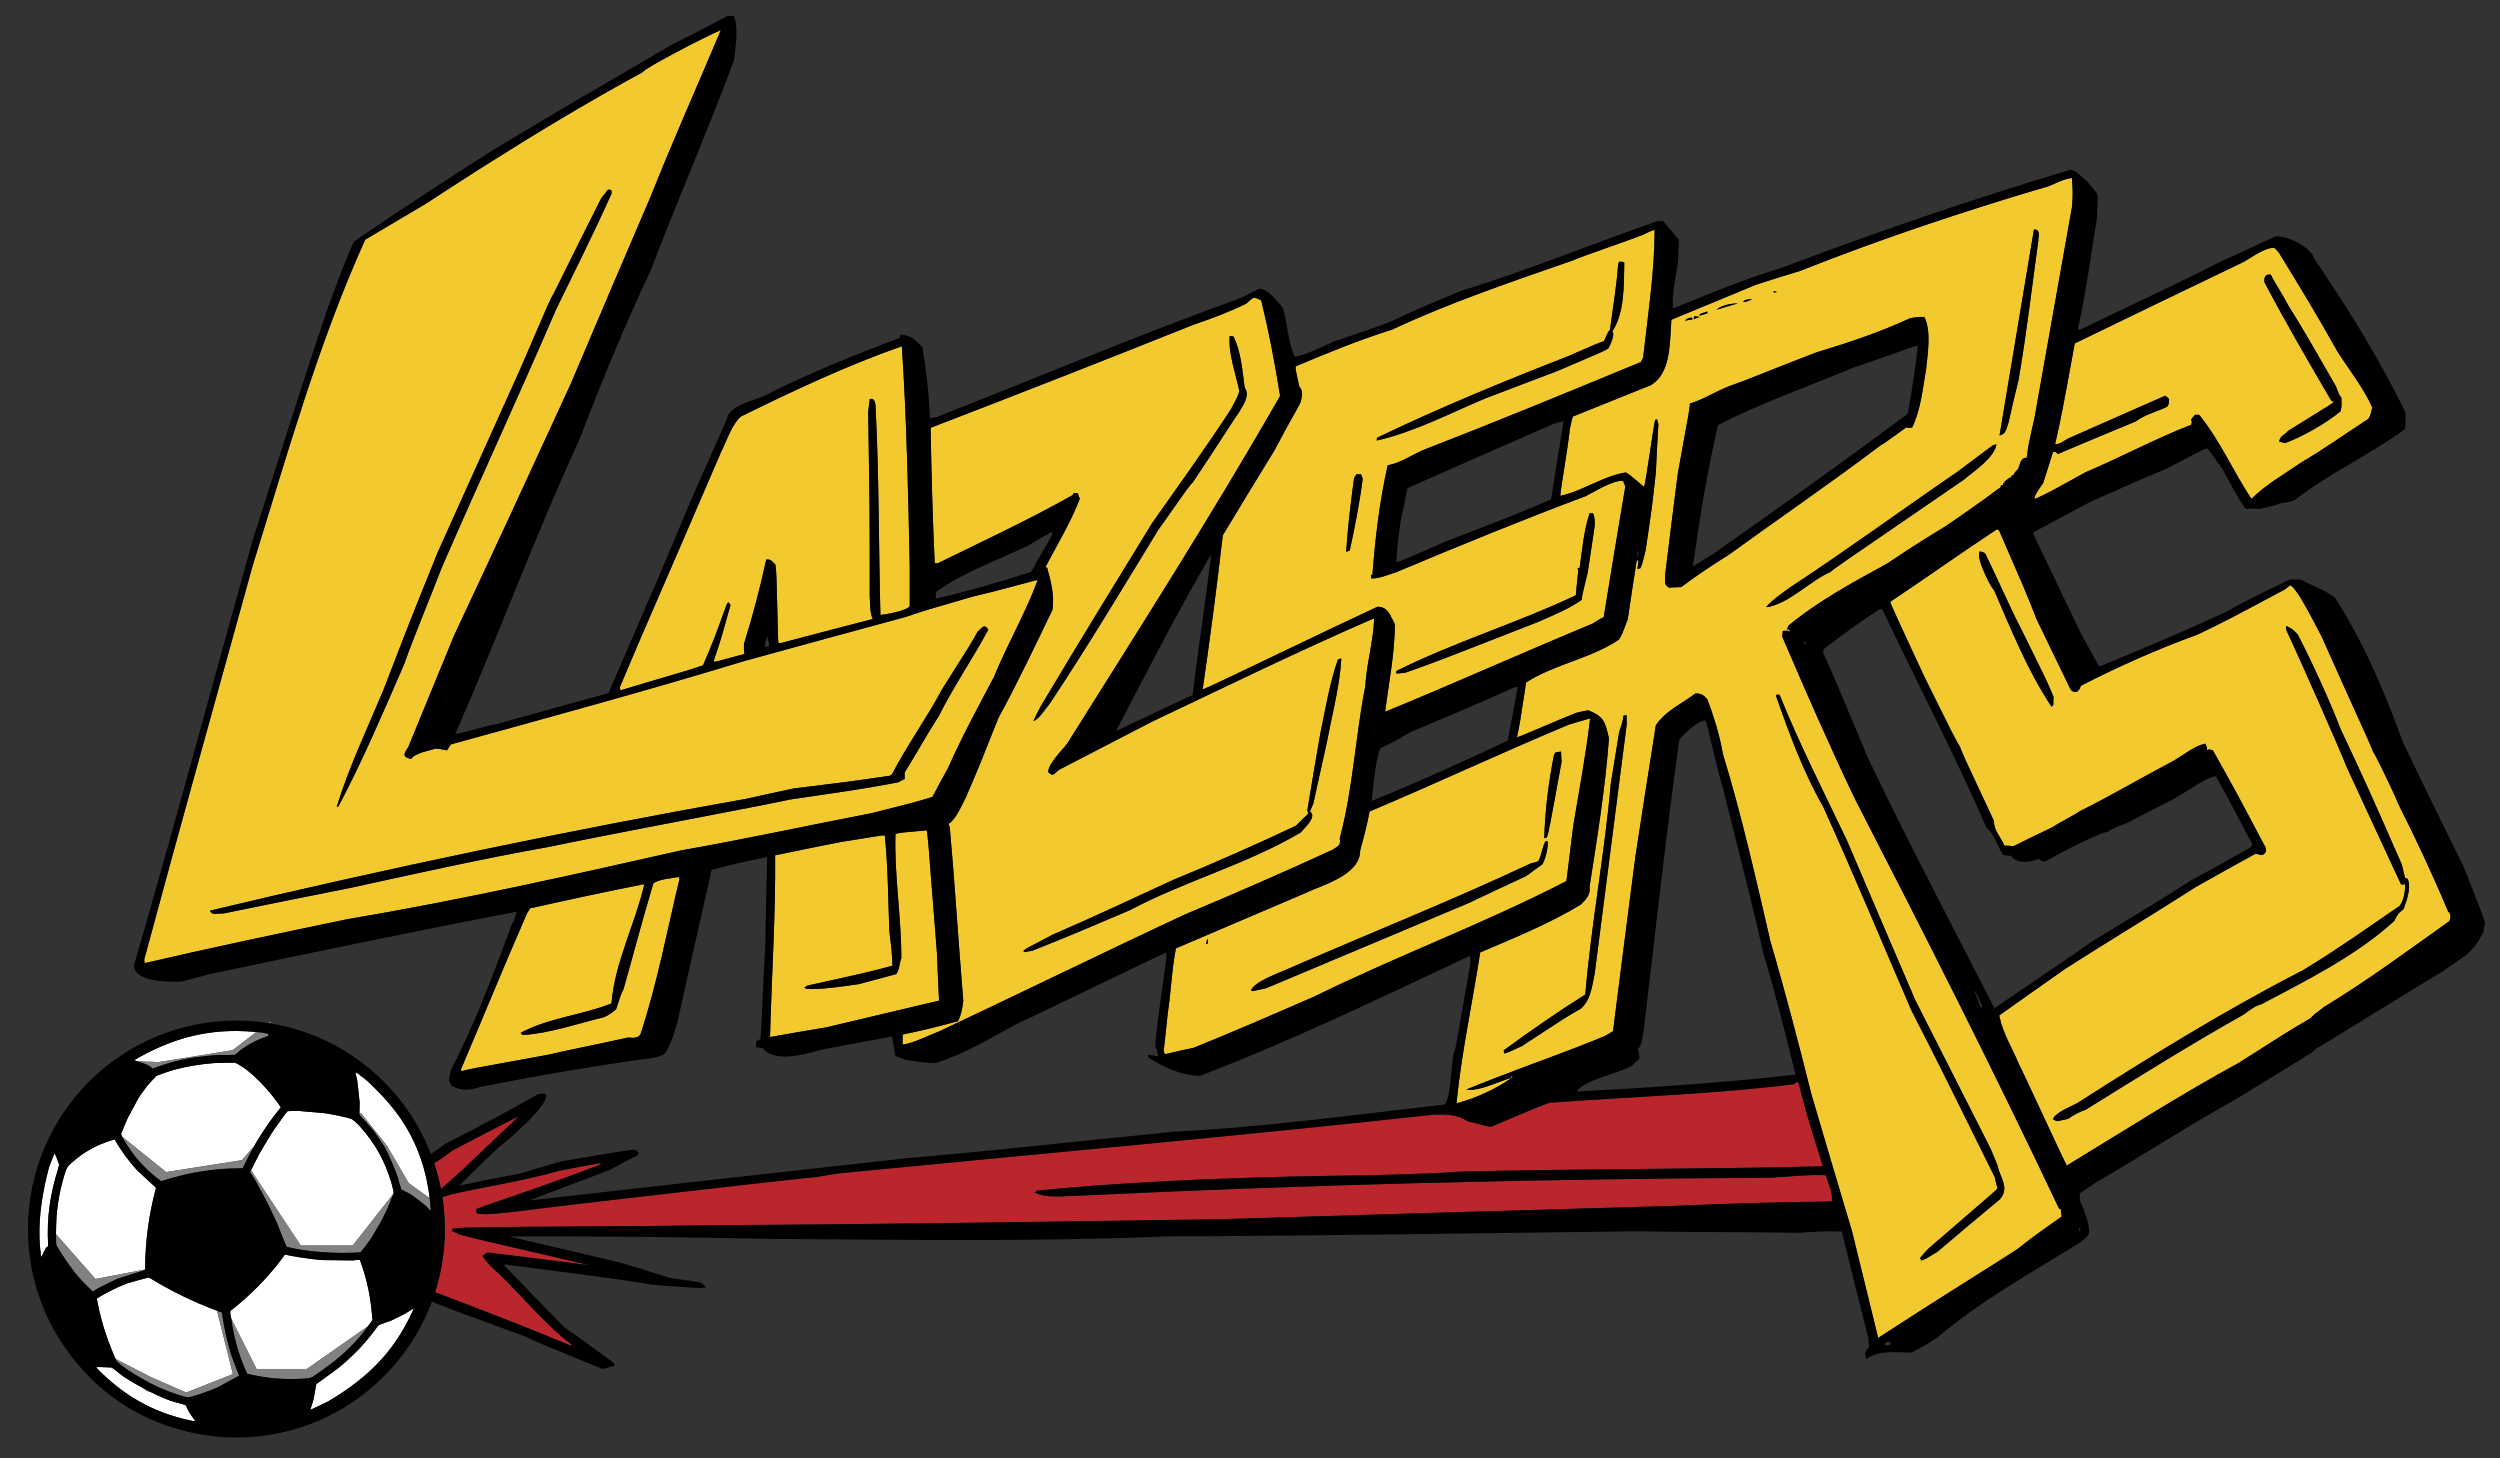
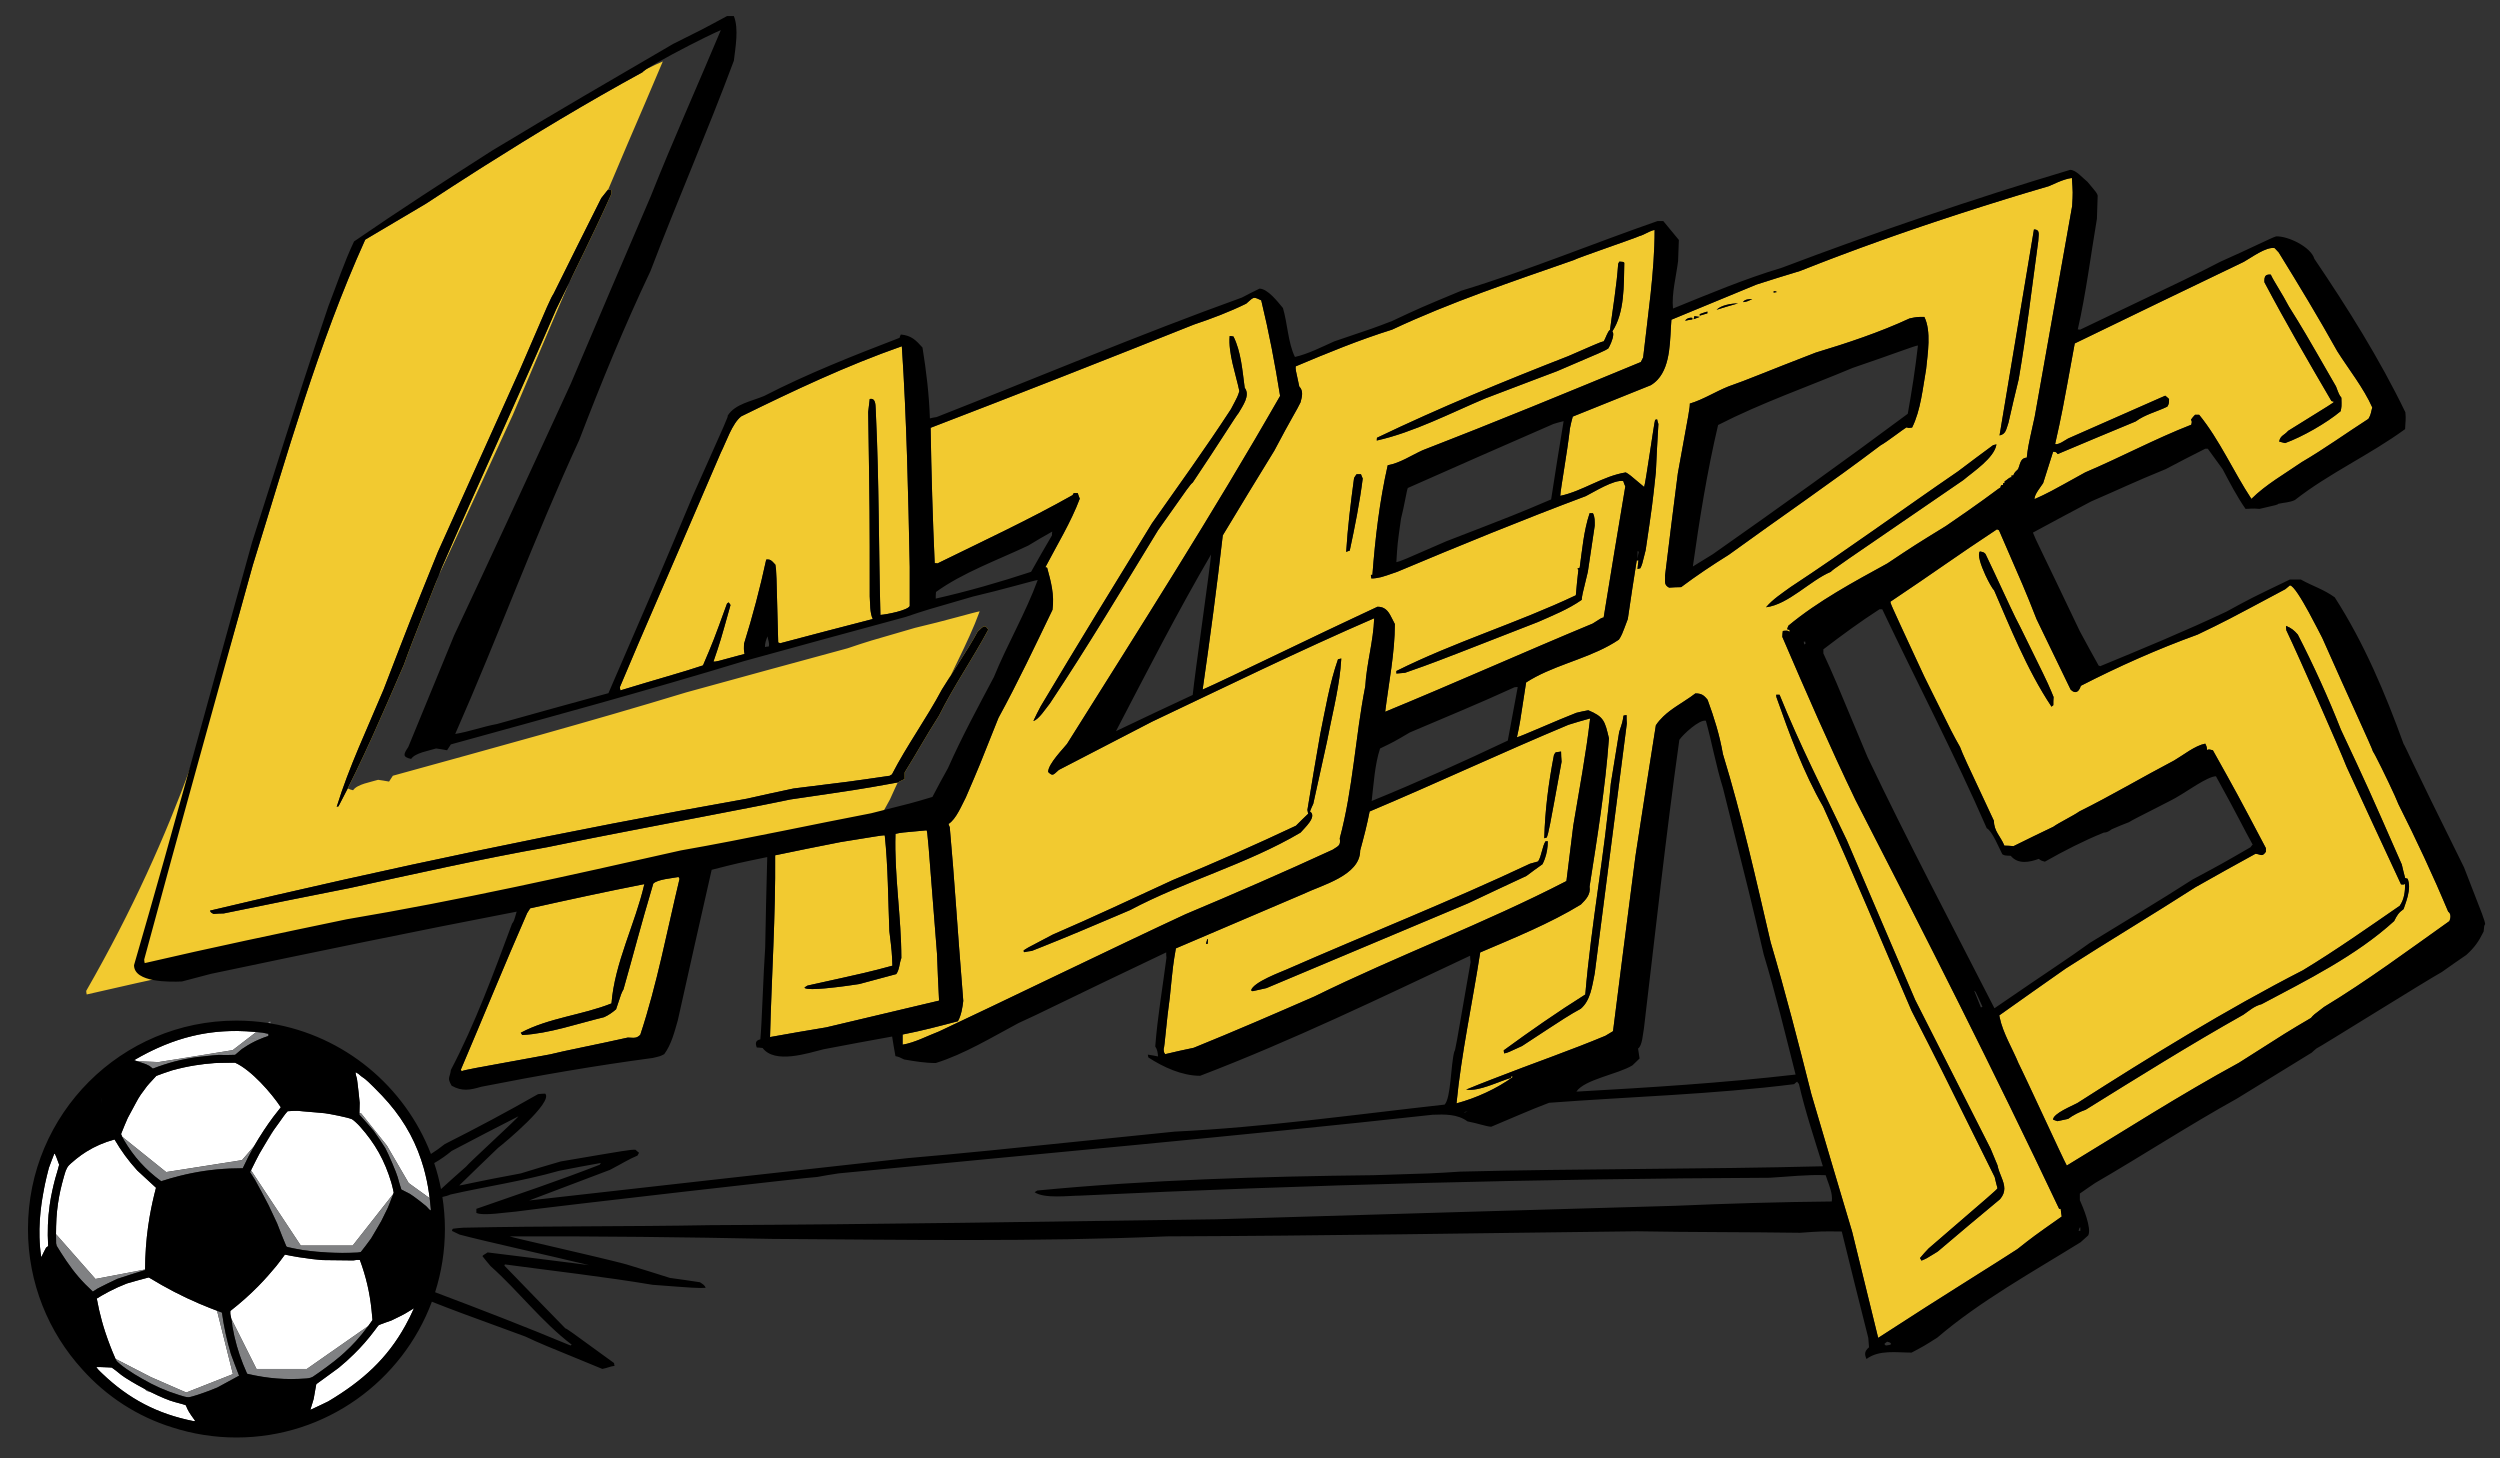
<svg xmlns="http://www.w3.org/2000/svg" version="1.1" id="Layer_1" x="0px" y="0px" width="200px" height="116.667px" viewBox="0 0 200 116.667" style="enable-background:new 0 0 200 116.667;" xml:space="preserve">
  <rect x="0" y="0" width="200" height="116.667" fill="#333333" stroke="none" />
-   <path id="color2" style="fill:#BB262C;" d="M33.902,93.457C33.903,93.457,33.903,93.457,33.902,93.457  c0.176,0.633,0.317,1.285,0.413,1.97c0.01,0.06,0.026,0.173,0.043,0.306c0,0,0,0,0,0.002c-0.017-0.135-0.033-0.246-0.043-0.308  C34.219,94.743,34.078,94.09,33.902,93.457z M34.737,93.05c0.225,0.674,0.407,1.367,0.544,2.076  c0.664-0.607,1.337-1.212,2.013-1.803c0.08-0.164,4.154-3.895,4.176-4.015c-1.792,0.918-3.566,1.836-5.339,2.771  C35.738,92.41,35.25,92.758,34.737,93.05z M34.261,95.777C34.261,95.777,34.261,95.777,34.261,95.777l-0.177-0.127l0,0  L34.261,95.777z M36.029,95.568c-0.172,0.084-0.398,0.141-0.637,0.194c0.128,0.835,0.2,1.689,0.2,2.561  c0,1.766-0.277,3.464-0.784,5.059c3.632,1.37,7.247,2.764,10.827,4.259c0.021-0.021,0.06-0.041,0.1-0.062  c-2.405-1.835-4.24-4.281-6.484-6.279c-0.224-0.266-0.448-0.53-0.652-0.795l0.001-0.002c0,0-0.001,0-0.001-0.002  c0.021-0.102,0.225-0.163,0.408-0.306c2.684,0.326,5.388,0.672,8.091,1.016c-3.364-0.813-8.28-1.891-10.334-2.439  c-0.204-0.103-0.408-0.204-0.592-0.285c-0.005-0.022-0.008-0.037-0.01-0.052c-0.005-0.039,0.01-0.058,0.072-0.135  c0.264-0.041,0.55-0.061,0.836-0.082c6.566-0.143,13.173-0.081,19.74-0.203c13.481-0.062,27.002-0.285,40.482-0.47  c12.257-0.366,24.514-0.733,36.771-1.081c4.16-0.183,8.32-0.305,12.48-0.346c0.025-0.168,0.02-0.343-0.005-0.518  c-0.075-0.533-0.331-1.092-0.484-1.58c-1.488-0.062-2.998,0.122-4.486,0.203c-18.396,0.081-36.791,0.552-55.165,1.429  c-0.898,0-2.836,0.264-3.631-0.267c0.001,0,0.002,0,0.002-0.002c0,0-0.001,0-0.002,0c0.062-0.061,0.143-0.102,0.225-0.143  c8.913-0.856,17.926-1.123,26.878-1.225c4.753-0.143,4.753-0.143,6.935-0.285c9.667-0.244,19.353-0.183,29.02-0.428  c-0.673-2.181-1.406-4.364-1.916-6.586c-0.061-0.061-0.101-0.122-0.143-0.183c-0.081,0.061-0.163,0.122-0.244,0.205  c-6.465,0.813-13.093,0.999-19.6,1.487c-1.569,0.592-3.099,1.284-4.629,1.919c-0.408-0.022-1.04-0.267-1.896-0.43  c-0.795-0.592-1.835-0.571-2.793-0.531c-15.807,1.733-31.693,3.142-47.519,4.692c-0.571,0.081-1.142,0.183-1.713,0.285  c-0.266-0.021-20.659,2.303-24.126,2.772c-0.673,0.041-2.61,0.368-3.14,0.103v-0.002l0,0c0-0.124,0-0.225,0-0.326  c3.283-1.144,6.628-2.265,9.87-3.529c0.02-0.06,0.06-0.101,0.1-0.14c-1.121,0.204-2.241,0.407-3.362,0.631  C41.862,94.488,38.925,94.915,36.029,95.568z M34.469,96.756c0,0.019-0.003,0.035-0.006,0.05c0.003-0.015,0.007-0.031,0.007-0.052  c0.001-0.041-0.038-0.407-0.079-0.751c-0.001,0-0.001,0-0.001,0C34.431,96.347,34.471,96.713,34.469,96.756z" />
-   <path id="color1" style="fill:#F2CA30;" d="M50.512,83.019c-0.087-0.006-0.182-0.013-0.288-0.013  c-2.346,0.529-5.201,1.08-6.22,1.345c-6.73,1.225-6.73,1.225-7.077,1.347c-0.021-0.04-0.041-0.081-0.062-0.122  c1.774-4.16,3.488-8.383,5.303-12.522c0.081-0.141,0.163-0.265,0.244-0.387c3.019-0.674,6.118-1.346,9.136-1.938  c-0.733,3.183-2.385,6.322-2.63,9.545c-2.345,0.938-4.996,1.142-7.26,2.346c0.041,0.061,0.081,0.122,0.122,0.183  c2.182-0.122,4.426-0.917,6.546-1.428c0.367-0.163,0.673-0.387,0.959-0.631c0.428-1.307,0.428-1.307,0.591-1.591  c0.816-2.855,1.346-4.976,2.386-8.465c0.348-0.346,1.51-0.427,2.02-0.528c0.02,0.04,0.041,0.079,0.081,0.142  c-1,4.159-1.794,8.422-3.14,12.481C50.962,83.041,50.772,83.038,50.512,83.019z M56.239,53.231c0.836-1.957,0.836-1.957,1.917-4.935  c0.041-0.041,0.082-0.081,0.143-0.103c0,0.001,0,0.001,0,0.001l0,0c0.041,0.061,0.082,0.123,0.143,0.205  c-0.815,2.915-0.815,2.916-1.365,4.527c0.182,0.021,0.185,0.02,2.487-0.612c-0.062-0.286-0.062-0.469-0.041-0.816  c0.693-2.223,1.284-4.467,1.774-6.729c0.29-0.046,0.421,0.068,0.571,0.232c0.05,0.055,0.103,0.115,0.164,0.176  c0.081,0.47,0.081,0.47,0.225,6.22c0.041,0.021,0.102,0.041,0.163,0.061c2.467-0.652,4.935-1.305,7.402-1.937  c-0.244-0.49-0.204-1.265-0.244-1.815c0-6.649,0-6.649-0.123-14.745c0.04-0.347,0.082-0.693,0.123-1.04  c0.138-0.03,0.235-0.005,0.302,0.057c0.206,0.184,0.157,0.693,0.187,0.984c0.266,5.404,0.225,10.828,0.367,16.233  c0.531-0.041,2.181-0.367,2.345-0.714c0-1.04,0-2.079,0-3.12c-0.122-5.853-0.245-11.828-0.632-17.661  c-4.425,1.549-8.647,3.548-12.848,5.608c-0.734,0.571-1.202,2.059-1.631,2.896c-4.875,11.359-5.894,13.561-8.076,18.764  c0,0.08,0.02,0.161,0.041,0.263C52.629,54.312,54.669,53.762,56.239,53.231z M75.124,80.049c-0.061-1.243-0.123-2.488-0.164-3.733  c-0.754-9.726-0.754-9.728-0.835-9.89c-2.059,0.183-2.059,0.183-2.487,0.284c-0.103,3.305,0.469,6.649,0.469,9.934  c-0.164,0.427-0.142,0.917-0.408,1.283c-1,0.265-1.979,0.531-2.958,0.796c-0.475,0.076-2.612,0.395-3.72,0.401  c-0.369,0.004-0.624-0.029-0.665-0.114c0.081-0.063,0.164-0.124,0.246-0.165c4.894-1.08,4.894-1.08,6.791-1.591  c-0.041-1.08-0.041-1.08-0.245-2.773c-0.102-2.527-0.102-5.14-0.367-7.648c-0.026-0.003-0.048-0.005-0.088-0.005  c-0.173,0.005-0.689,0.089-3.439,0.536c-1.755,0.346-3.508,0.693-5.241,1.06c0.041,4.834-0.286,9.709-0.409,14.541  c1.488-0.265,2.978-0.531,4.486-0.775C69.088,81.476,72.106,80.762,75.124,80.049z M125.905,20.805  c0.204-0.143,4.976-1.774,5.241-1.917c0.102-0.025,0.206-0.066,0.311-0.114c0.314-0.142,0.636-0.344,0.911-0.375  c0,3.364-0.55,6.872-0.917,10.196c-0.062,0.123-0.122,0.245-0.185,0.367c-5.771,2.387-11.603,4.793-17.456,7.057  c-0.939,0.427-1.796,1.019-2.795,1.203c-0.652,2.876-0.999,5.833-1.224,8.769c-0.041,0-0.08,0-0.121,0h-0.001  c0,0.082,0.021,0.184,0.041,0.286h0.001l0,0c0.248,0,0.488-0.039,0.726-0.096c0.019-0.005,0.037-0.008,0.056-0.013  c0.024-0.005,0.046-0.013,0.069-0.02c0.263-0.071,0.522-0.163,0.784-0.256c0.141-0.05,0.281-0.099,0.425-0.146  c4.996-2.101,10.033-4.161,15.091-6.057c0.652-0.327,2.264-1.346,2.998-1.204c0.04,0.144,0.103,0.286,0.163,0.428  c-0.591,3.488-1.162,6.975-1.733,10.483c-0.184,0.041-0.184,0.041-0.877,0.489c-5.547,2.304-11.054,4.773-16.6,7.056  c0.285-2.303,0.775-4.711,0.775-7.015c-0.291-0.536-0.456-1.048-0.874-1.271c-0.139-0.074-0.305-0.116-0.514-0.116  c-5.098,2.366-12.032,5.771-13.99,6.627c0.592-4.099,1.142-8.218,1.611-12.337c1.366-2.264,2.732-4.528,4.119-6.771  c1.428-2.712,1.795-3.222,2.101-3.874c0.122-0.449,0.244-0.917-0.102-1.265c-0.307-1.387-0.307-1.387-0.285-1.611  c2.508-1.06,5.097-2.121,7.708-2.937C116.055,24.17,121.01,22.519,125.905,20.805z M111.711,53.884  c0.225-0.021,0.449-0.04,0.693-0.061c0.602-0.211,1.046-0.367,1.52-0.539c1.36-0.494,2.949-1.115,9.106-3.521  c1.202-0.53,2.427-1.019,3.508-1.774c0.021-0.327,0.021-0.327,0.489-2.243c0.184-1.244,0.367-2.468,0.551-3.692  c0-0.366,0.021-0.672-0.143-0.999c-0.102,0-0.184,0-0.266,0c-0.468,1.407-0.591,2.896-0.795,4.364  c-0.061,0.019-0.123,0.041-0.184,0.082c0.021,0.021,0.04,0.041,0.081,0.082c-0.081,0.672-0.144,1.346-0.204,2.04  c-4.69,2.223-9.708,3.731-14.357,6.057C111.711,53.741,111.711,53.802,111.711,53.884L111.711,53.884z M109.019,38.282  c-0.061-0.122-0.102-0.244-0.142-0.347c-0.124,0-0.246,0-0.348,0c-0.081,0.103-0.143,0.205-0.204,0.306  c-0.265,1.958-0.509,3.937-0.632,5.915c0.081-0.041,0.184-0.082,0.286-0.103C108.387,42.158,108.774,40.22,109.019,38.282z   M128.291,27.31c-0.266,0.061-0.266,0.061-2.835,1.182c-5.18,2.021-10.277,4.12-15.295,6.527c-0.007,0.019-0.008,0.042-0.011,0.065  c-0.008,0.049-0.01,0.103-0.011,0.158h0.001l0,0c2.937-0.653,5.915-2.202,8.667-3.364c1.415-0.541,2.83-1.081,4.244-1.614  c0.502-0.189,1.005-0.381,1.508-0.568c3.772-1.611,3.772-1.611,4.099-1.815c0.107-0.168,0.375-0.716,0.398-1.082  c0.009-0.122-0.011-0.224-0.073-0.286c1-1.509,0.918-3.731,0.96-5.485l0,0l0,0c-0.062-0.082-0.062-0.082-0.388-0.102  c-0.041,0.061-0.082,0.122-0.102,0.184c-0.123,1.773-0.429,3.528-0.653,5.281C128.598,26.515,128.454,27.085,128.291,27.31z   M125.313,70.485c-6.547,3.386-13.541,5.976-20.17,9.237c-3.181,1.388-6.424,2.796-9.646,4.1c-0.775,0.163-1.529,0.328-2.284,0.511  c-0.102-0.143-0.102-0.143-0.123-0.409c0.082-0.142,0.225-2.262,0.49-4.098c0.265-2.651,0.265-2.651,0.489-3.957  c3.386-1.448,6.771-2.897,10.177-4.344c1.469-0.715,4.567-1.469,4.567-3.487c0.286-1.04,0.552-2.062,0.756-3.121  c5.322-2.242,10.584-4.711,15.906-6.935c0.571-0.183,1.142-0.346,1.734-0.509c-0.327,2.854-0.878,5.729-1.347,8.566  C125.681,67.506,125.497,68.996,125.313,70.485z M96.64,75.134c-0.061-0.021-0.061-0.021-0.164,0.368c0.041,0,0.083,0,0.144,0  C96.62,75.378,96.62,75.256,96.64,75.134z M123.825,67.303L123.825,67.303c-0.063,0-0.121,0-0.184,0l0,0  c-0.266,0.408-0.306,1.163-0.592,1.611c-0.224,0.061-0.448,0.122-0.652,0.183c-6.404,3.02-13.012,5.628-19.477,8.464  c-0.346,0.163-2.671,0.999-2.835,1.671c0.041,0.022,0.082,0.043,0.123,0.063c0.367-0.084,0.734-0.165,1.102-0.246  c5.385-2.263,10.769-4.527,16.152-6.792c1.549-0.732,3.1-1.467,4.649-2.182c0.429-0.325,0.857-0.633,1.285-0.938  c0.071-0.137,0.134-0.281,0.187-0.43C123.745,68.263,123.825,67.777,123.825,67.303z M124.927,60.94  c-0.021-0.286-0.042-0.551-0.042-0.815c-0.143,0.021-0.285,0.041-0.427,0.061c-0.063,0.062-0.103,0.143-0.144,0.225  c-0.428,2.201-0.714,4.404-0.774,6.648c0.061-0.02,0.122-0.042,0.203-0.061C123.907,66.528,123.907,66.528,124.927,60.94z   M165.346,93.245c-0.124-0.209-1.041-2.178-1.952-4.133c-0.814-1.745-1.623-3.48-1.86-3.948c-0.016-0.031-0.029-0.058-0.041-0.078  c-0.465-1.142-1.255-2.433-1.509-3.661c-0.013-0.063-0.031-0.128-0.041-0.192c1.773-1.264,3.549-2.509,5.323-3.754  c3.427-2.201,6.953-4.302,10.38-6.505c1.592-0.897,3.182-1.794,4.793-2.671c0.47,0.042,0.51,0.286,0.836-0.163l0,0  c0-0.102,0-0.204,0-0.285c-2.304-4.364-2.304-4.364-4.241-7.831c-0.001,0-0.001,0-0.001,0l0,0c-0.326-0.082-0.327-0.082-0.469-0.021  c0-0.183-0.034-0.302-0.115-0.455c-0.009-0.019-0.017-0.035-0.027-0.056c-0.838,0.163-1.754,0.918-2.488,1.345  c-2.528,1.327-5.037,2.816-7.587,4.08c-0.447,0.327-1.631,0.896-2.08,1.225c-1.061,0.509-2.121,1.02-3.182,1.55  c-0.009-0.002-0.018-0.002-0.027-0.003c-0.235-0.019-0.471-0.039-0.707-0.039c-0.305-0.755-0.834-1.142-0.834-1.978  c-2.428-5.179-2.428-5.179-2.713-5.913c-0.552-0.976-0.611-1.082-2.26-4.422c-0.181-0.366-0.375-0.758-0.596-1.207  c-0.324-0.697-0.607-1.306-0.858-1.846c-1.854-3.987-1.855-4.006-1.855-4.149c3.57-2.386,5.304-3.671,8.525-5.792  c0.02,0.01,0.045,0.02,0.073,0.033c0.028,0.013,0.059,0.028,0.089,0.048c0.969,2.225,1.507,3.462,1.878,4.333  c0.216,0.509,0.376,0.893,0.53,1.274c0.177,0.438,0.348,0.872,0.591,1.49c0.202,0.423,0.408,0.848,0.614,1.273  c0.7,1.453,1.407,2.908,2.118,4.375c0.388,0.389,0.673,0.163,0.816-0.305c3.019-1.55,6.138-2.938,9.341-4.099  c2.243-1.081,2.243-1.081,7.015-3.63c0.123-0.103,0.244-0.205,0.367-0.306c0.28,0,0.941,1.096,1.531,2.178  c0.484,0.888,0.921,1.765,1.059,2.022c2.161,4.895,3.997,8.811,4.058,9.096l0,0l0,0c0.028,0.027,0.11,0.174,0.227,0.397  c0.496,0.947,1.615,3.28,1.814,3.824c1.407,2.794,2.773,5.71,3.976,8.585c0.245,0.164,0.204,0.51,0.102,0.754  c-3.304,2.347-6.566,4.773-10.033,6.873c-0.837,0.633-0.837,0.633-1.041,0.877c-1.875,1.104-1.875,1.104-5.771,3.59  C174.423,87.574,169.894,90.49,165.346,93.245z M164.286,55.76L164.286,55.76c-0.075-0.185-0.139-0.339-0.201-0.485  c-0.324-0.771-0.619-1.37-2.45-5.083c-0.11-0.201-0.242-0.46-0.391-0.763c-0.277-0.566-0.615-1.292-0.994-2.107  c-0.428-0.922-0.906-1.956-1.408-3.002c-0.072-0.071-0.107-0.107-0.163-0.132c-0.057-0.026-0.134-0.042-0.287-0.072  c-0.221,0.222,0.079,1.104,0.436,1.88c0.268,0.58,0.567,1.101,0.707,1.24c0.643,1.49,1.276,3.002,1.964,4.486  c0.771,1.664,1.611,3.293,2.625,4.813l0,0l0,0c0.042-0.041,0.082-0.081,0.143-0.122C164.266,56.189,164.266,55.964,164.286,55.76  L164.286,55.76z M164.592,89.694c0.286-0.061,0.572-0.122,0.857-0.183c0.408-0.306,0.939-0.572,1.407-0.732  c4.14-2.572,8.382-5.222,12.623-7.607c0.47-0.328,0.878-0.694,1.449-0.837c3.609-1.916,7.564-3.876,10.604-6.649  c0.224-0.447,0.347-0.671,0.754-0.956c0.031-0.091,0.064-0.184,0.097-0.277c0.168-0.479,0.35-1.025,0.342-1.545  c-0.003-0.209-0.035-0.413-0.112-0.606c-0.081-0.021-0.143-0.041-0.203-0.062c-0.102-0.368-0.184-0.734-0.266-1.08  c-2.713-6.18-2.713-6.18-4.874-10.79c-1-2.547-2.202-5.179-3.447-7.606c-0.305-0.346-0.509-0.51-0.938-0.693  c0,0.102,0,0.225,0.021,0.347c1.02,2.141,4.283,9.543,4.813,10.91c1.448,3.142,2.896,6.281,4.364,9.423  c0.245,0.021,0.245,0.021,0.327-0.062c0,0.611-0.062,1.244-0.429,1.772c-2.548,1.756-5.119,3.571-7.75,5.162  c-6.199,3.181-12.174,6.871-18.048,10.625c-0.407,0.224-1.938,0.834-1.938,1.324C164.349,89.613,164.471,89.654,164.592,89.694z   M75.124,82.516c-0.917,0.348-1.937,0.897-2.915,1.06c0-0.284,0-0.549,0-0.813c1.488-0.287,2.957-0.674,4.425-1.063  c0.266-0.468,0.367-1.101,0.428-1.63c-0.55-6.812-0.673-9.382-1.081-13.889c-0.041-0.102-0.081-0.183-0.102-0.264  c0.611-0.368,1.081-1.551,1.387-2.122c1.081-2.507,1.081-2.507,2.61-6.362c1.529-2.794,2.937-5.772,4.323-8.647  c0.164-1.183-0.121-2.263-0.427-3.365c-0.032-0.01-0.058-0.02-0.08-0.028c-0.003,0-0.004,0-0.006,0  c-0.02-0.007-0.039-0.012-0.058-0.012c0.917-1.754,2.06-3.63,2.753-5.485c-0.061-0.163-0.122-0.305-0.163-0.449h-0.001  c-0.102,0-0.204,0-0.306,0h-0.001c-0.041,0.041-0.081,0.103-0.102,0.163c-3.508,1.979-7.199,3.692-10.809,5.465  c-0.081-0.021-0.163-0.021-0.223-0.021c-0.164-3.609-0.266-7.219-0.327-10.829c7.016-2.692,14.073-5.465,21.067-8.26  c1.407-0.468,2.854-1.019,4.181-1.671c0.381-0.332,0.493-0.479,0.687-0.464c0.116,0.009,0.262,0.077,0.515,0.199  c0.612,2.529,1.101,5.078,1.508,7.648c-5.403,9.443-11.277,18.64-17.048,27.839c-0.245,0.325-1.509,1.589-1.509,2.242  c0.146,0.146,0.243,0.211,0.329,0.215c0.145,0.009,0.261-0.148,0.529-0.378c2.467-1.285,4.955-2.569,7.443-3.855  c5.894-2.793,11.808-5.689,17.782-8.278c-0.061,1.835-0.611,3.63-0.713,5.444c-0.796,4.019-0.979,8.218-2.04,12.154  c0.081,0.593-0.081,0.593-0.57,0.918c-3.896,1.795-7.832,3.508-11.768,5.16C89.687,75.523,79.489,80.477,75.124,82.516z   M82.669,57.677c0.001,0,0.002-0.002,0.002-0.002c0,0.002,0,0.002,0,0.002c0.427-0.103,1.02-1.04,1.325-1.408  c2.997-4.506,5.833-9.238,8.646-13.847c2.57-3.651,2.57-3.651,2.774-3.814c2.121-3.161,3.466-5.344,3.671-5.567  c0.326-0.571,0.958-1.407,0.49-2.019c-0.184-1.346-0.286-2.875-0.897-4.099c-0.103-0.021-0.205-0.041-0.306-0.041  c-0.122,1.387,0.489,3.039,0.775,4.405c-0.122,0.408-0.122,0.408-0.673,1.448c-2.018,3.101-4.201,6.119-6.322,9.137  c-2.978,4.854-5.975,9.728-8.891,14.623C83.058,56.881,82.854,57.27,82.669,57.677z M81.874,76.072  c0.021,0.021,0.041,0.061,0.061,0.102c0,0,0,0,0.001,0l0,0c0.204-0.041,0.407-0.082,0.611-0.102c0.295-0.114,0.59-0.234,0.886-0.352  c1.939-0.771,3.875-1.593,5.793-2.41c0.392-0.167,0.784-0.335,1.173-0.5c4.383-2.325,9.36-3.672,13.643-6.201  c0.286-0.346,1.366-1.284,0.754-1.692c0.081-0.204,0.163-0.407,0.265-0.611c0.367-1.672,0.734-3.345,1.102-4.996  c0.357-1.892,0.87-3.862,1.074-5.8c0.029-0.278,0.052-0.553,0.067-0.829c-0.102,0.02-0.184,0.041-0.265,0.061  c-0.673,1.918-1.021,4.039-1.428,6.016c-0.347,2-0.693,4.019-1.02,6.037c0.021,0.102,0.041,0.203,0.061,0.307  c-0.325,0.306-0.652,0.631-0.979,0.957c-3.243,1.531-6.526,2.979-9.85,4.346c-3.182,1.467-6.384,2.977-9.605,4.364  C81.997,75.929,81.997,75.929,81.874,76.072z M164.856,96.711c0.021,0.203,0.041,0.409,0.082,0.61  c-2.283,1.611-2.283,1.611-3.548,2.61c-1.915,1.242-3.923,2.472-7.294,4.624c-1.115,0.712-2.38,1.524-3.841,2.474  c-0.693-2.835-1.387-5.669-2.08-8.483c-1.101-3.672-2.183-7.341-3.264-11.013c-1.02-4.06-2.079-8.157-3.263-12.176  c-1.163-4.997-2.305-10.116-3.813-15.03c-0.267-1.529-0.694-2.896-1.226-4.344c-0.306-0.387-0.51-0.51-0.979-0.51l0,0  c-0.001,0-0.001,0-0.001,0c-0.126,0.1-0.255,0.192-0.385,0.283c-0.753,0.524-1.548,0.951-2.189,1.571  c-0.215,0.208-0.415,0.433-0.587,0.696c-0.527,3.339-1.054,6.677-1.563,10.015c-0.022,0.149-0.047,0.3-0.068,0.447  c-0.052,0.387-0.101,0.775-0.151,1.162c-0.558,4.284-1.102,8.565-1.644,12.849c-0.204,0.122-0.408,0.244-0.611,0.366  c-1.378,0.577-2.782,1.11-4.191,1.638c-1.613,0.601-3.229,1.2-4.83,1.824c-0.708,0.275-1.417,0.549-2.114,0.842l0,0  c0,0,0,0.002-0.001,0.002c1.04,0.162,2.59-0.653,3.589-0.94l0,0h0.001c0-0.041,0-0.081,0-0.122c0.041,0,0.101,0.021,0.162,0.041  c-1.284,0.938-2.977,1.713-4.526,2.12c0.388-3.996,1.284-8.096,1.896-12.072c2.672-1.143,5.588-2.323,8.056-3.835  c0.407-0.407,0.795-0.815,0.693-1.427c0.611-3.916,1.264-7.933,1.55-11.869c-0.326-1.366-0.388-1.714-1.651-2.243  c-0.327,0.061-0.652,0.122-0.959,0.204c-1.428,0.551-4.487,1.917-4.752,1.957c0.225-1.02,0.225-1.02,0.734-4.384  c2.002-1.297,4.513-1.786,6.618-2.94c0.275-0.151,0.545-0.31,0.805-0.487c0.224-0.346,0.224-0.346,0.714-1.651  c0.225-1.57,0.469-3.142,0.714-4.691c0.04,0,0.081,0,0.142,0c-0.032,0.183-0.051,0.369-0.068,0.563  c-0.004,0.043-0.009,0.086-0.013,0.131l0,0l0,0c0.029-0.009,0.063-0.02,0.098-0.029c0.004-0.001,0.005-0.002,0.008-0.002  c0.038-0.01,0.078-0.02,0.119-0.03l0,0l0,0c0.142-0.286,0.142-0.286,0.428-1.449c0.531-3.589,0.531-3.589,0.816-6.24  c0.061-1.285,0.123-2.57,0.203-3.854c-0.041-0.123-0.081-0.245-0.101-0.368c-0.062,0-0.123,0.021-0.163,0.042l0,0  c-0.001,0-0.001,0-0.001,0c-0.082,0.224-0.755,5.051-0.877,5.362c-1.183-0.999-1.183-0.999-1.468-1.162  c-1.876,0.306-3.427,1.489-5.241,1.876c0.021-0.55,0.57-3.528,0.775-5.404c0.06-0.327,0.143-0.633,0.225-0.938  c2.079-0.837,4.159-1.672,6.239-2.509c0.209-0.125,0.39-0.274,0.545-0.441c1.091-1.176,0.982-3.3,1.107-4.8  c2.263-0.938,4.526-1.876,6.811-2.814c1.142-0.366,2.305-0.733,3.467-1.081c6.525-2.59,13.195-4.834,19.925-6.791  c0.03-0.013,0.061-0.027,0.092-0.04c0.407-0.18,0.802-0.369,1.215-0.494c0.173-0.053,0.348-0.095,0.529-0.118  c0.082,1.163,0.082,1.163,0.021,2.244c-1,5.607-1.998,11.236-2.998,16.865c-0.53,2.386-0.53,2.386-0.632,3.262  c-0.199,0.016-0.32,0.089-0.404,0.196c-0.14,0.179-0.175,0.454-0.289,0.723c-0.092,0.091-0.169,0.158-0.232,0.232  c-0.064,0.074-0.115,0.155-0.155,0.278c-0.061,0-0.102,0-0.142,0l0,0c0,0,0,0-0.001,0c0,0.041,0,0.081,0,0.142  c-0.102,0.001-0.189,0.057-0.275,0.126c-0.043,0.034-0.087,0.072-0.132,0.107c-0.008,0.005-0.015,0.009-0.023,0.014  c-0.038,0.03-0.078,0.058-0.121,0.08c0,0.042,0,0.083,0,0.143c-0.04,0-0.081,0-0.122,0c0,0.001,0,0.001,0,0.001  c0,0.04,0,0.081,0,0.142c-0.06,0-0.122,0.021-0.163,0.041c-0.002,0.004-0.003,0.011-0.006,0.017  c-0.019,0.04-0.035,0.091-0.035,0.147c-0.183,0.083-0.528,0.41-2.63,1.881c-0.48,0.336-1.051,0.732-1.733,1.198  c-2.488,1.529-2.488,1.529-4.691,2.997c-2.712,1.489-5.526,2.998-7.913,4.977l0,0l0,0c-0.037,0.074-0.072,0.167-0.094,0.259  c-0.002,0.009-0.006,0.018-0.009,0.027l0,0l0,0c0.062,0.02,0.123,0.041,0.204,0.061c-0.02,0.061-0.02,0.122-0.02,0.182  c-0.084-0.182-0.367-0.121-0.53-0.101l0,0c0,0,0,0-0.001,0c-0.02,0.14-0.038,0.297-0.039,0.456c0,0.005-0.001,0.008-0.001,0.013l0,0  l0,0c1.876,4.365,3.793,8.77,5.854,13.053c5.566,10.808,11.094,21.718,16.294,32.711c0,0,0,0,0.001,0  C164.776,96.711,164.816,96.711,164.856,96.711z M130.147,57.88c-0.02-0.217-0.021-0.435-0.021-0.651c0-0.007,0-0.015,0-0.022  c-0.081,0-0.162,0.02-0.244,0.041c-0.081,0.511-0.081,0.511-0.347,1.307c-0.224,1.367-0.448,2.753-0.673,4.14  c-0.49,5.628-1.57,11.237-2.039,16.865c-2.242,1.406-4.406,2.916-6.526,4.467c0,0.066,0.015,0.133,0.03,0.199  c0.004,0.015,0.007,0.031,0.011,0.047c0.285-0.062,0.285-0.062,1.428-0.593c3.731-2.447,3.731-2.447,4.691-2.977  c0.794-0.673,0.917-1.837,1.121-2.836C128.435,71.199,129.291,64.53,130.147,57.88z M159.963,34.835  c0.51-0.101,0.53-0.488,0.715-1.02c0.266-1.162,0.529-2.325,0.816-3.467c0.632-3.67,1.061-7.382,1.57-11.074  c0-0.428,0.203-0.918-0.348-0.918l0,0h-0.001C161.799,23.844,160.88,29.33,159.963,34.835z M141.895,23.416  c0.061-0.021,0.142-0.041,0.224-0.041c0-0.016,0-0.027-0.003-0.036c-0.011-0.027-0.053-0.03-0.221-0.046c0,0,0,0,0,0  C141.895,23.334,141.895,23.375,141.895,23.416z M139.447,24.17c0.306-0.041,0.306-0.041,0.734-0.245  C139.936,23.925,139.549,23.945,139.447,24.17z M137.326,24.782c0.57-0.184,1.142-0.347,1.713-0.51  C138.509,24.272,137.693,24.415,137.326,24.782z M135.979,25.252c0.205-0.062,0.408-0.123,0.612-0.184c0-0.061,0-0.103,0-0.144  c-0.204,0.062-0.407,0.123-0.612,0.205C135.979,25.169,135.979,25.21,135.979,25.252z M135.49,25.537  c0.164-0.061,0.326-0.123,0.489-0.184c-0.143-0.021-0.285-0.041-0.428-0.061C135.531,25.373,135.511,25.455,135.49,25.537z   M134.817,25.659c0.184-0.041,0.367-0.082,0.571-0.102c0-0.04,0-0.081,0-0.122c0-0.001,0-0.001,0-0.001  C135.206,25.373,134.879,25.495,134.817,25.659z M138.306,44.381c4.017-2.917,8.177-5.751,12.134-8.749  c0.529-0.286,1.814-1.305,2.1-1.449c0.122,0.062,0.122,0.062,0.428,0.021c0.693-1.387,0.856-3.182,1.121-4.67  c0.061-0.623,0.169-1.378,0.189-2.121c0.021-0.745-0.046-1.479-0.331-2.06c-0.593,0-0.593,0-1.184,0.123  c-2.365,1.101-4.996,1.976-7.505,2.732c-4.18,1.61-5.404,2.161-6.995,2.711c-1.02,0.409-2.039,1.061-3.079,1.367  c0,0.346,0,0.346-0.959,5.587c-0.347,2.713-0.692,5.425-1.02,8.158l0,0l0,0c0.003,0.056,0.003,0.11,0.002,0.162  c-0.002,0.104-0.009,0.198-0.008,0.286c0.003,0.219,0.052,0.391,0.333,0.532c0.306-0.021,0.632-0.041,0.958-0.041  C135.715,46.052,136.999,45.197,138.306,44.381z M146.463,45.747c0.184-0.205,0.184-0.205,10.605-7.342  c0.795-0.674,2.487-1.774,2.649-2.855l0,0c0-0.001,0-0.001,0-0.001c-0.102,0.021-0.183,0.041-0.264,0.061  c-0.938,0.694-1.876,1.388-2.814,2.101c-4.466,3.059-8.871,6.281-13.398,9.259c-0.673,0.49-1.428,0.979-1.958,1.611  c0.001,0,0.001-0.001,0.001-0.001c0,0.001,0,0.001-0.001,0.001C143.076,48.357,144.811,46.44,146.463,45.747z M160.346,95.092  c0.005-0.601-0.419-1.182-0.546-1.868c-0.185-0.449-0.367-0.897-0.551-1.326c-2.018-3.977-4.038-7.954-6.036-11.909  c-1.836-4.263-3.65-8.525-5.466-12.768c-1.835-3.854-3.793-7.689-5.384-11.644c-0.103,0-0.184,0-0.266,0l0,0l0,0  c0,0.061,0,0.122,0.02,0.203c1.041,2.958,2.162,6.017,3.732,8.75c2.446,5.384,4.731,10.911,7.077,16.336  c2.242,4.385,2.242,4.385,6.649,13.297c0.061,0.284,0.141,0.592,0.224,0.896c-0.083,0.143-0.083,0.143-5.506,4.813  c-0.245,0.246-0.47,0.511-0.694,0.775c0.041,0.061,0.082,0.122,0.122,0.205c0.375-0.161,0.422-0.182,1.016-0.554  c0.085-0.053,0.181-0.112,0.29-0.181c1.652-1.408,3.305-2.796,4.977-4.182C160.252,95.642,160.344,95.367,160.346,95.092z   M20.225,45.216c2.712-8.708,5.221-17.701,8.993-26.042c1.611-0.958,3.222-1.917,4.854-2.875c1.401-0.92,2.809-1.832,4.223-2.732  c0.011-0.006,0.023-0.015,0.034-0.022c0.142-0.09,0.284-0.178,0.425-0.269c2.001-1.267,4.015-2.512,6.049-3.725  c2.179-1.298,4.378-2.56,6.604-3.775V5.774l0,0c0.01-0.02,0.039-0.049,0.084-0.085c0.031-0.026,0.08-0.059,0.127-0.092  c0.019-0.014,0.031-0.024,0.054-0.039c0.019-0.013,0.048-0.03,0.068-0.044c0.84-0.549,3.089-1.741,4.643-2.504  c0.545-0.268,1.007-0.485,1.285-0.599c-1.856,4.425-3.834,8.831-5.608,13.296c-2.141,4.997-4.283,9.993-6.404,15.011  c-7.668,16.682-7.954,17.15-9.321,20.107c-1.223,2.978-2.447,5.955-3.67,8.934c-0.388,0.59-0.489,0.794,0.225,0.958l0,0l0,0  c0.327-0.49,1.427-0.653,1.998-0.836c0.268,0.037,0.536,0.077,0.819,0.131c0.02,0.004,0.038,0.008,0.058,0.012l0,0c0,0,0,0,0.001,0  c0.102-0.163,0.204-0.326,0.305-0.469c7.833-2.162,15.705-4.305,23.474-6.669c4.304-1.183,8.607-2.365,12.91-3.528  c1.631-0.55,1.631-0.55,5.384-1.632c2.364-0.549,4.708-1.243,5.179-1.324c-0.958,2.63-2.448,5.159-3.508,7.769  c-1.265,2.386-2.57,4.793-3.67,7.279c-0.429,0.755-0.837,1.53-1.245,2.306c-1.631,0.488-1.631,0.488-4.894,1.305  c-2.374,0.458-4.748,0.941-7.12,1.42c-2.705,0.544-5.41,1.079-8.114,1.559c-8.851,1.998-17.742,3.998-26.716,5.506  c-5.383,1.121-10.828,2.264-16.172,3.508c-0.019-0.103-0.04-0.204-0.04-0.285C14.372,66.243,17.328,55.719,20.225,45.216z   M16.798,72.851c0.061,0.143,0.061,0.143,0.286,0.265l0,0l0,0c0.266-0.021,0.53-0.041,0.816-0.041  c3.365-0.693,6.729-1.367,10.115-2.038c5.241-1.144,10.503-2.326,15.785-3.264c5.159-1.083,16.927-3.264,19.435-3.815  c5.229-0.766,5.548-0.812,8.084-1.271c0.165-0.029,0.339-0.062,0.523-0.095c0.027-0.017,0.057-0.031,0.086-0.048  c0.141-0.08,0.292-0.15,0.445-0.219c0-0.183,0-0.366,0-0.528c1.02-1.632,1.57-2.692,2.753-4.55c1.163-2.344,2.692-4.547,3.936-6.872  c-0.115-0.191-0.21-0.265-0.303-0.264c-0.157,0.001-0.311,0.21-0.553,0.426c-0.53,0.958-0.53,0.958-2.856,4.629  c-1.224,2.305-2.814,4.489-3.997,6.792c-0.061,0.021-0.123,0.062-0.164,0.102c-3.222,0.471-3.222,0.471-7.708,1.02  c-1.244,0.267-2.487,0.531-3.732,0.816C45.37,66.446,30.992,69.465,16.798,72.851z M26.934,64.55c0,0,0-0.002,0.001-0.002  C26.935,64.55,26.934,64.55,26.934,64.55c0.041-0.021,0.081-0.041,0.143-0.041c1.917-3.609,3.609-7.586,5.241-11.339  c0.836-2.345,1.917-4.894,3.018-7.75c2.998-6.893,6.179-13.765,9.157-20.679c1.489-3.059,3.039-6.138,4.425-9.239  c0-0.102,0-0.203,0-0.286c-0.103-0.02-0.184-0.04-0.265-0.06l0,0h-0.001c-0.183,0.224-0.366,0.449-0.55,0.693  c-1.285,2.549-2.55,5.099-3.814,7.648c-0.265,0.428-0.265,0.428-2.712,6.118c-2.182,4.833-4.364,9.687-6.546,14.541  c-2.162,5.343-2.162,5.343-4.344,11.012C29.401,58.248,27.913,61.368,26.934,64.55z M164.41,35.527  c0.55-2.467,0.55-2.468,1.569-8.052c4.507-2.185,9.015-4.367,13.521-6.528c0.591-0.327,1.774-1.224,2.468-1.101  c0.103,0.101,0.203,0.225,0.326,0.347c1.61,2.609,3.202,5.241,4.69,7.912c0.877,1.387,2.121,2.957,2.794,4.487  c-0.106,0.458-0.134,0.573-0.209,0.731c-0.025,0.052-0.056,0.108-0.097,0.184c-1.775,1.143-3.527,2.407-5.343,3.467  c-1.325,0.918-2.876,1.795-4.018,2.937c-1.428-2.162-2.549-4.732-4.181-6.73c-0.122,0-0.225,0-0.327,0  c-0.122,0.122-0.224,0.244-0.325,0.388l0,0c0,0.001-0.001,0.001-0.001,0.002c0.08,0.163,0.081,0.164,0.021,0.406  c-2.875,1.121-5.648,2.61-8.483,3.813c-2.938,1.631-2.938,1.631-4.059,2.141c0-0.152,0.068-0.326,0.166-0.5  c0.001,0,0.001-0.001,0.001-0.001c0.031-0.057,0.066-0.115,0.104-0.171c0.146-0.229,0.319-0.448,0.423-0.611c0,0,0,0,0-0.001  c0,0,0.001,0,0.001-0.001c0.265-0.835,0.528-1.671,0.794-2.506c0.204,0,0.265,0.02,0.366,0.184c2.081-0.877,4.161-1.754,6.24-2.61  c0.775-0.571,1.694-0.775,2.529-1.183c0.032-0.046,0.056-0.09,0.076-0.131c0.065-0.145,0.067-0.277,0.067-0.483  c-0.102-0.103-0.203-0.184-0.306-0.265c-2.59,1.142-5.181,2.285-7.77,3.426C165.185,35.223,164.715,35.59,164.41,35.527z   M181.149,22.435c-0.001,0.045,0,0.094,0.003,0.145c1.692,3.203,3.528,6.362,5.364,9.503c0.061,0.021,0.122,0.041,0.203,0.062  c-0.081,0.101-0.081,0.101-3.671,2.325c-0.286,0.347-0.632,0.366-0.714,0.856c0.142,0.041,0.307,0.082,0.47,0.123  c1.405-0.511,3.324-1.611,4.445-2.549c0.081-0.367,0.081-0.367,0.061-1.082c-0.184-0.245-0.184-0.245-0.429-0.898  c-2.59-4.506-2.59-4.506-3.772-6.403c-0.531-1.021-1.224-2.04-1.448-2.549c-0.118-0.01-0.209-0.003-0.28,0.02  C181.203,22.048,181.152,22.206,181.149,22.435z" />
+   <path id="color1" style="fill:#F2CA30;" d="M50.512,83.019c-0.087-0.006-0.182-0.013-0.288-0.013  c-2.346,0.529-5.201,1.08-6.22,1.345c-6.73,1.225-6.73,1.225-7.077,1.347c-0.021-0.04-0.041-0.081-0.062-0.122  c1.774-4.16,3.488-8.383,5.303-12.522c0.081-0.141,0.163-0.265,0.244-0.387c3.019-0.674,6.118-1.346,9.136-1.938  c-0.733,3.183-2.385,6.322-2.63,9.545c-2.345,0.938-4.996,1.142-7.26,2.346c0.041,0.061,0.081,0.122,0.122,0.183  c2.182-0.122,4.426-0.917,6.546-1.428c0.367-0.163,0.673-0.387,0.959-0.631c0.428-1.307,0.428-1.307,0.591-1.591  c0.816-2.855,1.346-4.976,2.386-8.465c0.348-0.346,1.51-0.427,2.02-0.528c0.02,0.04,0.041,0.079,0.081,0.142  c-1,4.159-1.794,8.422-3.14,12.481C50.962,83.041,50.772,83.038,50.512,83.019z M56.239,53.231c0.836-1.957,0.836-1.957,1.917-4.935  c0.041-0.041,0.082-0.081,0.143-0.103c0,0.001,0,0.001,0,0.001l0,0c0.041,0.061,0.082,0.123,0.143,0.205  c-0.815,2.915-0.815,2.916-1.365,4.527c0.182,0.021,0.185,0.02,2.487-0.612c-0.062-0.286-0.062-0.469-0.041-0.816  c0.693-2.223,1.284-4.467,1.774-6.729c0.29-0.046,0.421,0.068,0.571,0.232c0.05,0.055,0.103,0.115,0.164,0.176  c0.081,0.47,0.081,0.47,0.225,6.22c0.041,0.021,0.102,0.041,0.163,0.061c2.467-0.652,4.935-1.305,7.402-1.937  c-0.244-0.49-0.204-1.265-0.244-1.815c0-6.649,0-6.649-0.123-14.745c0.04-0.347,0.082-0.693,0.123-1.04  c0.138-0.03,0.235-0.005,0.302,0.057c0.206,0.184,0.157,0.693,0.187,0.984c0.266,5.404,0.225,10.828,0.367,16.233  c0.531-0.041,2.181-0.367,2.345-0.714c0-1.04,0-2.079,0-3.12c-0.122-5.853-0.245-11.828-0.632-17.661  c-4.425,1.549-8.647,3.548-12.848,5.608c-0.734,0.571-1.202,2.059-1.631,2.896c-4.875,11.359-5.894,13.561-8.076,18.764  c0,0.08,0.02,0.161,0.041,0.263C52.629,54.312,54.669,53.762,56.239,53.231z M75.124,80.049c-0.061-1.243-0.123-2.488-0.164-3.733  c-0.754-9.726-0.754-9.728-0.835-9.89c-2.059,0.183-2.059,0.183-2.487,0.284c-0.103,3.305,0.469,6.649,0.469,9.934  c-0.164,0.427-0.142,0.917-0.408,1.283c-1,0.265-1.979,0.531-2.958,0.796c-0.475,0.076-2.612,0.395-3.72,0.401  c-0.369,0.004-0.624-0.029-0.665-0.114c0.081-0.063,0.164-0.124,0.246-0.165c4.894-1.08,4.894-1.08,6.791-1.591  c-0.041-1.08-0.041-1.08-0.245-2.773c-0.102-2.527-0.102-5.14-0.367-7.648c-0.026-0.003-0.048-0.005-0.088-0.005  c-0.173,0.005-0.689,0.089-3.439,0.536c-1.755,0.346-3.508,0.693-5.241,1.06c0.041,4.834-0.286,9.709-0.409,14.541  c1.488-0.265,2.978-0.531,4.486-0.775C69.088,81.476,72.106,80.762,75.124,80.049z M125.905,20.805  c0.204-0.143,4.976-1.774,5.241-1.917c0.102-0.025,0.206-0.066,0.311-0.114c0.314-0.142,0.636-0.344,0.911-0.375  c0,3.364-0.55,6.872-0.917,10.196c-0.062,0.123-0.122,0.245-0.185,0.367c-5.771,2.387-11.603,4.793-17.456,7.057  c-0.939,0.427-1.796,1.019-2.795,1.203c-0.652,2.876-0.999,5.833-1.224,8.769c-0.041,0-0.08,0-0.121,0h-0.001  c0,0.082,0.021,0.184,0.041,0.286h0.001l0,0c0.248,0,0.488-0.039,0.726-0.096c0.019-0.005,0.037-0.008,0.056-0.013  c0.024-0.005,0.046-0.013,0.069-0.02c0.263-0.071,0.522-0.163,0.784-0.256c0.141-0.05,0.281-0.099,0.425-0.146  c4.996-2.101,10.033-4.161,15.091-6.057c0.652-0.327,2.264-1.346,2.998-1.204c0.04,0.144,0.103,0.286,0.163,0.428  c-0.591,3.488-1.162,6.975-1.733,10.483c-0.184,0.041-0.184,0.041-0.877,0.489c-5.547,2.304-11.054,4.773-16.6,7.056  c0.285-2.303,0.775-4.711,0.775-7.015c-0.291-0.536-0.456-1.048-0.874-1.271c-0.139-0.074-0.305-0.116-0.514-0.116  c-5.098,2.366-12.032,5.771-13.99,6.627c0.592-4.099,1.142-8.218,1.611-12.337c1.366-2.264,2.732-4.528,4.119-6.771  c1.428-2.712,1.795-3.222,2.101-3.874c0.122-0.449,0.244-0.917-0.102-1.265c-0.307-1.387-0.307-1.387-0.285-1.611  c2.508-1.06,5.097-2.121,7.708-2.937C116.055,24.17,121.01,22.519,125.905,20.805z M111.711,53.884  c0.225-0.021,0.449-0.04,0.693-0.061c0.602-0.211,1.046-0.367,1.52-0.539c1.36-0.494,2.949-1.115,9.106-3.521  c1.202-0.53,2.427-1.019,3.508-1.774c0.021-0.327,0.021-0.327,0.489-2.243c0.184-1.244,0.367-2.468,0.551-3.692  c0-0.366,0.021-0.672-0.143-0.999c-0.102,0-0.184,0-0.266,0c-0.468,1.407-0.591,2.896-0.795,4.364  c-0.061,0.019-0.123,0.041-0.184,0.082c0.021,0.021,0.04,0.041,0.081,0.082c-0.081,0.672-0.144,1.346-0.204,2.04  c-4.69,2.223-9.708,3.731-14.357,6.057C111.711,53.741,111.711,53.802,111.711,53.884L111.711,53.884z M109.019,38.282  c-0.061-0.122-0.102-0.244-0.142-0.347c-0.124,0-0.246,0-0.348,0c-0.081,0.103-0.143,0.205-0.204,0.306  c-0.265,1.958-0.509,3.937-0.632,5.915c0.081-0.041,0.184-0.082,0.286-0.103C108.387,42.158,108.774,40.22,109.019,38.282z   M128.291,27.31c-0.266,0.061-0.266,0.061-2.835,1.182c-5.18,2.021-10.277,4.12-15.295,6.527c-0.007,0.019-0.008,0.042-0.011,0.065  c-0.008,0.049-0.01,0.103-0.011,0.158h0.001l0,0c2.937-0.653,5.915-2.202,8.667-3.364c1.415-0.541,2.83-1.081,4.244-1.614  c0.502-0.189,1.005-0.381,1.508-0.568c3.772-1.611,3.772-1.611,4.099-1.815c0.107-0.168,0.375-0.716,0.398-1.082  c0.009-0.122-0.011-0.224-0.073-0.286c1-1.509,0.918-3.731,0.96-5.485l0,0l0,0c-0.062-0.082-0.062-0.082-0.388-0.102  c-0.041,0.061-0.082,0.122-0.102,0.184c-0.123,1.773-0.429,3.528-0.653,5.281C128.598,26.515,128.454,27.085,128.291,27.31z   M125.313,70.485c-6.547,3.386-13.541,5.976-20.17,9.237c-3.181,1.388-6.424,2.796-9.646,4.1c-0.775,0.163-1.529,0.328-2.284,0.511  c-0.102-0.143-0.102-0.143-0.123-0.409c0.082-0.142,0.225-2.262,0.49-4.098c0.265-2.651,0.265-2.651,0.489-3.957  c3.386-1.448,6.771-2.897,10.177-4.344c1.469-0.715,4.567-1.469,4.567-3.487c0.286-1.04,0.552-2.062,0.756-3.121  c5.322-2.242,10.584-4.711,15.906-6.935c0.571-0.183,1.142-0.346,1.734-0.509c-0.327,2.854-0.878,5.729-1.347,8.566  C125.681,67.506,125.497,68.996,125.313,70.485z M96.64,75.134c-0.061-0.021-0.061-0.021-0.164,0.368c0.041,0,0.083,0,0.144,0  C96.62,75.378,96.62,75.256,96.64,75.134z M123.825,67.303L123.825,67.303c-0.063,0-0.121,0-0.184,0l0,0  c-0.266,0.408-0.306,1.163-0.592,1.611c-0.224,0.061-0.448,0.122-0.652,0.183c-6.404,3.02-13.012,5.628-19.477,8.464  c-0.346,0.163-2.671,0.999-2.835,1.671c0.041,0.022,0.082,0.043,0.123,0.063c0.367-0.084,0.734-0.165,1.102-0.246  c5.385-2.263,10.769-4.527,16.152-6.792c1.549-0.732,3.1-1.467,4.649-2.182c0.429-0.325,0.857-0.633,1.285-0.938  c0.071-0.137,0.134-0.281,0.187-0.43C123.745,68.263,123.825,67.777,123.825,67.303z M124.927,60.94  c-0.021-0.286-0.042-0.551-0.042-0.815c-0.143,0.021-0.285,0.041-0.427,0.061c-0.063,0.062-0.103,0.143-0.144,0.225  c-0.428,2.201-0.714,4.404-0.774,6.648c0.061-0.02,0.122-0.042,0.203-0.061C123.907,66.528,123.907,66.528,124.927,60.94z   M165.346,93.245c-0.124-0.209-1.041-2.178-1.952-4.133c-0.814-1.745-1.623-3.48-1.86-3.948c-0.016-0.031-0.029-0.058-0.041-0.078  c-0.465-1.142-1.255-2.433-1.509-3.661c-0.013-0.063-0.031-0.128-0.041-0.192c1.773-1.264,3.549-2.509,5.323-3.754  c3.427-2.201,6.953-4.302,10.38-6.505c1.592-0.897,3.182-1.794,4.793-2.671c0.47,0.042,0.51,0.286,0.836-0.163l0,0  c0-0.102,0-0.204,0-0.285c-2.304-4.364-2.304-4.364-4.241-7.831c-0.001,0-0.001,0-0.001,0l0,0c-0.326-0.082-0.327-0.082-0.469-0.021  c0-0.183-0.034-0.302-0.115-0.455c-0.009-0.019-0.017-0.035-0.027-0.056c-0.838,0.163-1.754,0.918-2.488,1.345  c-2.528,1.327-5.037,2.816-7.587,4.08c-0.447,0.327-1.631,0.896-2.08,1.225c-1.061,0.509-2.121,1.02-3.182,1.55  c-0.009-0.002-0.018-0.002-0.027-0.003c-0.235-0.019-0.471-0.039-0.707-0.039c-0.305-0.755-0.834-1.142-0.834-1.978  c-2.428-5.179-2.428-5.179-2.713-5.913c-0.552-0.976-0.611-1.082-2.26-4.422c-0.181-0.366-0.375-0.758-0.596-1.207  c-0.324-0.697-0.607-1.306-0.858-1.846c-1.854-3.987-1.855-4.006-1.855-4.149c3.57-2.386,5.304-3.671,8.525-5.792  c0.02,0.01,0.045,0.02,0.073,0.033c0.028,0.013,0.059,0.028,0.089,0.048c0.969,2.225,1.507,3.462,1.878,4.333  c0.216,0.509,0.376,0.893,0.53,1.274c0.177,0.438,0.348,0.872,0.591,1.49c0.202,0.423,0.408,0.848,0.614,1.273  c0.7,1.453,1.407,2.908,2.118,4.375c0.388,0.389,0.673,0.163,0.816-0.305c3.019-1.55,6.138-2.938,9.341-4.099  c2.243-1.081,2.243-1.081,7.015-3.63c0.123-0.103,0.244-0.205,0.367-0.306c0.28,0,0.941,1.096,1.531,2.178  c0.484,0.888,0.921,1.765,1.059,2.022c2.161,4.895,3.997,8.811,4.058,9.096l0,0l0,0c0.028,0.027,0.11,0.174,0.227,0.397  c0.496,0.947,1.615,3.28,1.814,3.824c1.407,2.794,2.773,5.71,3.976,8.585c0.245,0.164,0.204,0.51,0.102,0.754  c-3.304,2.347-6.566,4.773-10.033,6.873c-0.837,0.633-0.837,0.633-1.041,0.877c-1.875,1.104-1.875,1.104-5.771,3.59  C174.423,87.574,169.894,90.49,165.346,93.245z M164.286,55.76L164.286,55.76c-0.075-0.185-0.139-0.339-0.201-0.485  c-0.324-0.771-0.619-1.37-2.45-5.083c-0.11-0.201-0.242-0.46-0.391-0.763c-0.277-0.566-0.615-1.292-0.994-2.107  c-0.428-0.922-0.906-1.956-1.408-3.002c-0.072-0.071-0.107-0.107-0.163-0.132c-0.057-0.026-0.134-0.042-0.287-0.072  c-0.221,0.222,0.079,1.104,0.436,1.88c0.268,0.58,0.567,1.101,0.707,1.24c0.643,1.49,1.276,3.002,1.964,4.486  c0.771,1.664,1.611,3.293,2.625,4.813l0,0l0,0c0.042-0.041,0.082-0.081,0.143-0.122C164.266,56.189,164.266,55.964,164.286,55.76  L164.286,55.76z M164.592,89.694c0.286-0.061,0.572-0.122,0.857-0.183c0.408-0.306,0.939-0.572,1.407-0.732  c4.14-2.572,8.382-5.222,12.623-7.607c0.47-0.328,0.878-0.694,1.449-0.837c3.609-1.916,7.564-3.876,10.604-6.649  c0.224-0.447,0.347-0.671,0.754-0.956c0.031-0.091,0.064-0.184,0.097-0.277c0.168-0.479,0.35-1.025,0.342-1.545  c-0.003-0.209-0.035-0.413-0.112-0.606c-0.081-0.021-0.143-0.041-0.203-0.062c-0.102-0.368-0.184-0.734-0.266-1.08  c-2.713-6.18-2.713-6.18-4.874-10.79c-1-2.547-2.202-5.179-3.447-7.606c-0.305-0.346-0.509-0.51-0.938-0.693  c0,0.102,0,0.225,0.021,0.347c1.02,2.141,4.283,9.543,4.813,10.91c1.448,3.142,2.896,6.281,4.364,9.423  c0.245,0.021,0.245,0.021,0.327-0.062c0,0.611-0.062,1.244-0.429,1.772c-2.548,1.756-5.119,3.571-7.75,5.162  c-6.199,3.181-12.174,6.871-18.048,10.625c-0.407,0.224-1.938,0.834-1.938,1.324C164.349,89.613,164.471,89.654,164.592,89.694z   M75.124,82.516c-0.917,0.348-1.937,0.897-2.915,1.06c0-0.284,0-0.549,0-0.813c1.488-0.287,2.957-0.674,4.425-1.063  c0.266-0.468,0.367-1.101,0.428-1.63c-0.55-6.812-0.673-9.382-1.081-13.889c-0.041-0.102-0.081-0.183-0.102-0.264  c0.611-0.368,1.081-1.551,1.387-2.122c1.081-2.507,1.081-2.507,2.61-6.362c1.529-2.794,2.937-5.772,4.323-8.647  c0.164-1.183-0.121-2.263-0.427-3.365c-0.032-0.01-0.058-0.02-0.08-0.028c-0.003,0-0.004,0-0.006,0  c-0.02-0.007-0.039-0.012-0.058-0.012c0.917-1.754,2.06-3.63,2.753-5.485c-0.061-0.163-0.122-0.305-0.163-0.449h-0.001  c-0.102,0-0.204,0-0.306,0h-0.001c-0.041,0.041-0.081,0.103-0.102,0.163c-3.508,1.979-7.199,3.692-10.809,5.465  c-0.081-0.021-0.163-0.021-0.223-0.021c-0.164-3.609-0.266-7.219-0.327-10.829c7.016-2.692,14.073-5.465,21.067-8.26  c1.407-0.468,2.854-1.019,4.181-1.671c0.381-0.332,0.493-0.479,0.687-0.464c0.116,0.009,0.262,0.077,0.515,0.199  c0.612,2.529,1.101,5.078,1.508,7.648c-5.403,9.443-11.277,18.64-17.048,27.839c-0.245,0.325-1.509,1.589-1.509,2.242  c0.146,0.146,0.243,0.211,0.329,0.215c0.145,0.009,0.261-0.148,0.529-0.378c2.467-1.285,4.955-2.569,7.443-3.855  c5.894-2.793,11.808-5.689,17.782-8.278c-0.061,1.835-0.611,3.63-0.713,5.444c-0.796,4.019-0.979,8.218-2.04,12.154  c0.081,0.593-0.081,0.593-0.57,0.918c-3.896,1.795-7.832,3.508-11.768,5.16C89.687,75.523,79.489,80.477,75.124,82.516z   M82.669,57.677c0.001,0,0.002-0.002,0.002-0.002c0,0.002,0,0.002,0,0.002c0.427-0.103,1.02-1.04,1.325-1.408  c2.997-4.506,5.833-9.238,8.646-13.847c2.57-3.651,2.57-3.651,2.774-3.814c2.121-3.161,3.466-5.344,3.671-5.567  c0.326-0.571,0.958-1.407,0.49-2.019c-0.184-1.346-0.286-2.875-0.897-4.099c-0.103-0.021-0.205-0.041-0.306-0.041  c-0.122,1.387,0.489,3.039,0.775,4.405c-0.122,0.408-0.122,0.408-0.673,1.448c-2.018,3.101-4.201,6.119-6.322,9.137  c-2.978,4.854-5.975,9.728-8.891,14.623C83.058,56.881,82.854,57.27,82.669,57.677z M81.874,76.072  c0.021,0.021,0.041,0.061,0.061,0.102c0,0,0,0,0.001,0l0,0c0.204-0.041,0.407-0.082,0.611-0.102c0.295-0.114,0.59-0.234,0.886-0.352  c1.939-0.771,3.875-1.593,5.793-2.41c0.392-0.167,0.784-0.335,1.173-0.5c4.383-2.325,9.36-3.672,13.643-6.201  c0.286-0.346,1.366-1.284,0.754-1.692c0.081-0.204,0.163-0.407,0.265-0.611c0.367-1.672,0.734-3.345,1.102-4.996  c0.357-1.892,0.87-3.862,1.074-5.8c0.029-0.278,0.052-0.553,0.067-0.829c-0.102,0.02-0.184,0.041-0.265,0.061  c-0.673,1.918-1.021,4.039-1.428,6.016c-0.347,2-0.693,4.019-1.02,6.037c0.021,0.102,0.041,0.203,0.061,0.307  c-0.325,0.306-0.652,0.631-0.979,0.957c-3.243,1.531-6.526,2.979-9.85,4.346c-3.182,1.467-6.384,2.977-9.605,4.364  C81.997,75.929,81.997,75.929,81.874,76.072z M164.856,96.711c0.021,0.203,0.041,0.409,0.082,0.61  c-2.283,1.611-2.283,1.611-3.548,2.61c-1.915,1.242-3.923,2.472-7.294,4.624c-1.115,0.712-2.38,1.524-3.841,2.474  c-0.693-2.835-1.387-5.669-2.08-8.483c-1.101-3.672-2.183-7.341-3.264-11.013c-1.02-4.06-2.079-8.157-3.263-12.176  c-1.163-4.997-2.305-10.116-3.813-15.03c-0.267-1.529-0.694-2.896-1.226-4.344c-0.306-0.387-0.51-0.51-0.979-0.51l0,0  c-0.001,0-0.001,0-0.001,0c-0.126,0.1-0.255,0.192-0.385,0.283c-0.753,0.524-1.548,0.951-2.189,1.571  c-0.215,0.208-0.415,0.433-0.587,0.696c-0.527,3.339-1.054,6.677-1.563,10.015c-0.022,0.149-0.047,0.3-0.068,0.447  c-0.052,0.387-0.101,0.775-0.151,1.162c-0.558,4.284-1.102,8.565-1.644,12.849c-0.204,0.122-0.408,0.244-0.611,0.366  c-1.378,0.577-2.782,1.11-4.191,1.638c-1.613,0.601-3.229,1.2-4.83,1.824c-0.708,0.275-1.417,0.549-2.114,0.842l0,0  c0,0,0,0.002-0.001,0.002c1.04,0.162,2.59-0.653,3.589-0.94l0,0h0.001c0-0.041,0-0.081,0-0.122c0.041,0,0.101,0.021,0.162,0.041  c-1.284,0.938-2.977,1.713-4.526,2.12c0.388-3.996,1.284-8.096,1.896-12.072c2.672-1.143,5.588-2.323,8.056-3.835  c0.407-0.407,0.795-0.815,0.693-1.427c0.611-3.916,1.264-7.933,1.55-11.869c-0.326-1.366-0.388-1.714-1.651-2.243  c-0.327,0.061-0.652,0.122-0.959,0.204c-1.428,0.551-4.487,1.917-4.752,1.957c0.225-1.02,0.225-1.02,0.734-4.384  c2.002-1.297,4.513-1.786,6.618-2.94c0.275-0.151,0.545-0.31,0.805-0.487c0.224-0.346,0.224-0.346,0.714-1.651  c0.225-1.57,0.469-3.142,0.714-4.691c0.04,0,0.081,0,0.142,0c-0.032,0.183-0.051,0.369-0.068,0.563  c-0.004,0.043-0.009,0.086-0.013,0.131l0,0l0,0c0.029-0.009,0.063-0.02,0.098-0.029c0.004-0.001,0.005-0.002,0.008-0.002  c0.038-0.01,0.078-0.02,0.119-0.03l0,0l0,0c0.142-0.286,0.142-0.286,0.428-1.449c0.531-3.589,0.531-3.589,0.816-6.24  c0.061-1.285,0.123-2.57,0.203-3.854c-0.041-0.123-0.081-0.245-0.101-0.368c-0.062,0-0.123,0.021-0.163,0.042l0,0  c-0.001,0-0.001,0-0.001,0c-0.082,0.224-0.755,5.051-0.877,5.362c-1.183-0.999-1.183-0.999-1.468-1.162  c-1.876,0.306-3.427,1.489-5.241,1.876c0.021-0.55,0.57-3.528,0.775-5.404c0.06-0.327,0.143-0.633,0.225-0.938  c2.079-0.837,4.159-1.672,6.239-2.509c0.209-0.125,0.39-0.274,0.545-0.441c1.091-1.176,0.982-3.3,1.107-4.8  c2.263-0.938,4.526-1.876,6.811-2.814c1.142-0.366,2.305-0.733,3.467-1.081c6.525-2.59,13.195-4.834,19.925-6.791  c0.03-0.013,0.061-0.027,0.092-0.04c0.407-0.18,0.802-0.369,1.215-0.494c0.173-0.053,0.348-0.095,0.529-0.118  c0.082,1.163,0.082,1.163,0.021,2.244c-1,5.607-1.998,11.236-2.998,16.865c-0.53,2.386-0.53,2.386-0.632,3.262  c-0.199,0.016-0.32,0.089-0.404,0.196c-0.14,0.179-0.175,0.454-0.289,0.723c-0.092,0.091-0.169,0.158-0.232,0.232  c-0.064,0.074-0.115,0.155-0.155,0.278c-0.061,0-0.102,0-0.142,0l0,0c0,0,0,0-0.001,0c0,0.041,0,0.081,0,0.142  c-0.102,0.001-0.189,0.057-0.275,0.126c-0.043,0.034-0.087,0.072-0.132,0.107c-0.008,0.005-0.015,0.009-0.023,0.014  c-0.038,0.03-0.078,0.058-0.121,0.08c0,0.042,0,0.083,0,0.143c-0.04,0-0.081,0-0.122,0c0,0.001,0,0.001,0,0.001  c0,0.04,0,0.081,0,0.142c-0.06,0-0.122,0.021-0.163,0.041c-0.002,0.004-0.003,0.011-0.006,0.017  c-0.019,0.04-0.035,0.091-0.035,0.147c-0.183,0.083-0.528,0.41-2.63,1.881c-0.48,0.336-1.051,0.732-1.733,1.198  c-2.488,1.529-2.488,1.529-4.691,2.997c-2.712,1.489-5.526,2.998-7.913,4.977l0,0l0,0c-0.037,0.074-0.072,0.167-0.094,0.259  c-0.002,0.009-0.006,0.018-0.009,0.027l0,0l0,0c0.062,0.02,0.123,0.041,0.204,0.061c-0.02,0.061-0.02,0.122-0.02,0.182  c-0.084-0.182-0.367-0.121-0.53-0.101l0,0c0,0,0,0-0.001,0c-0.02,0.14-0.038,0.297-0.039,0.456c0,0.005-0.001,0.008-0.001,0.013l0,0  l0,0c1.876,4.365,3.793,8.77,5.854,13.053c5.566,10.808,11.094,21.718,16.294,32.711c0,0,0,0,0.001,0  C164.776,96.711,164.816,96.711,164.856,96.711z M130.147,57.88c-0.02-0.217-0.021-0.435-0.021-0.651c0-0.007,0-0.015,0-0.022  c-0.081,0-0.162,0.02-0.244,0.041c-0.081,0.511-0.081,0.511-0.347,1.307c-0.224,1.367-0.448,2.753-0.673,4.14  c-0.49,5.628-1.57,11.237-2.039,16.865c-2.242,1.406-4.406,2.916-6.526,4.467c0,0.066,0.015,0.133,0.03,0.199  c0.004,0.015,0.007,0.031,0.011,0.047c0.285-0.062,0.285-0.062,1.428-0.593c3.731-2.447,3.731-2.447,4.691-2.977  c0.794-0.673,0.917-1.837,1.121-2.836C128.435,71.199,129.291,64.53,130.147,57.88z M159.963,34.835  c0.51-0.101,0.53-0.488,0.715-1.02c0.266-1.162,0.529-2.325,0.816-3.467c0.632-3.67,1.061-7.382,1.57-11.074  c0-0.428,0.203-0.918-0.348-0.918l0,0h-0.001C161.799,23.844,160.88,29.33,159.963,34.835z M141.895,23.416  c0.061-0.021,0.142-0.041,0.224-0.041c0-0.016,0-0.027-0.003-0.036c-0.011-0.027-0.053-0.03-0.221-0.046c0,0,0,0,0,0  C141.895,23.334,141.895,23.375,141.895,23.416z M139.447,24.17c0.306-0.041,0.306-0.041,0.734-0.245  C139.936,23.925,139.549,23.945,139.447,24.17z M137.326,24.782c0.57-0.184,1.142-0.347,1.713-0.51  C138.509,24.272,137.693,24.415,137.326,24.782z M135.979,25.252c0.205-0.062,0.408-0.123,0.612-0.184c0-0.061,0-0.103,0-0.144  c-0.204,0.062-0.407,0.123-0.612,0.205C135.979,25.169,135.979,25.21,135.979,25.252z M135.49,25.537  c0.164-0.061,0.326-0.123,0.489-0.184c-0.143-0.021-0.285-0.041-0.428-0.061C135.531,25.373,135.511,25.455,135.49,25.537z   M134.817,25.659c0.184-0.041,0.367-0.082,0.571-0.102c0-0.04,0-0.081,0-0.122c0-0.001,0-0.001,0-0.001  C135.206,25.373,134.879,25.495,134.817,25.659z M138.306,44.381c4.017-2.917,8.177-5.751,12.134-8.749  c0.529-0.286,1.814-1.305,2.1-1.449c0.122,0.062,0.122,0.062,0.428,0.021c0.693-1.387,0.856-3.182,1.121-4.67  c0.061-0.623,0.169-1.378,0.189-2.121c0.021-0.745-0.046-1.479-0.331-2.06c-0.593,0-0.593,0-1.184,0.123  c-2.365,1.101-4.996,1.976-7.505,2.732c-4.18,1.61-5.404,2.161-6.995,2.711c-1.02,0.409-2.039,1.061-3.079,1.367  c0,0.346,0,0.346-0.959,5.587c-0.347,2.713-0.692,5.425-1.02,8.158l0,0l0,0c0.003,0.056,0.003,0.11,0.002,0.162  c-0.002,0.104-0.009,0.198-0.008,0.286c0.003,0.219,0.052,0.391,0.333,0.532c0.306-0.021,0.632-0.041,0.958-0.041  C135.715,46.052,136.999,45.197,138.306,44.381z M146.463,45.747c0.184-0.205,0.184-0.205,10.605-7.342  c0.795-0.674,2.487-1.774,2.649-2.855l0,0c0-0.001,0-0.001,0-0.001c-0.102,0.021-0.183,0.041-0.264,0.061  c-0.938,0.694-1.876,1.388-2.814,2.101c-4.466,3.059-8.871,6.281-13.398,9.259c-0.673,0.49-1.428,0.979-1.958,1.611  c0.001,0,0.001-0.001,0.001-0.001c0,0.001,0,0.001-0.001,0.001C143.076,48.357,144.811,46.44,146.463,45.747z M160.346,95.092  c0.005-0.601-0.419-1.182-0.546-1.868c-0.185-0.449-0.367-0.897-0.551-1.326c-2.018-3.977-4.038-7.954-6.036-11.909  c-1.836-4.263-3.65-8.525-5.466-12.768c-1.835-3.854-3.793-7.689-5.384-11.644c-0.103,0-0.184,0-0.266,0l0,0l0,0  c0,0.061,0,0.122,0.02,0.203c1.041,2.958,2.162,6.017,3.732,8.75c2.446,5.384,4.731,10.911,7.077,16.336  c2.242,4.385,2.242,4.385,6.649,13.297c0.061,0.284,0.141,0.592,0.224,0.896c-0.083,0.143-0.083,0.143-5.506,4.813  c-0.245,0.246-0.47,0.511-0.694,0.775c0.041,0.061,0.082,0.122,0.122,0.205c0.375-0.161,0.422-0.182,1.016-0.554  c0.085-0.053,0.181-0.112,0.29-0.181c1.652-1.408,3.305-2.796,4.977-4.182C160.252,95.642,160.344,95.367,160.346,95.092z   M20.225,45.216c2.712-8.708,5.221-17.701,8.993-26.042c1.611-0.958,3.222-1.917,4.854-2.875c1.401-0.92,2.809-1.832,4.223-2.732  c0.011-0.006,0.023-0.015,0.034-0.022c0.142-0.09,0.284-0.178,0.425-0.269c2.001-1.267,4.015-2.512,6.049-3.725  c2.179-1.298,4.378-2.56,6.604-3.775V5.774l0,0c0.01-0.02,0.039-0.049,0.084-0.085c0.031-0.026,0.08-0.059,0.127-0.092  c0.019-0.014,0.031-0.024,0.054-0.039c0.019-0.013,0.048-0.03,0.068-0.044c0.545-0.268,1.007-0.485,1.285-0.599c-1.856,4.425-3.834,8.831-5.608,13.296c-2.141,4.997-4.283,9.993-6.404,15.011  c-7.668,16.682-7.954,17.15-9.321,20.107c-1.223,2.978-2.447,5.955-3.67,8.934c-0.388,0.59-0.489,0.794,0.225,0.958l0,0l0,0  c0.327-0.49,1.427-0.653,1.998-0.836c0.268,0.037,0.536,0.077,0.819,0.131c0.02,0.004,0.038,0.008,0.058,0.012l0,0c0,0,0,0,0.001,0  c0.102-0.163,0.204-0.326,0.305-0.469c7.833-2.162,15.705-4.305,23.474-6.669c4.304-1.183,8.607-2.365,12.91-3.528  c1.631-0.55,1.631-0.55,5.384-1.632c2.364-0.549,4.708-1.243,5.179-1.324c-0.958,2.63-2.448,5.159-3.508,7.769  c-1.265,2.386-2.57,4.793-3.67,7.279c-0.429,0.755-0.837,1.53-1.245,2.306c-1.631,0.488-1.631,0.488-4.894,1.305  c-2.374,0.458-4.748,0.941-7.12,1.42c-2.705,0.544-5.41,1.079-8.114,1.559c-8.851,1.998-17.742,3.998-26.716,5.506  c-5.383,1.121-10.828,2.264-16.172,3.508c-0.019-0.103-0.04-0.204-0.04-0.285C14.372,66.243,17.328,55.719,20.225,45.216z   M16.798,72.851c0.061,0.143,0.061,0.143,0.286,0.265l0,0l0,0c0.266-0.021,0.53-0.041,0.816-0.041  c3.365-0.693,6.729-1.367,10.115-2.038c5.241-1.144,10.503-2.326,15.785-3.264c5.159-1.083,16.927-3.264,19.435-3.815  c5.229-0.766,5.548-0.812,8.084-1.271c0.165-0.029,0.339-0.062,0.523-0.095c0.027-0.017,0.057-0.031,0.086-0.048  c0.141-0.08,0.292-0.15,0.445-0.219c0-0.183,0-0.366,0-0.528c1.02-1.632,1.57-2.692,2.753-4.55c1.163-2.344,2.692-4.547,3.936-6.872  c-0.115-0.191-0.21-0.265-0.303-0.264c-0.157,0.001-0.311,0.21-0.553,0.426c-0.53,0.958-0.53,0.958-2.856,4.629  c-1.224,2.305-2.814,4.489-3.997,6.792c-0.061,0.021-0.123,0.062-0.164,0.102c-3.222,0.471-3.222,0.471-7.708,1.02  c-1.244,0.267-2.487,0.531-3.732,0.816C45.37,66.446,30.992,69.465,16.798,72.851z M26.934,64.55c0,0,0-0.002,0.001-0.002  C26.935,64.55,26.934,64.55,26.934,64.55c0.041-0.021,0.081-0.041,0.143-0.041c1.917-3.609,3.609-7.586,5.241-11.339  c0.836-2.345,1.917-4.894,3.018-7.75c2.998-6.893,6.179-13.765,9.157-20.679c1.489-3.059,3.039-6.138,4.425-9.239  c0-0.102,0-0.203,0-0.286c-0.103-0.02-0.184-0.04-0.265-0.06l0,0h-0.001c-0.183,0.224-0.366,0.449-0.55,0.693  c-1.285,2.549-2.55,5.099-3.814,7.648c-0.265,0.428-0.265,0.428-2.712,6.118c-2.182,4.833-4.364,9.687-6.546,14.541  c-2.162,5.343-2.162,5.343-4.344,11.012C29.401,58.248,27.913,61.368,26.934,64.55z M164.41,35.527  c0.55-2.467,0.55-2.468,1.569-8.052c4.507-2.185,9.015-4.367,13.521-6.528c0.591-0.327,1.774-1.224,2.468-1.101  c0.103,0.101,0.203,0.225,0.326,0.347c1.61,2.609,3.202,5.241,4.69,7.912c0.877,1.387,2.121,2.957,2.794,4.487  c-0.106,0.458-0.134,0.573-0.209,0.731c-0.025,0.052-0.056,0.108-0.097,0.184c-1.775,1.143-3.527,2.407-5.343,3.467  c-1.325,0.918-2.876,1.795-4.018,2.937c-1.428-2.162-2.549-4.732-4.181-6.73c-0.122,0-0.225,0-0.327,0  c-0.122,0.122-0.224,0.244-0.325,0.388l0,0c0,0.001-0.001,0.001-0.001,0.002c0.08,0.163,0.081,0.164,0.021,0.406  c-2.875,1.121-5.648,2.61-8.483,3.813c-2.938,1.631-2.938,1.631-4.059,2.141c0-0.152,0.068-0.326,0.166-0.5  c0.001,0,0.001-0.001,0.001-0.001c0.031-0.057,0.066-0.115,0.104-0.171c0.146-0.229,0.319-0.448,0.423-0.611c0,0,0,0,0-0.001  c0,0,0.001,0,0.001-0.001c0.265-0.835,0.528-1.671,0.794-2.506c0.204,0,0.265,0.02,0.366,0.184c2.081-0.877,4.161-1.754,6.24-2.61  c0.775-0.571,1.694-0.775,2.529-1.183c0.032-0.046,0.056-0.09,0.076-0.131c0.065-0.145,0.067-0.277,0.067-0.483  c-0.102-0.103-0.203-0.184-0.306-0.265c-2.59,1.142-5.181,2.285-7.77,3.426C165.185,35.223,164.715,35.59,164.41,35.527z   M181.149,22.435c-0.001,0.045,0,0.094,0.003,0.145c1.692,3.203,3.528,6.362,5.364,9.503c0.061,0.021,0.122,0.041,0.203,0.062  c-0.081,0.101-0.081,0.101-3.671,2.325c-0.286,0.347-0.632,0.366-0.714,0.856c0.142,0.041,0.307,0.082,0.47,0.123  c1.405-0.511,3.324-1.611,4.445-2.549c0.081-0.367,0.081-0.367,0.061-1.082c-0.184-0.245-0.184-0.245-0.429-0.898  c-2.59-4.506-2.59-4.506-3.772-6.403c-0.531-1.021-1.224-2.04-1.448-2.549c-0.118-0.01-0.209-0.003-0.28,0.02  C181.203,22.048,181.152,22.206,181.149,22.435z" />
  <path id="fill" style="fill:#FFFFFF;" d="M9.778,90.941c-0.049-0.102-0.092-0.197-0.094-0.215c-0.002-0.023,0.481-1.191,0.535-1.289  c0.307-0.561,0.49-0.91,0.629-1.169c0.157-0.296,0.258-0.474,0.41-0.696c0.117-0.172,0.265-0.371,0.498-0.677  c0.024-0.031,0.092-0.113,0.178-0.207c0.213-0.242,0.538-0.596,0.569-0.618c0.037-0.024,1.024-0.37,1.231-0.433  c0.012-0.004,0.031-0.01,0.037-0.012c0.639-0.176,1.233-0.305,1.837-0.401c0.481-0.077,0.97-0.135,1.492-0.174  c0.018-0.002,0.036-0.004,0.055-0.005c0.04-0.004,0.231-0.012,0.471-0.018c0.482-0.011,1.157-0.02,1.18-0.013  c1.308,0.596,2.903,2.426,3.659,3.567c-0.21,0.259-0.411,0.516-0.603,0.771c-0.267,0.356-0.514,0.714-0.753,1.074  c-0.144,0.217-0.285,0.438-0.421,0.659c-0.03,0.048-0.058,0.098-0.087,0.146c-0.093,0.153-0.187,0.305-0.276,0.462l-0.965,1.117  l-3.752,0.591l-0.96,0.151l-1.356,0.213L9.778,90.941L9.778,90.941z M10.977,84.897l0.613,0.026l0.562,0.021l0.529,0.023  l5.407-0.869l0.523-0.086l0.141-0.106l0.002-0.002l0.068-0.052l0.313-0.241l0.513-0.396h0.001l0.206-0.159l0.646-0.496  c-0.048-0.005-0.093-0.005-0.142-0.009c-3.517-0.318-6.492,0.433-9.629,2.261c0.077,0.027,0.152,0.052,0.225,0.077  C10.962,84.891,10.97,84.895,10.977,84.897z M20.018,93.759c-0.001,0.011,0.098,0.179,0.197,0.338l-0.169-0.401  C20.029,93.731,20.019,93.755,20.018,93.759z M21.875,90.442l-0.402,0.654l-0.351,0.574c-0.127,0.214-0.254,0.435-0.368,0.625  c-0.07,0.118-0.509,0.988-0.673,1.328l3.98,6.019h1.55h0.887h1.718l2.038-2.594l0.612-0.777l0.589-0.751  c0.025-0.064,0.04-0.109,0.04-0.116c0.001-0.043-0.157-0.711-0.195-0.81c-0.519-1.743-1.292-3.123-2.505-4.478  c-0.152-0.178-0.534-0.532-0.642-0.581c-0.365-0.16-1.767-0.423-2.148-0.477c-0.194-0.026-1.067-0.091-1.746-0.152  c-0.155-0.015-0.304-0.029-0.428-0.042c-0.036-0.004-0.197,0-0.366,0.005c-0.212,0.008-0.438,0.019-0.452,0.026  c-0.03,0.019-0.278,0.327-0.334,0.416c-0.11,0.172-0.509,0.709-0.791,1.108L21.875,90.442z M8.53,102.147l3.076-0.588  c0.008-1.21,0.087-2.326,0.242-3.435c0.039-0.277,0.083-0.555,0.131-0.832c0.131-0.742,0.295-1.489,0.502-2.271  c-0.532-0.481-0.977-0.893-1.5-1.383c-0.726-0.803-1.269-1.546-1.817-2.48c-0.841,0.233-1.574,0.55-2.259,0.979  c-0.274,0.172-0.541,0.362-0.803,0.573c-0.141,0.113-0.282,0.231-0.421,0.357c-0.264,0.219-0.397,0.438-0.532,0.943  c-0.076,0.248-0.137,0.486-0.198,0.728c-0.085,0.329-0.157,0.656-0.217,0.98c-0.142,0.767-0.224,1.537-0.242,2.383  c-0.006,0.093-0.009,0.36-0.009,0.637h0v-0.002l3.153,3.581l0.314-0.059L8.53,102.147z M32.383,105.102  c-0.007,0.003-0.023,0.013-0.034,0.018c-0.067,0.039-0.198,0.105-0.353,0.184c-0.257,0.132-0.555,0.275-0.665,0.325  c-0.018,0.008-0.037,0.018-0.044,0.019c-0.109,0.035-0.264,0.089-0.418,0.145c-0.273,0.097-0.546,0.198-0.566,0.215  c-0.016,0.011-0.069,0.076-0.126,0.149c-0.072,0.093-0.153,0.198-0.186,0.252c-0.541,0.724-1.084,1.34-1.681,1.924  c-0.377,0.37-0.771,0.731-1.213,1.092c-0.55,0.412-1.482,1.073-1.72,1.253c-0.006,0.003-0.005,0.003-0.011,0.007  c-0.023,0.019-0.043,0.033-0.045,0.037c-0.01,0.011-0.016,0.024-0.023,0.037c-0.007,0.015-0.032,0.163-0.063,0.348  c-0.046,0.275-0.104,0.637-0.139,0.794c-0.021,0.077-0.042,0.147-0.064,0.22c-0.064,0.225-0.13,0.435-0.205,0.668  c0.216-0.1,0.416-0.192,0.615-0.286c0.112-0.053,0.224-0.105,0.335-0.159c0.157-0.074,0.315-0.152,0.482-0.233  c2.781-1.656,4.724-3.441,6.172-6.063c0.243-0.438,0.473-0.897,0.689-1.388c-0.031,0.019-0.059,0.035-0.088,0.054  C32.813,104.844,32.614,104.964,32.383,105.102z M27.059,107.758l2.399-1.676c0,0,0.001,0,0.001-0.002  c0.107-0.145,0.213-0.293,0.319-0.446c0.02-0.025,0.021-0.035,0.02-0.066c-0.005-0.068-0.014-0.132-0.02-0.198  c-0.015-0.211-0.038-0.414-0.059-0.619c-0.147-1.367-0.431-2.604-0.928-3.952c-0.088-0.008-0.17-0.009-0.252-0.006  c-0.082,0.006-0.164,0.017-0.25,0.037c-0.007,0.002-0.051,0.002-0.12,0.002c-0.035,0-0.076,0-0.123,0  c-0.516-0.002-1.716-0.015-2.181-0.025c-0.085-0.002-0.146-0.004-0.173-0.008c-0.247-0.022-0.484-0.046-0.716-0.074  c-0.733-0.087-1.417-0.197-2.184-0.355c-0.238,0.33-0.444,0.604-0.696,0.922c-0.216,0.263-0.431,0.513-0.646,0.755  c-0.264,0.298-0.53,0.583-0.8,0.858c-0.672,0.681-1.379,1.31-2.193,1.95c-0.027,0.019-0.03,0.025-0.031,0.057  c-0.012,0.237,0.023,0.332,0.079,0.583l0.001,0.006l0.001,0.002l0.001,0.002l2.014,4.013h4.022l1.386-0.97L27.059,107.758z   M4.732,93.176c-0.01,0.077-0.188,0.687-0.316,1.117c-0.087,0.32-0.161,0.635-0.229,0.945c-0.086,0.394-0.158,0.782-0.212,1.169  c-0.15,1.055-0.189,2.103-0.125,3.253c0,0.015-0.001,0.024-0.005,0.031C3.841,99.7,3.834,99.706,3.82,99.714  c-0.051,0.029-0.091,0.059-0.133,0.1c-0.027,0.028-0.332,0.66-0.375,0.749c-0.003,0.008-0.008,0.017-0.008,0.017  c-0.086-0.521-0.128-1.053-0.144-1.587c-0.055-1.867,0.274-3.779,0.737-5.51c0.005-0.019,0.009-0.037,0.014-0.056  c0.146-0.404,0.274-0.745,0.434-1.145c0.022,0.021,0.039,0.039,0.058,0.059c0.004,0.006,0.009,0.01,0.014,0.016  c0.008,0.007,0.049,0.104,0.098,0.23C4.608,92.825,4.733,93.16,4.732,93.176z M3.91,96.478c0,0.001-0.001,0.001-0.001,0.001v0.001  C3.908,96.48,3.909,96.48,3.91,96.478z M4.145,95.27c0,0-0.001,0.002-0.001,0.002L4.145,95.27C4.145,95.271,4.144,95.27,4.145,95.27  z M34.358,95.737c0-0.002,0-0.002,0-0.002c-0.017-0.135-0.033-0.246-0.043-0.308c-0.096-0.685-0.237-1.337-0.413-1.97v-0.002  c-0.063-0.224-0.133-0.444-0.206-0.662c-0.635-1.909-1.659-3.595-3.14-5.153c-0.179-0.193-1.113-1.146-1.359-1.328  c-0.108-0.079-0.223-0.149-0.313-0.222c-0.132-0.135-0.264-0.231-0.432-0.316c0,0.037,0,0.072,0,0.113  c0.003,0.048,0.072,0.321,0.104,0.408c0.005,0.013,0.022,0.15,0.046,0.346c0.005,0.041,0.01,0.084,0.016,0.13  c0.025,0.209,0.053,0.457,0.079,0.688c0.042,0.377,0.078,0.714,0.078,0.759c-0.002,0.288-0.007,0.54-0.019,0.821l0.146,0.042  l2.052,2.57l1.236,2.124l0.438,0.753l0.066,0.114l0.674,0.488l0.508,0.366l0.207,0.15l0.001,0.002l0.178,0.127l0.001,0.002  l0.109,0.08C34.368,95.816,34.363,95.775,34.358,95.737z M14.995,112.72c-0.059-0.145-0.126-0.292-0.145-0.311  c-0.02-0.017-0.499-0.15-0.853-0.242c-0.487-0.124-1.195-0.432-1.906-0.785l-0.35-0.107l-0.178-0.164  c-0.793-0.42-1.522-0.858-1.872-1.123c-0.05-0.039-0.093-0.072-0.126-0.104c-0.117-0.104-0.583-0.459-0.622-0.476  c-0.009-0.004-0.09-0.01-0.207-0.015c-0.349-0.017-1.014-0.039-1.019-0.03c-0.015,0.049,0.253,0.337,0.483,0.542  c2.11,2.017,4.407,3.212,7.273,3.782c0.022,0.005,0.064,0.005,0.094,0.002c0.008,0,0.021,0,0.025-0.002  c0.004-0.002,0.005-0.017,0.003-0.03c-0.001-0.005-0.001-0.013-0.003-0.017C15.49,113.504,15.091,112.956,14.995,112.72z   M16.73,104.615c-0.263-0.105-0.522-0.211-0.776-0.319c-1.381-0.591-2.654-1.251-4.025-2.086c-0.028-0.017-0.036-0.018-0.065-0.007  c-0.606,0.159-1.115,0.3-1.716,0.476c-0.516,0.201-0.974,0.41-1.428,0.647c-0.186,0.096-0.374,0.199-0.562,0.309  c-0.137,0.082-0.273,0.159-0.415,0.248c0.115,0.631,0.248,1.212,0.405,1.783c0.087,0.32,0.184,0.639,0.29,0.957  c0.119,0.358,0.248,0.722,0.396,1.097c0.042,0.128,0.294,0.732,0.41,0.99l2.83,1.458l2.824,1.233l1.499-0.59l0.657-0.259  l1.579-0.624l-1.27-5.069C17.148,104.778,16.938,104.697,16.73,104.615z" />
  <path id="shadow" style="fill:#808183;" d="M11.967,85.282c-0.034-0.024-0.163-0.089-0.26-0.131  c0.144-0.074,0.297-0.136,0.445-0.206l0.529,0.023l5.408-0.869c0.014,0.009,0.027,0.019,0.042,0.025  c-0.395,0.052-0.779,0.161-1.154,0.313c-0.462,0.045-1.106,0.111-1.222,0.13c-1.27,0.183-2.331,0.459-3.53,0.921  C12.137,85.412,12.059,85.352,11.967,85.282z M21.456,91.096c-0.088,0.15-0.188,0.32-0.291,0.498  c-0.014,0.024-0.028,0.048-0.043,0.074l0.349-0.572C21.467,91.096,21.461,91.096,21.456,91.096z M15.608,93.406  c-0.073,0.143-0.146,0.29-0.215,0.437c1.302-0.259,2.598-0.381,4.028-0.383c0.289-0.624,0.587-1.203,0.903-1.76l-0.964,1.115  L15.608,93.406z M18.505,105.499L18.505,105.499v0.002h0.001L18.505,105.499z M17.756,105.007c-0.134-0.048-0.262-0.098-0.394-0.148  l1.27,5.069l0,0l0,0l-1.579,0.624c0.139,0.151,0.275,0.286,0.411,0.406c0.661-0.352,1.141-0.614,1.663-0.904  c-0.238-0.606-0.433-1.123-0.655-1.735C18.135,107.175,17.922,106.188,17.756,105.007z M18.505,105.501  c0.009,0.04,0.018,0.083,0.027,0.131c0.03,0.161,0.039,0.318,0.06,0.479c0.194,1.092,0.46,2.033,0.85,3.012L18.505,105.501  L18.505,105.501z M21.874,90.442l0.012-0.021c-0.004,0.007-0.009,0.013-0.014,0.021C21.872,90.442,21.873,90.442,21.874,90.442z   M11.606,101.605c0-0.015,0-0.031,0-0.046l0,0l0,0l-3.076,0.588c0.02,0.182,0.041,0.36,0.07,0.536  c0.375-0.185,0.744-0.362,0.787-0.377C10.164,102.051,10.822,101.843,11.606,101.605z M16.397,110.811l-1.499,0.592l-2.824-1.235  l-2.83-1.458c0.027,0.063,0.047,0.107,0.054,0.116c0.225,0.329,1.346,1.073,2.059,1.462c0.987,0.575,1.877,0.971,2.968,1.313  c0.26,0.093,0.625,0.187,0.755,0.178c0.265-0.017,1.142-0.324,1.742-0.552C16.677,111.101,16.536,110.962,16.397,110.811z   M19.442,109.123c0.001,0.002,0.002,0.004,0.003,0.006l-0.938-3.626l-0.001-0.002L19.442,109.123z M14.649,93.557l-1.356,0.213  l-3.515-2.825c0.052,0.104,0.108,0.215,0.129,0.246c0.801,1.358,1.718,2.37,2.987,3.306c0.514-0.166,1.015-0.309,1.51-0.433  C14.482,93.894,14.566,93.725,14.649,93.557z M18.506,105.501l0.001,0.002l0,0L18.506,105.501z M28.217,99.642L28.217,99.642h-0.001  h-1.717c-0.091,0.187-0.186,0.37-0.287,0.555c0.773,0.043,1.543,0.047,2.381,0.004c0.074-0.002,0.239-0.033,0.277-0.05  c0.027-0.015,0.771-0.999,0.82-1.082c0.288-0.498,0.691-1.158,0.82-1.402c0.097-0.188,0.188-0.378,0.28-0.568  c-0.179-0.015-0.355-0.027-0.535-0.05L28.217,99.642z M24.062,99.642L24.062,99.642l-3.98-6.019c-0.014,0.028-0.025,0.05-0.034,0.07  l0.168,0.403c0.081,0.132,0.16,0.256,0.183,0.283c0.036,0.046,1.004,1.854,1.102,2.062c0.243,0.501,0.443,0.927,0.673,1.432  c0.116,0.325,0.72,1.824,0.737,1.839c0.037,0.027,0.07,0.043,0.113,0.056c0.068,0.025,1.017,0.211,1.224,0.238  c0.376,0.052,0.74,0.097,1.097,0.13c0.091-0.157,0.179-0.324,0.267-0.494H24.062z M28.902,89.083l-0.146-0.044  c-0.002,0.031-0.002,0.063-0.004,0.094c-0.001,0.033,0.002,0.039,0.023,0.065c0.403,0.441,0.735,0.821,1.123,1.274  c0.339,0.476,0.613,0.883,0.926,1.373c0.245,0.453,0.91,2,0.998,2.344c0.04,0.149,0.089,0.325,0.136,0.488  c0.095-0.287,0.172-0.586,0.231-0.902l-1.236-2.124L28.902,89.083z M24.542,109.516H20.52l0,0l-2.013-4.013l0.938,3.626  c-0.001-0.002-0.002-0.004-0.003-0.006l0.002,0.006c0.096,0.244,0.199,0.486,0.312,0.736c0.008,0.021,0.016,0.027,0.027,0.035  c0.006,0.004,0.011,0.005,0.024,0.009c1.616,0.374,3.031,0.487,4.685,0.37c0.068,0,0.129-0.011,0.19-0.023  c0.456-0.536,0.875-1.102,1.247-1.709L24.542,109.516z M31.156,96.277c0.01-0.015,0.017-0.031,0.028-0.046  c0.098-0.25,0.212-0.546,0.272-0.709l-0.588,0.749C30.963,96.271,31.059,96.277,31.156,96.277z M18.505,105.499l-0.001-0.006  C18.504,105.496,18.504,105.498,18.505,105.499v0.002V105.499L18.505,105.499z M32.695,94.645l-0.066-0.114  c-0.048,0.28-0.113,0.549-0.194,0.797c0.114,0.056,0.239,0.118,0.345,0.176c0.108,0.056,0.477,0.325,0.809,0.581  c-0.062-0.324-0.137-0.641-0.219-0.953L32.695,94.645z M19.649,83.215c0.263,0.023,0.531,0.046,0.796,0.068l0,0  C20.179,83.261,19.913,83.238,19.649,83.215L19.649,83.215z M12.085,111.378c-0.175-0.087-0.35-0.175-0.521-0.268l0.178,0.164  L12.085,111.378z M21.611,81.707l-0.169,0.13c0.074,0.011,0.147,0.027,0.22,0.04L21.611,81.707z M34.13,95.838L34.13,95.838  c-0.013-0.063-0.032-0.124-0.045-0.188l0,0c0.013,0.064,0.032,0.125,0.045,0.19c-0.04,0.019-0.08,0.035-0.119,0.056  c0.039-0.021,0.079-0.037,0.119-0.056c0.016,0.085,0.03,0.172,0.045,0.259c0.035,0.19,0.065,0.385,0.093,0.579  c0.001,0,0.001,0,0.001,0c-0.029-0.194-0.059-0.389-0.094-0.581c0.063-0.035,0.137-0.064,0.216-0.094c0,0,0,0,0-0.002  c-0.08,0.027-0.153,0.059-0.216,0.094C34.16,96.01,34.146,95.923,34.13,95.838z M11.589,84.923  c-0.074,0.035-0.149,0.071-0.224,0.107l0,0C11.44,84.995,11.515,84.958,11.589,84.923L11.589,84.923z M34.031,96.201  c0.01,0.087,0.016,0.171,0.024,0.258l0,0C34.046,96.372,34.041,96.288,34.031,96.201z M18.903,83.9L18.903,83.9  c0.097,0.054,0.195,0.105,0.296,0.153c0.051-0.044,0.103-0.089,0.152-0.128c0.151-0.106,0.301-0.201,0.45-0.292  c-0.217-0.015-0.441-0.017-0.664-0.022l-0.313,0.241C18.85,83.869,18.875,83.885,18.903,83.9z M26.072,109.403  c0.056-0.04,0.104-0.075,0.132-0.098c0.349-0.254,0.675-0.511,0.986-0.775l0.161-0.141c0.067-0.058,0.133-0.116,0.199-0.178  c0.332-0.302,0.646-0.614,0.944-0.943c0.334-0.37,0.653-0.763,0.962-1.184l-2.398,1.674  C26.778,108.335,26.447,108.883,26.072,109.403z M7.951,102.258l-0.315,0.061l-3.152-3.581c-0.001,0.336,0.001,0.683,0.009,0.728  c0.008,0.072,0.021,0.131,0.044,0.198c0.014,0.046,0.636,1.016,0.767,1.198c0.642,0.951,1.278,1.689,2.124,2.463  c0.121-0.076,0.223-0.145,0.343-0.222c0.021-0.014,0.122-0.065,0.263-0.138C7.997,102.73,7.971,102.493,7.951,102.258z   M20.503,82.56l-0.646,0.496c0.292,0.026,0.582,0.061,0.87,0.102c0.237-0.102,0.48-0.198,0.745-0.283v-0.168  c-0.167-0.035-0.309-0.063-0.477-0.095C20.828,82.591,20.666,82.577,20.503,82.56c-0.001,0-0.001,0-0.002,0l0,0  C20.502,82.56,20.502,82.56,20.503,82.56z M34.269,96.678c0.073,0.079,0.154,0.163,0.181,0.151c0.005-0.002,0.009-0.011,0.013-0.023  c0.003-0.015,0.006-0.031,0.006-0.05c0.002-0.043-0.038-0.409-0.079-0.753c-0.079,0.029-0.153,0.059-0.216,0.094  C34.21,96.29,34.24,96.484,34.269,96.678z M34.13,95.838v-0.002c0.043-0.021,0.088-0.039,0.131-0.06l-0.177-0.127  C34.098,95.714,34.117,95.775,34.13,95.838L34.13,95.838z M10.979,84.897c0.129,0.046,0.257,0.089,0.387,0.133  c0.075-0.035,0.149-0.071,0.224-0.107L10.979,84.897z M34.175,96.095c0.063-0.035,0.136-0.066,0.216-0.094  c-0.005-0.049-0.011-0.097-0.018-0.143l-0.11-0.08c-0.044,0.021-0.088,0.039-0.133,0.06C34.146,95.923,34.16,96.01,34.175,96.095z   M30.867,96.271l-0.611,0.777c0.179,0.022,0.356,0.035,0.535,0.05c0.075-0.155,0.15-0.311,0.228-0.463  c0.02-0.04,0.088-0.209,0.165-0.404c-0.01,0.015-0.018,0.031-0.028,0.046C31.059,96.277,30.963,96.271,30.867,96.271z   M20.446,83.284c0.091-0.044,0.185-0.085,0.28-0.126c-0.288-0.041-0.577-0.075-0.87-0.102l-0.207,0.159  C19.913,83.238,20.18,83.261,20.446,83.284z M11.707,85.151c0.144-0.074,0.297-0.136,0.445-0.206l-0.562-0.021  c-0.075,0.035-0.15,0.071-0.225,0.107c0.084,0.03,0.168,0.058,0.258,0.089C11.644,85.124,11.673,85.137,11.707,85.151z   M18.807,84.386c0.028-0.013,0.207-0.174,0.392-0.333c-0.101-0.048-0.199-0.1-0.295-0.153h-0.001c0.001,0,0.001,0,0.002,0.002  c-0.05-0.002-0.101,0.004-0.15,0.004l-0.143,0.108l-0.522,0.084c0.014,0.009,0.027,0.019,0.042,0.025  c-0.395,0.052-0.779,0.161-1.154,0.313c0.249-0.023,0.447-0.04,0.48-0.04C17.818,84.407,18.777,84.399,18.807,84.386z   M25.344,100.136c0.293,0.027,0.581,0.046,0.869,0.061c0.101-0.185,0.195-0.368,0.287-0.555h-0.888  C25.523,99.812,25.435,99.979,25.344,100.136z M24.681,110.257c0.115-0.018,0.226-0.05,0.336-0.11  c0.065-0.031,0.739-0.511,1.055-0.744c0.375-0.52,0.706-1.067,0.986-1.645l-1.13,0.79C25.556,109.155,25.137,109.721,24.681,110.257  z M34.268,96.678c-0.028-0.194-0.058-0.389-0.093-0.579c-0.054,0.031-0.105,0.063-0.144,0.102c0.01,0.087,0.016,0.171,0.024,0.258  c0.043,0.036,0.077,0.068,0.096,0.088C34.167,96.562,34.215,96.619,34.268,96.678z M14.649,93.557  c-0.083,0.168-0.167,0.337-0.244,0.507c0.331-0.083,0.66-0.157,0.988-0.222c0.069-0.147,0.142-0.293,0.215-0.437L14.649,93.557z   M34.13,95.84c-0.013-0.065-0.033-0.126-0.045-0.19l-0.208-0.15c0.041,0.12,0.084,0.25,0.134,0.396  C34.05,95.875,34.09,95.859,34.13,95.84z M18.754,83.906c0.05,0,0.101-0.006,0.15-0.004C18.904,83.9,18.904,83.9,18.903,83.9  c-0.049,0-0.098,0.004-0.147,0.004L18.754,83.906z M19.801,83.633c0.213-0.13,0.427-0.244,0.645-0.35  c-0.267-0.022-0.533-0.046-0.796-0.068l-0.513,0.396C19.36,83.617,19.583,83.619,19.801,83.633z M7.951,102.258  c0.02,0.234,0.045,0.472,0.083,0.708c0.156-0.079,0.361-0.181,0.566-0.283c-0.029-0.176-0.051-0.354-0.07-0.536L7.951,102.258z   M34.175,96.099c-0.015-0.087-0.029-0.174-0.045-0.259c-0.04,0.019-0.08,0.035-0.119,0.056c-0.05-0.146-0.093-0.276-0.134-0.396  l-0.508-0.368c0.083,0.313,0.157,0.629,0.219,0.953c0.184,0.141,0.358,0.279,0.466,0.374c-0.008-0.087-0.014-0.171-0.024-0.258  C34.069,96.162,34.121,96.13,34.175,96.099z M18.755,83.904c0.049,0,0.098-0.004,0.147-0.004c-0.028-0.015-0.053-0.031-0.08-0.048  L18.755,83.904z M17.054,110.552l-0.657,0.259c0.139,0.151,0.28,0.29,0.423,0.416c0.27-0.102,0.483-0.187,0.561-0.224  c0.03-0.017,0.055-0.029,0.083-0.045C17.329,110.838,17.192,110.704,17.054,110.552z M32.19,93.776  c-0.059,0.316-0.136,0.615-0.231,0.902c0.072,0.252,0.138,0.468,0.15,0.481c0.013,0.015,0.156,0.085,0.326,0.168  c0.081-0.248,0.146-0.517,0.194-0.797L32.19,93.776z M21.472,91.096l0.402-0.654c-0.001,0-0.002,0-0.002,0  c-0.055,0.077-0.107,0.151-0.148,0.213c-0.006,0.009-0.015,0.021-0.022,0.033c-0.05,0.079-0.137,0.226-0.245,0.408  C21.461,91.096,21.467,91.096,21.472,91.096z M34.13,95.836v0.002c0.044-0.021,0.089-0.039,0.133-0.06l-0.001-0.002  C34.218,95.797,34.173,95.816,34.13,95.836z M19.361,92.813l-3.752,0.591c0,0.002,0,0.002-0.001,0.002l3.752-0.591l0.964-1.115  c0-0.002,0.001-0.002,0.002-0.004L19.361,92.813z M18.088,84.098L18.088,84.098l-5.407,0.869L18.088,84.098z M18.507,105.503  l-0.001-0.002l-0.001-0.002l0.001,0.002L18.507,105.503z M19.137,83.611c0,0-0.001,0-0.002,0l-0.313,0.241c0,0,0,0,0.001,0  L19.137,83.611z M7.637,102.317l-3.153-3.581v0.002l3.152,3.581l0.315-0.061l0,0L7.637,102.317z M14.898,111.403l1.499-0.592l0,0  l-1.499,0.59l-2.824-1.233l-2.83-1.458l2.83,1.458L14.898,111.403z M20.503,82.56c-0.001,0-0.001,0-0.002,0l-0.646,0.496  c0.001,0,0.001,0,0.002,0L20.503,82.56z M12.091,111.382c-0.002-0.002-0.004-0.002-0.006-0.004l-0.344-0.104l-0.178-0.164  l0.178,0.164L12.091,111.382z M24.062,99.642h1.549c0,0,0,0,0.001,0H24.062L24.062,99.642z M13.294,93.77l1.356-0.213  c0-0.002,0-0.002,0-0.002l-1.356,0.213l-3.515-2.827c0,0.002,0,0.002,0,0.004L13.294,93.77z M26.499,99.642h1.717h0.001H26.499  L26.499,99.642z M17.054,110.552l1.579-0.624l0,0L17.054,110.552L17.054,110.552z M11.59,84.923L11.59,84.923L11.59,84.923  L11.59,84.923L11.59,84.923z M19.649,83.215L19.649,83.215h-0.001h-0.001C19.648,83.215,19.649,83.215,19.649,83.215z   M20.081,93.623l3.98,6.019l0,0L20.081,93.623L20.081,93.623z M12.681,84.967l-0.529-0.023l0,0L12.681,84.967z M8.53,102.147  l3.076-0.588l0,0L8.53,102.147L8.53,102.147z M11.589,84.923l-0.61-0.026c-0.001,0-0.002,0-0.002,0L11.589,84.923L11.589,84.923z   M15.609,93.404l-0.96,0.151c0,0,0,0,0,0.002l0.959-0.151C15.609,93.406,15.609,93.406,15.609,93.404z M16.397,110.811  L16.397,110.811l0.657-0.259l0,0L16.397,110.811z M8.53,102.147l-0.579,0.111l0,0L8.53,102.147L8.53,102.147z M19.135,83.611  c0.001,0,0.002,0,0.002,0l0.513-0.396c0,0-0.001,0-0.002,0L19.135,83.611z M18.754,83.906c0,0-0.001,0-0.002,0l-0.141,0.106  l-0.523,0.086h0.001l0.522-0.084L18.754,83.906z M19.649,83.215l0.207-0.159c-0.001,0-0.001,0-0.002,0l-0.206,0.159H19.649z   M12.152,84.945L12.152,84.945l-0.562-0.021l0,0L12.152,84.945z M18.754,83.906l0.001-0.002c0,0,0,0-0.001,0l-0.002,0.002  C18.753,83.906,18.754,83.906,18.754,83.906z M18.823,83.852C18.822,83.852,18.822,83.852,18.823,83.852l-0.069,0.052  c0.001,0,0.001,0,0.001,0L18.823,83.852z M25.612,99.642C25.611,99.642,25.611,99.642,25.612,99.642h0.887l0,0H25.612z" />
  <path id="outline" d="M82.671,57.677c0,0,0,0,0-0.002c0.184-0.407,0.388-0.794,0.591-1.181c2.917-4.895,5.914-9.769,8.891-14.623  c2.121-3.019,4.304-6.037,6.322-9.137c0.551-1.04,0.551-1.04,0.673-1.448c-0.286-1.366-0.897-3.018-0.775-4.405  c0.102,0,0.204,0.02,0.306,0.041c0.611,1.224,0.713,2.752,0.897,4.099c0.468,0.612-0.164,1.449-0.49,2.019  c-0.205,0.224-1.55,2.407-3.671,5.567c-0.204,0.163-0.204,0.163-2.774,3.814c-2.814,4.609-5.649,9.34-8.646,13.847  C83.69,56.637,83.098,57.575,82.671,57.677z M104.797,64.916c0.081-0.204,0.163-0.407,0.265-0.611  c0.367-1.672,0.734-3.345,1.102-4.996c0.357-1.892,0.87-3.862,1.074-5.8c0.029-0.278,0.052-0.553,0.067-0.829  c-0.102,0.02-0.184,0.041-0.265,0.061c-0.673,1.918-1.02,4.039-1.427,6.016c-0.347,2-0.694,4.019-1.02,6.037  c0.02,0.102,0.04,0.203,0.061,0.307c-0.326,0.306-0.653,0.631-0.979,0.957c-3.242,1.531-6.525,2.979-9.85,4.346  c-3.181,1.467-6.383,2.977-9.605,4.364c-2.222,1.161-2.222,1.161-2.345,1.304c0.022,0.021,0.041,0.061,0.062,0.102  c0.204-0.041,0.407-0.082,0.611-0.102c0.295-0.114,0.59-0.234,0.886-0.352c1.939-0.771,3.874-1.593,5.793-2.41  c0.392-0.167,0.784-0.335,1.173-0.5c4.383-2.325,9.36-3.672,13.643-6.201C104.329,66.263,105.409,65.325,104.797,64.916z   M96.476,75.502c0.041,0,0.083,0,0.144,0c0-0.124,0-0.246,0.021-0.368C96.579,75.114,96.579,75.114,96.476,75.502z M123.05,68.915  c-0.224,0.061-0.448,0.122-0.652,0.183c-6.404,3.02-13.012,5.628-19.477,8.464c-0.346,0.163-2.671,0.999-2.835,1.671  c0.041,0.022,0.082,0.043,0.123,0.063c0.367-0.084,0.734-0.165,1.102-0.246c5.385-2.263,10.769-4.527,16.152-6.792  c1.549-0.732,3.1-1.467,4.649-2.182c0.429-0.325,0.857-0.633,1.285-0.938c0.071-0.137,0.134-0.281,0.187-0.43  c0.161-0.445,0.241-0.932,0.241-1.405c-0.063,0-0.121,0-0.184,0C123.376,67.711,123.336,68.466,123.05,68.915z M32.317,53.17  c0.836-2.345,1.918-4.894,3.018-7.75c2.998-6.893,6.179-13.765,9.157-20.679c1.489-3.059,3.039-6.138,4.426-9.239  c0-0.102,0-0.203,0-0.286c-0.102-0.02-0.184-0.04-0.265-0.06h-0.001c-0.183,0.224-0.366,0.449-0.55,0.693  c-1.285,2.549-2.55,5.099-3.814,7.648c-0.265,0.428-0.265,0.428-2.712,6.118c-2.182,4.833-4.364,9.687-6.546,14.541  c-2.162,5.343-2.162,5.343-4.344,11.012c-1.285,3.08-2.773,6.199-3.751,9.38c0.04-0.018,0.08-0.039,0.142-0.039  C28.994,60.9,30.687,56.922,32.317,53.17z M71.319,62.687c0.165-0.029,0.338-0.062,0.523-0.095c0.026-0.017,0.057-0.031,0.086-0.048  c0.141-0.08,0.292-0.15,0.445-0.219c0-0.183,0-0.366,0-0.528c1.02-1.632,1.57-2.692,2.753-4.55c1.163-2.344,2.692-4.547,3.936-6.872  c-0.115-0.191-0.21-0.265-0.303-0.264c-0.157,0.002-0.311,0.21-0.553,0.426c-0.53,0.958-0.53,0.958-2.855,4.629  c-1.224,2.305-2.815,4.489-3.998,6.792c-0.061,0.021-0.122,0.062-0.163,0.102c-3.223,0.471-3.223,0.471-7.708,1.02  c-1.245,0.267-2.488,0.531-3.732,0.816c-14.378,2.549-28.756,5.568-42.95,8.954c0.062,0.143,0.062,0.143,0.286,0.265  c0.266-0.021,0.53-0.041,0.816-0.041c3.365-0.693,6.729-1.367,10.115-2.038c5.241-1.144,10.503-2.326,15.785-3.264  c0.967-0.203,2.167-0.444,3.495-0.707c2.655-0.524,5.82-1.132,8.661-1.677c0.473-0.092,0.938-0.181,1.389-0.268  c2.708-0.521,4.951-0.957,5.892-1.164C68.464,63.192,68.783,63.146,71.319,62.687z M186.517,32.082  c0.061,0.021,0.122,0.041,0.203,0.062c-0.081,0.101-0.081,0.101-3.671,2.325c-0.286,0.347-0.632,0.366-0.714,0.856  c0.142,0.041,0.307,0.082,0.47,0.123c1.405-0.511,3.324-1.611,4.445-2.549c0.081-0.367,0.081-0.367,0.061-1.082  c-0.184-0.245-0.184-0.245-0.429-0.898c-2.59-4.506-2.59-4.506-3.772-6.403c-0.531-1.021-1.224-2.04-1.448-2.549  c-0.118-0.01-0.209-0.003-0.28,0.02c-0.179,0.06-0.229,0.218-0.232,0.446c-0.001,0.045,0,0.094,0.003,0.145  C182.845,25.782,184.681,28.942,186.517,32.082z M109.019,38.282c-0.061-0.122-0.102-0.244-0.142-0.347c-0.124,0-0.246,0-0.348,0  c-0.081,0.103-0.143,0.205-0.204,0.306c-0.265,1.958-0.509,3.937-0.632,5.915c0.081-0.041,0.184-0.082,0.286-0.103  C108.387,42.158,108.774,40.22,109.019,38.282z M118.808,31.879c1.414-0.542,2.83-1.081,4.244-1.614  c0.502-0.19,1.005-0.381,1.508-0.569c3.772-1.61,3.772-1.61,4.099-1.814c0.107-0.168,0.375-0.716,0.398-1.082  c0.009-0.122-0.011-0.224-0.073-0.286c1-1.509,0.918-3.731,0.96-5.485c-0.062-0.082-0.062-0.082-0.388-0.102  c-0.041,0.061-0.082,0.122-0.102,0.184c-0.123,1.773-0.429,3.528-0.653,5.281c-0.203,0.123-0.347,0.694-0.51,0.918  c-0.083,0.019-0.14,0.032-0.258,0.075c-0.259,0.095-0.811,0.336-2.577,1.107c-5.18,2.021-10.277,4.12-15.295,6.527  c-0.007,0.02-0.008,0.042-0.011,0.065c-0.007,0.049-0.01,0.103-0.01,0.158c1.469-0.327,2.947-0.877,4.402-1.491  C115.999,33.138,117.432,32.46,118.808,31.879z M113.924,53.284c1.359-0.494,2.949-1.115,9.106-3.521  c1.202-0.53,2.427-1.019,3.508-1.774c0.021-0.327,0.021-0.327,0.489-2.243c0.184-1.244,0.367-2.468,0.551-3.692  c0-0.366,0.021-0.672-0.143-0.999c-0.102,0-0.184,0-0.266,0c-0.468,1.407-0.591,2.896-0.795,4.364  c-0.061,0.019-0.123,0.041-0.184,0.082c0.021,0.021,0.04,0.041,0.081,0.082c-0.081,0.672-0.144,1.346-0.204,2.04  c-4.69,2.223-9.708,3.731-14.357,6.057c0,0.061,0,0.122,0,0.204c0.225-0.021,0.449-0.041,0.693-0.061  C113.006,53.612,113.45,53.456,113.924,53.284z M135.389,25.435c-0.183-0.062-0.51,0.061-0.571,0.224  c0.184-0.041,0.367-0.082,0.571-0.102C135.389,25.517,135.389,25.476,135.389,25.435z M135.552,25.292  c-0.021,0.081-0.041,0.163-0.062,0.245c0.164-0.061,0.326-0.123,0.489-0.184C135.837,25.332,135.694,25.312,135.552,25.292z   M137.326,24.782c0.57-0.184,1.142-0.347,1.713-0.51C138.509,24.272,137.693,24.415,137.326,24.782z M136.592,24.924  c-0.204,0.062-0.407,0.123-0.612,0.205c0,0.041,0,0.082,0,0.123c0.205-0.062,0.408-0.123,0.612-0.184  C136.592,25.007,136.592,24.965,136.592,24.924z M139.447,24.17c0.306-0.041,0.306-0.041,0.734-0.245  C139.936,23.925,139.549,23.945,139.447,24.17z M150.439,35.632c-3.957,2.998-8.117,5.833-12.134,8.749  c-1.307,0.816-2.591,1.671-3.814,2.59c-0.326,0-0.652,0.02-0.958,0.041c-0.281-0.141-0.33-0.313-0.333-0.532  c-0.001-0.088,0.006-0.183,0.008-0.286c0.001-0.052,0.001-0.105-0.002-0.162c0.327-2.733,0.673-5.445,1.02-8.157  c0.959-5.241,0.959-5.241,0.959-5.588c1.04-0.306,2.061-0.959,3.079-1.367c1.591-0.55,2.815-1.101,6.995-2.712  c2.509-0.755,5.14-1.632,7.505-2.732c0.591-0.123,0.591-0.123,1.184-0.123c0.285,0.581,0.352,1.316,0.331,2.06  c-0.02,0.744-0.128,1.498-0.189,2.121c-0.265,1.488-0.428,3.284-1.121,4.67c-0.306,0.041-0.306,0.041-0.428-0.021  C152.254,34.327,150.969,35.346,150.439,35.632z M152.621,33.103c0.326-1.815,0.611-3.65,0.815-5.465  c-0.265,0.021-2.039,0.714-5.221,1.794c-3.59,1.509-7.3,2.794-10.767,4.568c-0.877,3.712-1.489,7.545-2.02,11.319  c0.53-0.327,1.06-0.653,1.59-0.979C142.24,40.668,147.522,36.896,152.621,33.103z M192.41,70.239  c-0.102-0.368-0.184-0.734-0.266-1.08c-2.713-6.18-2.713-6.18-4.874-10.79c-1-2.547-2.202-5.179-3.447-7.606  c-0.305-0.346-0.509-0.51-0.938-0.693c0,0.102,0,0.225,0.021,0.347c1.02,2.141,4.283,9.543,4.813,10.91  c1.448,3.142,2.896,6.281,4.364,9.423c0.245,0.021,0.245,0.021,0.327-0.062c0,0.611-0.062,1.244-0.429,1.772  c-2.548,1.756-5.119,3.571-7.75,5.162c-6.199,3.181-12.174,6.871-18.048,10.625c-0.407,0.224-1.938,0.834-1.938,1.324  c0.103,0.041,0.225,0.082,0.346,0.122c0.286-0.061,0.572-0.122,0.857-0.183c0.408-0.306,0.939-0.572,1.407-0.732  c4.14-2.572,8.382-5.222,12.623-7.607c0.47-0.328,0.878-0.694,1.449-0.837c3.609-1.916,7.564-3.876,10.604-6.649  c0.224-0.447,0.347-0.671,0.754-0.956c0.031-0.091,0.064-0.184,0.097-0.277c0.168-0.479,0.35-1.025,0.342-1.545  c-0.003-0.209-0.035-0.413-0.112-0.605C192.532,70.28,192.471,70.259,192.41,70.239z M124.458,60.185  c-0.063,0.062-0.103,0.143-0.144,0.225c-0.428,2.201-0.714,4.404-0.774,6.648c0.061-0.02,0.122-0.042,0.203-0.061  c0.164-0.47,0.164-0.47,1.184-6.058c-0.021-0.286-0.042-0.551-0.042-0.815C124.742,60.145,124.6,60.165,124.458,60.185z   M3.542,95.023c-0.062,0.307-0.116,0.615-0.165,0.928C3.425,95.638,3.48,95.329,3.542,95.023z M3.375,95.961  c-0.018,0.116-0.037,0.232-0.053,0.349c0,0.002,0,0.004,0,0.005c0.017-0.122,0.037-0.243,0.056-0.364  C3.376,95.955,3.375,95.957,3.375,95.961z M198.813,73.93c-0.082,0.122-0.082,0.122-0.122,0.59  c-0.388,0.796-0.735,1.286-1.387,1.876c-0.653,0.449-1.306,0.897-1.959,1.367c-1.224,0.673-9.707,5.976-10.033,6.118  c-0.122,0.102-0.244,0.203-0.367,0.325c-1.998,1.225-3.997,2.448-5.975,3.673c-3.855,2.141-7.546,4.547-11.339,6.749  c-0.428,0.285-0.836,0.571-1.243,0.856c0,0.165,0,0.348,0,0.531c0.244,0.529,0.957,2.242,0.673,2.813  c-0.205,0.184-0.408,0.366-0.612,0.55c-3.814,2.366-8.056,4.712-11.462,7.628c-1.061,0.673-1.061,0.673-2.059,1.202  c-1.224,0-2.591-0.244-3.61,0.511c-0.184-0.409-0.143-0.633,0.204-0.938c-0.021-0.267-0.041-0.511-0.061-0.755  c-0.714-2.835-1.428-5.669-2.12-8.505c-1.632-0.019-1.632-0.019-3.346,0.102c-4.018-0.062-8.749-0.039-13.011-0.12  c-12.542,0.143-25.084,0.366-37.626,0.407c-10.483,0.447-21.088,0.265-31.57,0.203c-6.994-0.143-14.031-0.224-21.026-0.203  c0.041,0.061,7.342,1.69,9.361,2.244c1.143,0.346,2.305,0.712,3.467,1.078c0.795,0.104,1.59,0.226,2.406,0.348  c0.205,0.143,0.388,0.224,0.45,0.448c-0.756,0.021-0.756,0.021-4.243-0.244c-3.895-0.653-7.892-1.102-11.807-1.63  c-0.021,0.018-0.041,0.059-0.041,0.101c1.61,1.671,3.242,3.343,4.874,5.016c0.142,0.04,0.142,0.04,3.895,2.773  c0,0.061,0.021,0.142,0.041,0.224c-0.347,0.04-0.551,0.164-0.98,0.246c-4.935-2.021-4.935-2.021-6.159-2.591  c-5.005-1.829-5.776-2.112-7.477-2.786C32.185,110.482,26.078,115,18.914,115c-1.785,0-3.504-0.283-5.117-0.803  c-2.815-0.87-5.3-2.5-7.216-4.647c-2.699-2.964-4.344-6.902-4.344-11.226c0-9.21,7.467-16.677,16.678-16.677  c0.859,0,1.704,0.067,2.528,0.191c0.074,0.011,0.147,0.027,0.22,0.04c5.879,0.974,10.718,5.023,12.811,10.44  c0.384-0.246,0.759-0.507,1.107-0.79c2.509-1.264,5.038-2.61,7.464-3.998c0.184-0.019,0.367-0.039,0.571-0.039  c0.673,0.672-3.263,3.955-3.773,4.342c-1.041,1.001-2.081,2-3.1,2.999c0.225,0,1.244-0.284,4.915-0.958  c1.061-0.325,2.121-0.651,3.202-0.958c5.507-0.938,5.507-0.938,5.976-0.938c0.082,0.081,0.184,0.163,0.286,0.244  c-0.041,0.062-0.081,0.143-0.123,0.226c-0.693,0.285-1.182,0.611-2.202,1.142c-2.161,0.814-4.324,1.63-6.464,2.448  c10.075-1.144,20.169-2.265,30.265-3.386c5.302-0.47,5.302-0.47,21.373-2.122c7.219-0.347,14.418-1.365,21.597-2.161  c0.51-0.511,0.489-3.182,0.775-4.242c0.081-0.081,0.081-0.081,1.305-7.158c-0.021-0.185-0.04-0.348-0.04-0.511  c-7.118,3.346-14.236,6.792-21.598,9.606c-1.448,0-2.957-0.694-4.14-1.468c-0.021-0.081-0.041-0.164-0.041-0.226  c0.265,0.043,0.529,0.081,0.815,0.145c-0.021-0.285-0.061-0.572-0.224-0.796c0.183-2.387,0.591-4.733,0.897-7.097  c-0.021-0.143-0.021-0.285-0.021-0.43c-8.199,3.896-10.238,4.957-11.808,5.65c-2.101,1.121-4.344,2.488-6.628,3.201  c-0.856,0-1.693-0.141-2.529-0.285c-0.408-0.203-0.408-0.203-0.694-0.265c-0.102-0.531-0.184-1.061-0.266-1.57  c-1.835,0.327-3.67,0.673-5.485,1.019c-1.244,0.306-3.896,1.203-4.875-0.102c-0.162-0.021-0.326-0.04-0.468-0.04  c-0.143-0.367-0.082-0.572,0.286-0.653c0.122-1.223,0.244-5.404,0.387-7.341c0.041-2.426,0.103-4.833,0.164-7.24  c-2.365,0.489-2.365,0.489-4.446,1.02c-0.917,4.019-1.814,8.035-2.712,12.054c-0.265,0.917-0.51,1.916-1.081,2.691  c-0.306,0.163-0.306,0.163-0.917,0.306c-4.589,0.612-9.177,1.406-13.726,2.305c-0.897,0.265-1.529,0.387-2.365-0.083  c-0.388-0.672-0.143-0.59-0.062-1.264c1.938-3.69,3.448-7.811,4.896-11.705c0.143-0.186,0.143-0.186,0.367-0.958  c-8.158,1.57-16.315,3.263-24.453,4.975c-0.775,0.205-1.549,0.408-2.324,0.612c-0.938,0.041-3.834,0.102-3.834-1.305  c3.264-11.217,6.302-22.576,9.443-33.834c4.344-13.643,4.344-13.643,6.098-18.863c0.673-1.734,1.265-3.529,2.059-5.201  c3.61-2.489,7.342-4.895,11.033-7.26c4.792-2.897,9.667-5.731,14.501-8.545c2.263-1.122,2.263-1.122,4.302-2.223  c0.183,0,0.367,0,0.551,0c0.407,1.021,0.122,2.509,0,3.569c-2.101,5.649-4.528,11.197-6.669,16.825  c-2.101,4.425-3.957,8.974-5.711,13.542c-3.548,7.688-6.485,15.724-9.912,23.494c1.122-0.183,2.223-0.592,3.345-0.797  c2.957-0.834,5.934-1.65,8.912-2.466c4.038-9.32,4.038-9.32,6.75-15.785c2.814-6.302,2.814-6.302,2.794-6.424  c0.592-0.938,1.917-1.142,2.917-1.57c3.486-1.794,7.178-3.243,10.83-4.649c0.019-0.101,0.06-0.184,0.102-0.266  c0.836,0.082,1.182,0.428,1.732,1.041c0.306,1.896,0.53,3.772,0.592,5.67c0.163-0.041,0.346-0.082,0.53-0.103  c8.116-3.181,16.234-6.607,24.432-9.564c0.469-0.245,0.937-0.489,1.407-0.713c0.653,0,1.468,1.06,1.875,1.549  c0.367,1.224,0.408,2.794,0.959,3.916c1.02-0.224,2.183-0.815,3.142-1.244c3.201-1.08,3.201-1.08,4.629-1.631  c2.263-1.06,2.263-1.06,5.547-2.427c5.303-1.61,10.462-3.752,15.684-5.567c0.142,0,0.306,0,0.469,0  c0.408,0.49,0.814,0.999,1.244,1.509c-0.021,0.551-0.042,1.122-0.062,1.693c-0.144,1.183-0.529,2.61-0.408,3.793  c2.917-1.183,5.711-2.366,8.709-3.263c7.606-2.876,15.275-5.507,23.065-7.832c0.469,0,0.998,0.653,1.386,0.959  c0.755,0.898,0.755,0.898,0.816,1.101c-0.021,0.612-0.041,1.224-0.062,1.856c-0.489,2.896-0.877,5.996-1.53,8.852  c0.063,0,0.123,0,0.184,0.02c9.137-4.364,9.137-4.364,11.237-5.445c2.447-1.081,4.078-1.917,4.445-2.019  c0.96-0.042,2.794,0.855,3.06,1.794c2.651,3.916,5.221,8.015,7.281,12.277c0.061,0.611,0,0.672-0.02,1.346  c-2.815,2.059-6.079,3.528-8.811,5.669c-0.408,0.204-0.877,0.204-1.326,0.305c-0.081,0.083-0.081,0.083-1.509,0.409  c-0.673-0.062-0.713,0-1.121,0c-0.694-1-1.265-2.101-1.835-3.182c-0.408-0.55-0.796-1.101-1.184-1.631c-0.081,0-0.144,0-0.203,0  c-1.061,0.53-2.122,1.081-3.162,1.631c-2.651,1.081-3.427,1.489-5.976,2.59c-1.55,0.816-3.1,1.652-4.649,2.488  c0.203,0.551,0.489,1.04,3.753,7.893c0.489,0.917,0.999,1.835,1.509,2.753c0.041,0,0.081,0.021,0.122,0.041  c3.365-1.386,6.811-2.814,10.095-4.363c1.979-1.081,1.979-1.081,5.079-2.57c0.285,0,0.57,0,0.876,0  c0.938,0.53,1.815,0.775,2.713,1.427c2.345,3.65,4.037,7.667,5.506,11.727c0.144,0.185,0.407,0.958,4.834,9.872  C198.752,73.565,198.752,73.565,198.813,73.93z M22.678,89.313c-0.109,0.172-0.509,0.709-0.791,1.106c0,0,0,0.002-0.001,0.002  c-0.004,0.007-0.009,0.013-0.014,0.021c-0.055,0.077-0.107,0.151-0.148,0.213c-0.006,0.009-0.015,0.021-0.022,0.033  c-0.05,0.079-0.137,0.226-0.245,0.408h-0.001c-0.087,0.15-0.187,0.32-0.29,0.498c-0.014,0.024-0.028,0.048-0.043,0.074  c0,0-0.002,0.002-0.002,0.004c-0.126,0.214-0.254,0.433-0.368,0.623c-0.069,0.118-0.509,0.988-0.673,1.328  c-0.014,0.028-0.026,0.052-0.035,0.072c-0.017,0.035-0.027,0.06-0.027,0.064c-0.001,0.011,0.098,0.179,0.197,0.34  c0.08,0.13,0.159,0.254,0.182,0.283c0.037,0.044,1.006,1.852,1.103,2.061c0.243,0.5,0.442,0.926,0.672,1.433  c0.117,0.325,0.72,1.824,0.738,1.837c0.037,0.027,0.069,0.044,0.112,0.056c0.068,0.027,1.017,0.213,1.224,0.238  c0.378,0.054,0.741,0.097,1.098,0.13c0.001,0,0.001,0,0.001,0c0.293,0.027,0.581,0.046,0.869,0.061v0.002  c0.773,0.041,1.542,0.045,2.379,0.004c0.075-0.004,0.241-0.035,0.279-0.05v-0.002c0.027-0.015,0.771-0.999,0.82-1.082  c0.288-0.498,0.691-1.158,0.82-1.402c0.097-0.188,0.188-0.378,0.28-0.568c0.075-0.155,0.15-0.311,0.228-0.463  c0.02-0.04,0.088-0.209,0.165-0.404c0.098-0.25,0.212-0.546,0.272-0.709c0,0,0.001,0,0.001-0.002c0.025-0.064,0.04-0.109,0.04-0.116  c0.001-0.032-0.088-0.416-0.148-0.648c-0.021-0.077-0.037-0.137-0.047-0.162c-0.519-1.743-1.292-3.123-2.505-4.478  c-0.152-0.178-0.534-0.532-0.642-0.581c-0.365-0.16-1.767-0.423-2.148-0.477c-0.194-0.026-1.067-0.091-1.746-0.152  c-0.155-0.015-0.304-0.029-0.428-0.042c-0.036-0.004-0.197,0-0.366,0.005c-0.212,0.008-0.438,0.019-0.452,0.026  C22.985,88.914,22.735,89.224,22.678,89.313z M10.729,84.812c0.078,0.025,0.153,0.052,0.225,0.077c0.001,0,0.001,0,0.001,0  c0.008,0.002,0.015,0.006,0.023,0.008h0.002c0.129,0.046,0.257,0.089,0.387,0.133c0.084,0.03,0.168,0.058,0.258,0.089  c0.021,0.006,0.05,0.019,0.083,0.032c0,0,0,0-0.001,0.001c0.097,0.041,0.226,0.105,0.261,0.13c0.093,0.07,0.17,0.13,0.258,0.207  c1.199-0.462,2.26-0.74,3.531-0.923c0.115-0.019,0.755-0.083,1.217-0.128c0.001,0,0.002,0,0.003-0.002  c0.249-0.023,0.447-0.04,0.48-0.04c0.361,0.011,1.32,0.003,1.35-0.01c0.028-0.013,0.207-0.174,0.392-0.333c0,0,0,0,0.001,0  c0.051-0.042,0.103-0.087,0.151-0.128c0.152-0.106,0.302-0.199,0.452-0.292c0,0-0.001,0-0.002,0c0.213-0.13,0.427-0.244,0.645-0.35  c0.091-0.044,0.185-0.085,0.28-0.126c0.001,0,0.001,0,0.001,0c0.237-0.102,0.479-0.196,0.743-0.281v-0.17  c-0.167-0.035-0.309-0.063-0.477-0.095c-0.166-0.021-0.327-0.035-0.49-0.052c-0.001,0-0.001,0-0.002,0  c-0.048-0.005-0.093-0.005-0.142-0.009c-0.439-0.04-0.871-0.063-1.295-0.069C16.096,82.437,13.476,83.212,10.729,84.812  C10.729,84.812,10.729,84.812,10.729,84.812z M9.685,90.726c0.002,0.019,0.044,0.113,0.094,0.215h0c0,0.002,0,0.002,0,0.004  c0.052,0.104,0.108,0.215,0.129,0.246c0.801,1.358,1.718,2.37,2.987,3.306c0.514-0.166,1.015-0.309,1.51-0.433  c0.331-0.083,0.66-0.157,0.988-0.222h-0.001c1.302-0.259,2.599-0.381,4.029-0.383c0.289-0.626,0.588-1.203,0.904-1.762l0.001-0.002  c0.089-0.157,0.183-0.309,0.276-0.462c0.029-0.049,0.057-0.099,0.087-0.146c0.136-0.222,0.277-0.442,0.421-0.659  c0.239-0.36,0.486-0.718,0.753-1.074c0.192-0.256,0.393-0.513,0.603-0.771c0-0.002,0.001-0.002,0.001-0.002  c-0.757-1.142-2.352-2.97-3.66-3.565c-0.022-0.007-0.698,0.002-1.18,0.013c-0.239,0.006-0.431,0.014-0.471,0.018  c-0.019,0.001-0.036,0.003-0.055,0.005c-0.523,0.039-1.011,0.097-1.492,0.174c-0.604,0.097-1.198,0.226-1.837,0.401  c-0.006,0.002-0.026,0.008-0.037,0.012c-0.209,0.061-1.194,0.408-1.231,0.433c-0.031,0.023-0.356,0.376-0.569,0.618  c-0.085,0.094-0.154,0.176-0.178,0.207c-0.233,0.306-0.381,0.505-0.498,0.677c-0.152,0.223-0.253,0.4-0.41,0.696  c-0.14,0.259-0.323,0.608-0.629,1.169c-0.043,0.078-0.361,0.842-0.484,1.152C9.706,90.665,9.685,90.72,9.685,90.726z M8.809,87.639  c0.012,0.257,0.065,0.518,0.157,0.745C8.874,88.157,8.82,87.896,8.809,87.639L8.809,87.639z M8.068,87.722  c0.013,0.192,0.032,0.385,0.061,0.579h0C8.101,88.107,8.081,87.915,8.068,87.722z M4.417,94.291  c0.128-0.429,0.306-1.038,0.316-1.115c0.001-0.017-0.125-0.354-0.218-0.591c0,0.002,0,0.002,0,0.002  c-0.049-0.126-0.09-0.224-0.098-0.23c-0.004-0.006-0.009-0.01-0.014-0.016c-0.019-0.019-0.036-0.038-0.058-0.059  c-0.16,0.399-0.288,0.74-0.434,1.145c-0.005,0.019-0.009,0.037-0.014,0.056c-0.104,0.388-0.197,0.786-0.285,1.189  c0.087-0.402,0.181-0.801,0.284-1.188c0,0.001,0,0.002-0.001,0.003c-0.104,0.389-0.198,0.788-0.285,1.192  c-0.024,0.11-0.044,0.22-0.067,0.331c-0.063,0.313-0.119,0.63-0.169,0.95c-0.018,0.116-0.037,0.231-0.053,0.349  c-0.059,0.426-0.107,0.854-0.135,1.283c0.028-0.428,0.077-0.854,0.135-1.278c-0.122,0.887-0.187,1.787-0.161,2.678  c0.016,0.534,0.058,1.065,0.144,1.587c0,0,0.005-0.009,0.008-0.017c0.045-0.094,0.348-0.72,0.375-0.749  c0.042-0.039,0.083-0.07,0.133-0.1c0.014-0.008,0.021-0.015,0.025-0.022c0.004-0.007,0.006-0.017,0.006-0.033  c-0.064-1.148-0.025-2.196,0.125-3.251h0c0.054-0.387,0.126-0.774,0.212-1.169c0,0,0.001,0,0.001,0  C4.256,94.926,4.33,94.614,4.417,94.291z M7.428,103.328c0.12-0.078,0.223-0.146,0.343-0.224c0.021-0.014,0.123-0.065,0.263-0.138  c0.156-0.079,0.361-0.181,0.566-0.283c0.375-0.183,0.744-0.362,0.787-0.377c0.777-0.254,1.435-0.463,2.219-0.701  c0-0.015,0-0.029,0-0.046c0.009-1.21,0.088-2.326,0.242-3.436c0,0.001,0,0.001,0,0.001c0.039-0.277,0.083-0.555,0.131-0.832  c0.001,0,0.001-0.002,0.001-0.002c0.13-0.74,0.294-1.487,0.5-2.27c-0.531-0.481-0.977-0.893-1.499-1.383  c-0.727-0.803-1.27-1.546-1.818-2.48c0,0,0,0,0,0c-0.841,0.233-1.574,0.55-2.259,0.979c0,0,0,0,0,0  c-0.274,0.172-0.541,0.362-0.804,0.573c-0.141,0.113-0.282,0.231-0.421,0.357c-0.264,0.219-0.397,0.438-0.532,0.943  c-0.076,0.248-0.137,0.486-0.199,0.728h0c-0.085,0.329-0.157,0.656-0.217,0.98c-0.142,0.767-0.224,1.537-0.242,2.383  c-0.006,0.093-0.009,0.36-0.009,0.637c0,0.334,0.002,0.683,0.009,0.73c0.008,0.07,0.021,0.129,0.044,0.196  c0.014,0.046,0.636,1.016,0.767,1.198C5.945,101.814,6.582,102.552,7.428,103.328z M15.596,113.658  c-0.001-0.005-0.001-0.013-0.003-0.017c-0.103-0.137-0.502-0.686-0.598-0.921c-0.059-0.145-0.126-0.292-0.145-0.311  c-0.02-0.017-0.499-0.15-0.853-0.242c-0.487-0.124-1.195-0.432-1.906-0.785c-0.002-0.002-0.004-0.002-0.006-0.004  c-0.175-0.087-0.35-0.175-0.521-0.268c-0.792-0.42-1.522-0.858-1.872-1.123c-0.05-0.039-0.093-0.072-0.126-0.104  c-0.117-0.104-0.583-0.459-0.622-0.476c-0.009-0.004-0.09-0.01-0.207-0.015c-0.349-0.017-1.014-0.039-1.019-0.03H7.716  c-0.016,0.047,0.253,0.337,0.484,0.542c2.111,2.017,4.408,3.214,7.273,3.784c0.021,0.005,0.064,0.005,0.093,0.002  c0,0,0.001,0,0.001-0.002c0.008,0,0.021,0,0.025-0.002C15.597,113.686,15.598,113.671,15.596,113.658z M19.127,110.054  c-0.238-0.606-0.433-1.123-0.655-1.735c-0.338-1.144-0.55-2.131-0.717-3.312c-0.134-0.05-0.263-0.1-0.394-0.148  c-0.214-0.081-0.424-0.162-0.632-0.244c0-0.002,0-0.002,0-0.002c-0.263-0.106-0.522-0.211-0.777-0.317  c-1.381-0.591-2.654-1.251-4.025-2.086c-0.028-0.017-0.036-0.018-0.065-0.007c-0.606,0.159-1.115,0.3-1.716,0.476  c-0.516,0.201-0.974,0.41-1.428,0.647c-0.186,0.096-0.374,0.199-0.562,0.309c-0.137,0.082-0.273,0.159-0.415,0.248  c0.115,0.631,0.248,1.212,0.405,1.783c0.087,0.32,0.184,0.639,0.29,0.957h0c0.12,0.358,0.248,0.722,0.396,1.099  c0.042,0.126,0.294,0.73,0.41,0.99c0.027,0.063,0.047,0.105,0.054,0.116c0.224,0.327,1.346,1.071,2.059,1.462  c0.987,0.575,1.877,0.969,2.968,1.311c0.26,0.093,0.625,0.188,0.755,0.178c0.265-0.017,1.143-0.324,1.743-0.55  c-0.001,0-0.001-0.002-0.001-0.002c0.27-0.102,0.483-0.187,0.561-0.224c0.03-0.017,0.055-0.029,0.083-0.045h0.001  C18.126,110.607,18.605,110.346,19.127,110.054z M24.681,110.257c0.115-0.018,0.226-0.05,0.336-0.11  c0.065-0.031,0.739-0.511,1.055-0.744c0.056-0.04,0.104-0.075,0.132-0.098c0.349-0.254,0.675-0.511,0.986-0.775l0.161-0.141  c0.067-0.058,0.133-0.116,0.199-0.178c0.332-0.302,0.646-0.614,0.944-0.943c0.334-0.37,0.653-0.763,0.962-1.184  c0.001,0,0.001-0.002,0.002-0.002c0,0,0.001,0,0.001-0.002c0.107-0.145,0.213-0.293,0.319-0.446c0.02-0.025,0.021-0.035,0.02-0.066  c-0.005-0.068-0.014-0.132-0.02-0.198c-0.015-0.211-0.038-0.414-0.059-0.619c-0.147-1.367-0.431-2.604-0.928-3.952  c-0.088-0.008-0.17-0.009-0.252-0.006c-0.082,0.006-0.164,0.017-0.251,0.037c-0.007,0.002-0.05,0.002-0.119,0.002  c-0.035,0-0.076,0-0.123,0c-0.517-0.002-1.717-0.015-2.181-0.025c-0.085-0.002-0.146-0.004-0.173-0.008  c-0.247-0.022-0.484-0.046-0.716-0.074c-0.733-0.087-1.417-0.197-2.184-0.355c-0.001,0-0.001,0-0.001,0  c-0.238,0.33-0.444,0.604-0.695,0.922c-0.217,0.263-0.431,0.513-0.647,0.755c0.001,0,0.001,0,0.001,0  c-0.264,0.298-0.53,0.583-0.8,0.858c0,0,0,0,0,0c-0.673,0.681-1.379,1.31-2.193,1.95c-0.027,0.019-0.03,0.025-0.031,0.057  c-0.012,0.237,0.024,0.332,0.079,0.583c0,0.002,0,0.004,0.001,0.006c0.008,0.041,0.018,0.085,0.027,0.133  c0.03,0.161,0.039,0.318,0.059,0.479c0.194,1.092,0.462,2.037,0.853,3.018c0.096,0.242,0.199,0.486,0.312,0.736  c0.009,0.021,0.017,0.027,0.027,0.035c0.006,0.004,0.011,0.005,0.024,0.009c1.616,0.374,3.031,0.487,4.685,0.37  C24.559,110.28,24.62,110.269,24.681,110.257z M33.121,104.658c-0.031,0.019-0.058,0.035-0.088,0.054  c-0.219,0.133-0.419,0.253-0.649,0.391c-0.007,0.003-0.023,0.013-0.034,0.018h0.001c-0.015,0.008-0.043,0.022-0.064,0.033  c-0.073,0.04-0.169,0.089-0.291,0.15c-0.257,0.132-0.555,0.275-0.665,0.325c-0.018,0.008-0.037,0.018-0.044,0.019  c-0.109,0.035-0.264,0.089-0.418,0.145c-0.273,0.097-0.545,0.198-0.565,0.213c-0.017,0.013-0.07,0.078-0.127,0.151  c-0.072,0.093-0.153,0.198-0.187,0.254c-0.54,0.722-1.083,1.338-1.68,1.922c-0.377,0.37-0.771,0.731-1.213,1.09  c-0.549,0.413-1.483,1.075-1.72,1.255c-0.006,0.003-0.005,0.003-0.011,0.007c-0.023,0.019-0.043,0.033-0.045,0.037  c-0.01,0.011-0.016,0.024-0.023,0.037c-0.007,0.015-0.032,0.163-0.063,0.348c-0.046,0.275-0.104,0.637-0.139,0.794  c-0.021,0.077-0.042,0.147-0.064,0.22c-0.064,0.225-0.13,0.435-0.205,0.668c0.216-0.1,0.416-0.192,0.615-0.286  c0.112-0.053,0.224-0.105,0.335-0.159c0.157-0.074,0.315-0.152,0.482-0.233c2.781-1.656,4.724-3.441,6.172-6.063  C32.674,105.607,32.904,105.148,33.121,104.658z M34.47,96.754c0.001-0.041-0.038-0.407-0.079-0.751l-0.001-0.002  c-0.005-0.049-0.011-0.097-0.018-0.143c-0.005-0.043-0.01-0.084-0.015-0.122c0-0.001,0-0.001,0-0.002c0-0.001,0-0.001,0-0.002  c-0.017-0.133-0.033-0.246-0.043-0.306c-0.096-0.685-0.237-1.337-0.413-1.97l0-0.002c-0.062-0.224-0.133-0.444-0.206-0.662  c-0.635-1.909-1.659-3.595-3.14-5.153c-0.179-0.193-1.112-1.146-1.358-1.328c-0.109-0.079-0.223-0.149-0.313-0.224  c-0.133-0.135-0.264-0.229-0.433-0.316c0,0,0,0,0,0.002c0,0.037,0,0.072,0,0.113c0.003,0.048,0.072,0.321,0.104,0.408  c0.005,0.013,0.022,0.15,0.046,0.346c0.005,0.041,0.01,0.084,0.016,0.13c0.025,0.209,0.053,0.457,0.079,0.688  c0.042,0.377,0.078,0.714,0.078,0.759c-0.002,0.288-0.007,0.54-0.019,0.821c-0.002,0.031-0.002,0.063-0.004,0.094  c-0.001,0.033,0.002,0.039,0.023,0.065c0.403,0.441,0.735,0.821,1.123,1.274c0.339,0.476,0.613,0.883,0.926,1.373  c0.245,0.453,0.91,2,0.998,2.344c0.04,0.149,0.089,0.325,0.135,0.488c0,0,0,0,0,0.002c0-0.002,0.001-0.002,0.001-0.002  c0.072,0.252,0.138,0.468,0.15,0.481c0.013,0.015,0.156,0.085,0.326,0.168c0.114,0.056,0.239,0.118,0.345,0.176  c0.108,0.056,0.477,0.325,0.809,0.581c0.184,0.141,0.358,0.279,0.466,0.374c0.043,0.036,0.077,0.068,0.096,0.088  c0.016,0.016,0.064,0.072,0.117,0.132c0.001,0,0.001,0,0.001,0c0.073,0.079,0.154,0.163,0.181,0.151  c0.005-0.002,0.009-0.011,0.013-0.023C34.466,96.791,34.47,96.775,34.47,96.754z M165.979,27.476c-1.02,5.588-1.02,5.588-1.57,8.055  c0.306,0.062,0.775-0.305,1.04-0.448c2.589-1.143,5.18-2.284,7.77-3.426c0.103,0.082,0.204,0.163,0.306,0.265  c0,0.205-0.002,0.337-0.066,0.481c-0.021,0.042-0.044,0.085-0.076,0.131c-0.835,0.408-1.754,0.612-2.529,1.183  c-2.079,0.856-4.159,1.733-6.24,2.61c-0.102-0.164-0.162-0.184-0.366-0.184c-0.266,0.836-0.53,1.671-0.795,2.507  c0,0.001,0,0.001,0,0.001c-0.104,0.164-0.276,0.382-0.423,0.611c-0.037,0.056-0.072,0.114-0.104,0.171c0,0,0,0.001-0.001,0.001  c-0.098,0.174-0.167,0.348-0.167,0.501c1.121-0.51,1.121-0.51,4.059-2.141c2.835-1.204,5.608-2.693,8.483-3.814  c0-0.001,0.001-0.001,0.001-0.001v-0.001c0.007-0.027,0.01-0.042,0.016-0.064c0.041-0.171,0.035-0.197-0.036-0.341  c0-0.001,0.001-0.001,0.001-0.002c0.102-0.142,0.203-0.264,0.324-0.386c0.103,0,0.205,0,0.327,0  c1.632,1.998,2.753,4.568,4.181,6.729c1.142-1.141,2.692-2.019,4.018-2.937c1.815-1.06,3.568-2.324,5.343-3.467  c0.042-0.076,0.072-0.133,0.098-0.186c0.075-0.158,0.103-0.273,0.209-0.731c-0.673-1.53-1.917-3.1-2.794-4.487  c-1.488-2.671-3.08-5.303-4.69-7.912c-0.123-0.122-0.224-0.245-0.326-0.347c-0.693-0.123-1.877,0.774-2.468,1.101  C174.994,23.109,170.486,25.291,165.979,27.476L165.979,27.476L165.979,27.476z M101.942,36.059  c-1.387,2.243-2.753,4.508-4.119,6.771c-0.469,4.119-1.019,8.238-1.611,12.337c1.957-0.856,8.893-4.262,13.99-6.627  c0.209,0,0.375,0.042,0.514,0.116c0.418,0.223,0.583,0.735,0.874,1.271c0,2.304-0.49,4.712-0.775,7.015  c5.546-2.283,11.053-4.752,16.6-7.056c0.694-0.449,0.694-0.449,0.878-0.489c0.57-3.508,1.142-6.995,1.732-10.483  c-0.061-0.142-0.123-0.285-0.163-0.428c-0.734-0.142-2.346,0.877-2.998,1.204c-5.058,1.896-10.095,3.957-15.091,6.057  c-0.144,0.046-0.284,0.095-0.425,0.146c-0.262,0.093-0.521,0.185-0.784,0.256c-0.023,0.007-0.046,0.014-0.069,0.02  c-0.019,0.005-0.037,0.008-0.056,0.013c-0.237,0.057-0.478,0.096-0.726,0.096c-0.021-0.102-0.041-0.205-0.041-0.286  c0.041,0,0.08,0,0.121,0h0.001c0.224-2.936,0.57-5.893,1.224-8.769c0.999-0.184,1.855-0.774,2.794-1.203  c5.853-2.265,11.686-4.67,17.457-7.057c0.063-0.122,0.122-0.244,0.184-0.367c0.368-3.324,0.918-6.832,0.918-10.197  c0,0,0,0.001-0.001,0.001c-0.129,0.014-0.268,0.068-0.413,0.133c-0.163,0.075-0.331,0.166-0.498,0.241  c-0.105,0.047-0.21,0.089-0.311,0.114c-0.266,0.144-5.037,1.774-5.241,1.917c-4.896,1.713-9.851,3.365-14.541,5.567  c-2.611,0.816-5.2,1.877-7.708,2.937c-0.021,0.224-0.021,0.224,0.285,1.611c0.346,0.348,0.224,0.816,0.102,1.265  C103.737,32.837,103.37,33.347,101.942,36.059z M124.273,33.918c-3.896,1.692-7.771,3.405-11.645,5.119  c-0.081,0.123-0.285,1.447-0.55,2.468c-0.286,2.039-0.286,2.039-0.368,3.467c0.408-0.102,0.408-0.102,3.998-1.673  c5.648-2.182,5.648-2.182,8.382-3.345c0.325-2.1,0.651-4.18,0.999-6.261C124.804,33.755,124.539,33.837,124.273,33.918z   M121.152,54.985c-2.753,1.264-5.587,2.428-8.361,3.609c-1.284,0.755-1.284,0.755-2.386,1.286c-0.428,1.305-0.51,2.854-0.672,4.199  c3.649-1.487,7.32-3.14,10.89-4.832c0.266-1.429,0.53-2.854,0.795-4.283C121.316,54.965,121.234,54.965,121.152,54.985z   M96.884,44.359c-2.692,4.61-5.14,9.402-7.606,14.133c2.04-0.979,4.079-1.937,6.138-2.896  C95.559,54.088,96.843,45.175,96.884,44.359z M49.592,54.966c0,0.082,0.02,0.163,0.041,0.265c2.997-0.917,5.037-1.467,6.607-1.999  c0.836-1.958,0.836-1.958,1.917-4.936c0.041-0.041,0.081-0.081,0.142-0.102c0.041,0.061,0.082,0.122,0.143,0.204v0  c0,0.001,0,0.001,0,0.001c-0.815,2.915-0.815,2.916-1.365,4.527c0.183,0.021,0.183,0.021,2.487-0.612  c-0.061-0.285-0.061-0.469-0.041-0.816c0.694-2.222,1.285-4.466,1.774-6.729c0.29-0.046,0.421,0.068,0.571,0.232  c0.05,0.055,0.103,0.115,0.164,0.176c0.081,0.47,0.081,0.47,0.225,6.22c0,0,0,0,0,0.001c0.041,0.02,0.102,0.041,0.164,0.061  c2.467-0.653,4.935-1.306,7.402-1.937c-0.244-0.49-0.204-1.265-0.244-1.815c0-6.649,0-6.649-0.123-14.745  c0.04-0.347,0.081-0.694,0.123-1.041c0.137-0.03,0.234-0.004,0.301,0.057c0.189,0.168,0.165,0.603,0.183,0.899  c0.002,0.027,0.002,0.06,0.004,0.084c0.005,0.099,0.006,0.197,0.011,0.296c0.25,5.307,0.216,10.631,0.356,15.938  c0.53-0.041,2.182-0.366,2.345-0.713c0-1.041,0-2.08,0-3.12c-0.122-5.854-0.244-11.829-0.632-17.662  c-4.425,1.549-8.647,3.548-12.848,5.608c-0.734,0.571-1.202,2.059-1.631,2.896C52.793,47.562,51.774,49.764,49.592,54.966z   M61.4,50.906c-0.122,0.326-0.205,0.53-0.205,0.856c0.102-0.021,0.205-0.041,0.306-0.041C61.583,51.457,61.44,51.192,61.4,50.906z   M54.365,70.301c-0.042-0.061-0.061-0.102-0.082-0.142c-0.51,0.102-1.672,0.183-2.02,0.528c-1.04,3.488-1.57,5.609-2.386,8.465  c-0.163,0.284-0.163,0.284-0.591,1.591c-0.286,0.244-0.592,0.468-0.959,0.631c-2.12,0.511-4.364,1.306-6.546,1.428  c-0.041-0.061-0.082-0.122-0.122-0.183c2.264-1.204,4.916-1.408,7.26-2.346c0.245-3.223,1.896-6.362,2.63-9.545  c-3.018,0.592-6.117,1.264-9.136,1.938c-0.082,0.122-0.163,0.246-0.244,0.387c-1.815,4.14-3.528,8.362-5.303,12.522  c0.021,0.041,0.041,0.082,0.062,0.122c0.347-0.122,0.347-0.122,7.077-1.347c1.02-0.265,3.874-0.815,6.22-1.345  c0.106,0,0.201,0.007,0.288,0.013c0.26,0.019,0.45,0.022,0.711-0.236C52.569,78.723,53.364,74.46,54.365,70.301z M62.58,66.479  c2.372-0.479,4.747-0.962,7.12-1.42c3.263-0.816,3.263-0.816,4.894-1.305c0.408-0.775,0.816-1.551,1.245-2.306  c1.101-2.486,2.406-4.893,3.67-7.279c1.06-2.61,2.549-5.139,3.508-7.769v-0.001c-0.469,0.081-2.815,0.774-5.18,1.325  c-3.752,1.081-3.752,1.081-5.384,1.631c-4.303,1.163-8.606,2.346-12.91,3.528c-7.771,2.366-15.642,4.508-23.474,6.669  c-0.101,0.144-0.203,0.307-0.305,0.47c-0.02-0.004-0.039-0.008-0.058-0.012c-0.284-0.055-0.551-0.094-0.819-0.133  c-0.571,0.185-1.672,0.348-1.998,0.838c-0.714-0.164-0.612-0.368-0.225-0.958c1.224-2.979,2.448-5.956,3.67-8.934  c1.282-2.772,1.613-3.357,7.968-17.165c0.423-0.92,0.874-1.9,1.353-2.942c2.121-5.018,4.263-10.014,6.404-15.011  c1.773-4.465,3.752-8.871,5.608-13.296c-0.278,0.114-0.74,0.332-1.285,0.599c-1.553,0.764-3.802,1.955-4.643,2.504  c-0.021,0.014-0.049,0.031-0.068,0.044c-0.022,0.015-0.035,0.025-0.054,0.039c-0.047,0.033-0.096,0.066-0.127,0.092  c-0.045,0.037-0.074,0.065-0.084,0.085v0.001c-2.226,1.215-4.425,2.477-6.604,3.775c-2.034,1.213-4.048,2.458-6.049,3.725  c-0.142,0.091-0.284,0.179-0.425,0.269c-0.011,0.007-0.023,0.016-0.034,0.022c-1.414,0.9-2.822,1.812-4.223,2.732  c-1.632,0.958-3.242,1.917-4.854,2.875c-3.774,8.341-6.282,17.335-8.993,26.043c-2.896,10.502-5.853,21.025-8.688,31.549  c0,0.081,0.02,0.183,0.04,0.285c5.343-1.244,10.789-2.387,16.172-3.508c8.973-1.508,17.865-3.508,26.716-5.506  C57.17,67.56,59.875,67.023,62.58,66.479z M82.487,45.746c0.55-0.979,1.102-1.958,1.672-2.917c0-0.102,0-0.204,0.021-0.305  c-0.652,0.366-1.285,0.733-1.917,1.121c-2.407,1.142-5.242,2.162-7.383,3.712c-0.021,0.163-0.021,0.347-0.021,0.531  C77.388,47.317,80.02,46.562,82.487,45.746z M75.126,80.049c-0.062-1.245-0.123-2.488-0.164-3.733  c-0.755-9.728-0.755-9.728-0.836-9.89c-2.059,0.183-2.059,0.183-2.487,0.284c-0.103,3.305,0.469,6.649,0.469,9.934  c-0.164,0.427-0.142,0.917-0.408,1.283c-1,0.265-1.979,0.531-2.958,0.796c-0.356,0.058-1.647,0.251-2.738,0.347  c-0.364,0.032-0.705,0.053-0.982,0.055c-0.369,0.004-0.624-0.029-0.665-0.114c0.082-0.063,0.163-0.124,0.245-0.165  c4.895-1.08,4.895-1.08,6.791-1.591c-0.041-1.08-0.041-1.08-0.244-2.773c-0.102-2.527-0.102-5.14-0.368-7.648  c-0.026-0.003-0.049-0.005-0.088-0.005c-0.155,0.004-0.595,0.074-2.656,0.409c-0.242,0.039-0.494,0.08-0.783,0.127  c-1.755,0.346-3.508,0.693-5.241,1.06c0.041,4.834-0.286,9.709-0.409,14.541c1.489-0.265,2.978-0.531,4.487-0.775  C69.088,81.476,72.106,80.762,75.126,80.049z M94.844,73.136c3.936-1.652,7.873-3.365,11.768-5.16  c0.489-0.325,0.651-0.325,0.57-0.918c1.061-3.937,1.244-8.136,2.04-12.154c0.102-1.814,0.651-3.609,0.713-5.444  c0-0.001,0-0.001,0-0.001c-5.975,2.59-11.89,5.486-17.783,8.279c-2.489,1.286-4.977,2.57-7.444,3.855  c-0.268,0.228-0.384,0.385-0.528,0.378c-0.086-0.004-0.183-0.068-0.329-0.215c0-0.653,1.264-1.917,1.509-2.242  c5.771-9.199,11.646-18.396,17.048-27.839c-0.407-2.57-0.896-5.119-1.508-7.648c-0.253-0.122-0.399-0.19-0.515-0.199  c-0.194-0.016-0.306,0.132-0.688,0.464c-1.326,0.652-2.774,1.202-4.181,1.671c-6.995,2.794-14.052,5.568-21.067,8.26  c0.061,3.61,0.163,7.22,0.327,10.829c0.061,0,0.142,0,0.224,0.021c3.61-1.773,7.301-3.486,10.809-5.465  c0.021-0.06,0.061-0.122,0.102-0.163h0.001c0.102,0,0.204,0,0.306,0c0.041,0.143,0.102,0.286,0.163,0.449  c-0.693,1.855-1.836,3.731-2.753,5.485c0.02,0,0.038,0.005,0.059,0.012c0.002,0,0.003,0,0.006,0  c0.022,0.008,0.048,0.018,0.078,0.028c0.306,1.102,0.592,2.182,0.428,3.365c-1.387,2.875-2.793,5.854-4.323,8.647  c-1.53,3.855-1.53,3.855-2.61,6.362c-0.306,0.571-0.775,1.754-1.387,2.122c0.021,0.081,0.061,0.162,0.102,0.264  c0.408,4.507,0.531,7.077,1.081,13.889c-0.061,0.529-0.163,1.162-0.428,1.63c-1.468,0.389-2.937,0.775-4.425,1.063  c0,0.265,0,0.529,0,0.813h0.001c0.979-0.162,1.998-0.712,2.915-1.06C79.489,80.477,89.687,75.523,94.844,73.136z M125.313,70.485  c0.184-1.489,0.367-2.979,0.551-4.445c0.469-2.837,1.02-5.712,1.347-8.566c-0.593,0.163-1.163,0.326-1.734,0.509  c-5.322,2.224-10.584,4.692-15.906,6.935c-0.204,1.06-0.47,2.081-0.756,3.121c0,2.019-3.099,2.772-4.567,3.487  c-3.406,1.446-6.791,2.896-10.177,4.344c-0.224,1.306-0.224,1.306-0.489,3.957c-0.265,1.836-0.407,3.956-0.49,4.098  c0.021,0.267,0.021,0.267,0.123,0.409c0.754-0.183,1.508-0.348,2.284-0.511c3.222-1.304,6.465-2.712,9.646-4.1  C111.772,76.46,118.768,73.871,125.313,70.485z M34.737,93.05c0.225,0.674,0.407,1.367,0.544,2.076  c0.664-0.607,1.337-1.212,2.013-1.803c0.08-0.164,4.154-3.895,4.176-4.015c0.001,0,0.004-0.003,0.004-0.003  c-1.795,0.917-3.569,1.835-5.343,2.772c-0.394,0.33-0.882,0.678-1.394,0.97C34.737,93.048,34.737,93.048,34.737,93.05z   M146.543,96.118c0.025-0.169,0.02-0.342-0.005-0.518c-0.075-0.533-0.331-1.094-0.484-1.584c-1.488-0.062-2.998,0.122-4.486,0.205  c-18.396,0.081-36.791,0.55-55.166,1.429c-0.896,0-2.831,0.263-3.628-0.267c0.062-0.06,0.142-0.1,0.222-0.141  c-0.081,0.041-0.161,0.081-0.223,0.141c0,0-0.001,0-0.002,0c0.062-0.061,0.143-0.102,0.225-0.143  c8.913-0.856,17.926-1.123,26.878-1.225c4.753-0.143,4.753-0.143,6.935-0.285c9.667-0.244,19.353-0.183,29.02-0.428  c0.001,0,0.001,0,0.001,0c-0.673-2.183-1.407-4.364-1.917-6.588c-0.061-0.06-0.102-0.122-0.143-0.183  c-0.081,0.061-0.164,0.122-0.244,0.203c-6.465,0.816-13.093,0.999-19.6,1.489c-1.569,0.59-3.099,1.284-4.629,1.917  c-0.408-0.021-1.04-0.265-1.896-0.428c-0.795-0.592-1.835-0.571-2.793-0.531c-15.807,1.734-31.693,3.142-47.519,4.69  c-0.571,0.081-1.142,0.184-1.713,0.287c-0.266-0.022-20.659,2.303-24.126,2.772c-0.673,0.041-2.609,0.367-3.14,0.103  c0-0.123,0-0.224,0-0.324c0-0.001,0-0.001,0-0.002c3.283-1.144,6.628-2.265,9.87-3.529c0.02-0.06,0.06-0.101,0.1-0.14  c0.001-0.001,0.002-0.001,0.003-0.003c-1.122,0.203-2.243,0.406-3.365,0.633c-2.854,0.815-5.792,1.243-8.688,1.896  c-0.172,0.084-0.399,0.141-0.637,0.194v0.002c0.128,0.835,0.2,1.689,0.2,2.561c0,1.766-0.277,3.464-0.784,5.059  c3.632,1.37,7.247,2.764,10.827,4.259c0.021-0.021,0.06-0.041,0.1-0.062c0.001,0,0.002,0,0.002-0.002  c-2.406-1.835-4.242-4.28-6.486-6.28c-0.224-0.265-0.447-0.529-0.651-0.794c0,0-0.001,0-0.001-0.002  c0.021-0.102,0.225-0.163,0.408-0.306c2.684,0.326,5.388,0.672,8.091,1.016c0.008,0.002,0.017,0.004,0.025,0.004  c-3.364-0.815-8.299-1.896-10.359-2.447c-0.204-0.102-0.408-0.204-0.592-0.285c-0.005-0.021-0.008-0.035-0.01-0.048  c-0.005-0.039,0.01-0.058,0.072-0.135c0.264-0.041,0.55-0.061,0.836-0.082c6.566-0.143,13.173-0.081,19.74-0.203  c13.481-0.062,27.002-0.285,40.482-0.47c12.257-0.366,24.514-0.733,36.771-1.081C138.223,96.281,142.383,96.159,146.543,96.118z   M117.421,88.92c-0.224,0.021-0.224,0.021-0.285,0.103C117.219,88.982,117.32,88.941,117.421,88.92z M131.166,84.678  c-0.202,0.184-0.387,0.367-0.57,0.55c-1.162,0.714-3.834,1.123-4.486,2.102c5.853-0.327,11.706-0.693,17.537-1.365  c-0.814-3.202-1.59-6.445-2.549-9.605c-1.081-4.629-1.081-4.629-3.262-13.316c-0.552-1.774-0.877-3.611-1.366-5.386  c-0.511-0.122-1.816,1.082-2.122,1.529c-1.081,7.669-1.917,15.398-2.834,23.086c-0.081,0.389-0.123,1.388-0.469,1.611  C131.085,84.15,131.126,84.415,131.166,84.678z M151.295,107.52c-0.081-0.122-0.081-0.122-0.326-0.184  c-0.081,0.062-0.162,0.122-0.225,0.184c0.041,0.04,0.082,0.081,0.123,0.122C151.194,107.601,151.194,107.601,151.295,107.52z   M164.938,97.322c-0.041-0.201-0.061-0.407-0.082-0.61c-0.04,0-0.081,0-0.121,0c-0.001,0-0.001,0-0.001,0  c-5.2-10.993-10.728-21.903-16.294-32.711c-2.061-4.283-3.978-8.688-5.854-13.053c0-0.005,0.001-0.008,0.001-0.013  c0.001-0.159,0.02-0.316,0.039-0.456c0.001,0,0.001,0,0.001,0c0.164-0.02,0.448-0.081,0.53,0.103c0-0.001,0-0.001,0-0.002  c0-0.06,0-0.121,0.02-0.182c-0.081-0.021-0.143-0.041-0.204-0.061c0.003-0.009,0.007-0.017,0.009-0.027  c0.023-0.094,0.057-0.185,0.094-0.259c2.387-1.978,5.201-3.487,7.913-4.976c2.203-1.469,2.203-1.469,4.69-2.998  c0.683-0.466,1.254-0.862,1.734-1.198c2.102-1.472,2.447-1.798,2.63-1.881c0-0.056,0.017-0.107,0.035-0.147  c0.003-0.006,0.004-0.012,0.006-0.017c0.04-0.02,0.102-0.041,0.163-0.041c0-0.061,0-0.102,0-0.142c0.041,0,0.082,0,0.122,0  c0,0,0,0,0-0.001c0-0.06,0-0.101,0-0.143c0.043-0.021,0.083-0.05,0.121-0.08c0.008-0.004,0.015-0.008,0.023-0.014  c0.045-0.035,0.089-0.073,0.132-0.107c0.087-0.069,0.174-0.125,0.275-0.125V38.18c0-0.061,0-0.102,0-0.142c0.001,0,0.001,0,0.001,0  c0.04,0,0.081,0,0.142,0c0.04-0.123,0.091-0.204,0.155-0.278c0.063-0.074,0.141-0.141,0.232-0.232  c0.114-0.269,0.149-0.544,0.289-0.723c0.084-0.108,0.205-0.18,0.404-0.195c0-0.001,0-0.001,0-0.001  c0.089-0.767,0.1-0.863,0.457-2.473c0.051-0.23,0.108-0.491,0.175-0.789c1-5.629,1.998-11.258,2.998-16.865  c0.061-1.08,0.061-1.08-0.021-2.244c-0.182,0.022-0.356,0.065-0.529,0.118c-0.414,0.125-0.808,0.314-1.215,0.494  c-0.031,0.013-0.061,0.028-0.091,0.04c-2.346,0.683-4.681,1.414-7.009,2.168c-4.35,1.41-8.666,2.937-12.917,4.624  c-1.162,0.347-2.325,0.714-3.467,1.081c-2.284,0.938-4.548,1.876-6.811,2.814c0,0.001,0,0.001,0,0.001  c-0.126,1.499-0.017,3.622-1.107,4.799c-0.155,0.167-0.336,0.316-0.545,0.441c-2.08,0.836-4.16,1.672-6.239,2.509  c-0.001,0-0.001,0-0.001,0c-0.083,0.306-0.164,0.612-0.225,0.938c-0.204,1.876-0.754,4.854-0.775,5.404  c1.814-0.386,3.365-1.57,5.242-1.876c0.285,0.163,0.285,0.163,1.468,1.163v-0.001c0.122-0.312,0.795-5.139,0.877-5.362  c0,0,0,0,0.001,0c0.041-0.021,0.101-0.041,0.162-0.041c0.021,0.122,0.061,0.244,0.102,0.367c-0.081,1.285-0.143,2.569-0.204,3.854  c-0.285,2.652-0.285,2.652-0.816,6.241c-0.285,1.162-0.285,1.162-0.427,1.448c-0.041,0.01-0.081,0.02-0.119,0.03  c-0.003,0-0.004,0.001-0.008,0.002c-0.035,0.009-0.068,0.019-0.098,0.029c0.004-0.045,0.009-0.088,0.013-0.131  c0.018-0.193,0.036-0.379,0.068-0.563c-0.061,0-0.102,0-0.142,0c-0.001,0-0.001,0-0.001,0c-0.245,1.55-0.489,3.12-0.714,4.691  c-0.49,1.305-0.49,1.305-0.715,1.652c-0.259,0.177-0.528,0.335-0.803,0.486c-2.106,1.153-4.616,1.642-6.618,2.94v0.001  c-0.511,3.365-0.511,3.365-0.735,4.385c0.265-0.041,3.324-1.408,4.752-1.959c0.307-0.081,0.632-0.142,0.959-0.204  c1.265,0.529,1.325,0.876,1.652,2.244c-0.286,3.936-0.939,7.952-1.551,11.868c0.102,0.613-0.286,1.02-0.692,1.427  c-2.468,1.512-5.384,2.692-8.056,3.835c0,0,0,0-0.001,0c-0.611,3.978-1.509,8.076-1.896,12.074c1.551-0.409,3.243-1.183,4.527-2.122  c-0.062-0.021-0.121-0.041-0.162-0.041h-0.001c0,0.041,0,0.081,0,0.122c-0.999,0.287-2.549,1.103-3.589,0.94  c0.001,0,0.001-0.002,0.001-0.002c0.697-0.293,1.406-0.566,2.114-0.842c1.6-0.624,3.217-1.224,4.83-1.824  c1.408-0.527,2.813-1.061,4.189-1.636c0.204-0.124,0.408-0.246,0.612-0.368c0.543-4.283,1.086-8.565,1.644-12.849  c0.051-0.387,0.1-0.773,0.151-1.162c0.021-0.147,0.046-0.298,0.068-0.447c0.509-3.338,1.035-6.676,1.563-10.015  c0.172-0.263,0.372-0.488,0.587-0.696c0.642-0.62,1.437-1.047,2.189-1.571c0.13-0.09,0.259-0.183,0.385-0.283c0,0,0,0,0.001,0  c0.469,0,0.673,0.124,0.978,0.51c0.531,1.449,0.96,2.814,1.225,4.344c1.509,4.916,2.65,10.033,3.813,15.03  c1.185,4.019,2.244,8.116,3.264,12.176c1.081,3.672,2.163,7.343,3.264,11.013c0.692,2.814,1.387,5.648,2.079,8.483  c0.001,0,0.001,0,0.001,0c1.461-0.949,2.726-1.762,3.841-2.474c3.371-2.152,5.379-3.382,7.294-4.624  c1.265-0.999,1.265-0.999,3.548-2.608C164.938,97.324,164.938,97.324,164.938,97.322z M131.105,44.136  c-0.04-0.021-0.081-0.041-0.102-0.041c0,0.203,0,0.407,0,0.611C131.024,44.503,131.065,44.319,131.105,44.136z M159.556,80.661  c4.874-3.346,5.812-3.915,7.647-5.241c2.712-1.671,5.505-3.323,8.198-5.059c2.324-1.243,2.324-1.243,4.649-2.588  c0.04-0.082,0.102-0.143,0.163-0.204c-0.634-1.123-1.163-2.265-2.937-5.467c-0.653,0-2.366,1.245-2.998,1.591  c-0.245,0.204-3.61,1.836-3.957,2.08c-0.47,0.183-0.939,0.368-1.387,0.571c-0.204,0.143-0.367,0.265-0.632,0.265  c-1.611,0.653-3.203,1.469-4.712,2.325c-0.305-0.083-0.305-0.083-0.489-0.226c-0.714,0.267-1.651,0.471-2.242-0.244  c-0.49-0.021-0.49-0.021-0.673-0.122c-0.245-0.468-0.816-1.876-1.245-2.079c-2.569-5.895-5.607-11.708-8.36-17.519  c-0.082,0-0.163,0-0.226,0c-1.549,0.999-3.018,2.081-4.486,3.202c0,0.103,0,0.205,0,0.327c0.817,1.775,0.817,1.775,3.528,8.28  C152.621,67.323,156.148,73.993,159.556,80.661z M157.944,79.275c0.163,0.427,0.347,0.877,0.529,1.324  c0.041-0.021,0.082-0.041,0.122-0.061C158.025,79.275,158.025,79.275,157.944,79.275z M144.423,51.334c-0.041,0-0.081,0-0.122,0  c0,0.061,0.02,0.142,0.041,0.225c0.02-0.021,0.061-0.041,0.102-0.062C144.423,51.436,144.423,51.375,144.423,51.334z   M166.285,98.465c0.041,0,0.081,0,0.142,0c0-0.101,0-0.184,0-0.267C166.366,98.199,166.366,98.199,166.285,98.465z M195.856,72.932  c-1.202-2.876-2.569-5.792-3.977-8.586c-0.198-0.544-1.317-2.879-1.814-3.824c-0.116-0.224-0.198-0.37-0.227-0.397  c-0.062-0.289-1.896-4.204-4.058-9.095c-0.138-0.257-0.574-1.135-1.059-2.023c-0.59-1.082-1.251-2.178-1.531-2.178  c-0.123,0.102-0.244,0.204-0.367,0.306c-4.771,2.549-4.771,2.549-7.015,3.63c-3.203,1.162-6.322,2.549-9.341,4.099  c-0.09,0.292-0.234,0.49-0.426,0.503c-0.038,0.003-0.078-0.002-0.12-0.016c-0.083-0.026-0.174-0.085-0.271-0.182  c-0.711-1.467-1.418-2.922-2.118-4.375c-0.206-0.425-0.412-0.849-0.614-1.272c-0.242-0.619-0.414-1.054-0.591-1.491  c-0.154-0.381-0.314-0.765-0.53-1.274c-0.371-0.871-0.909-2.108-1.877-4.332c-0.03-0.021-0.062-0.036-0.09-0.049  c-0.028-0.013-0.054-0.023-0.073-0.033c-3.222,2.121-4.955,3.407-8.525,5.792c0,0.107,0.003,0.149,0.783,1.838  c0.261,0.565,0.607,1.313,1.071,2.31c0.251,0.54,0.534,1.15,0.858,1.846c0.221,0.449,0.415,0.841,0.596,1.207  c1.648,3.34,1.708,3.446,2.26,4.422c0.285,0.734,0.285,0.734,2.713,5.913c0,0.836,0.529,1.223,0.834,1.978c0,0,0.001,0,0.001,0.002  c0.235,0,0.471,0.019,0.706,0.037c0.01,0.001,0.019,0.001,0.027,0.003c1.061-0.53,2.121-1.041,3.182-1.55  c0.449-0.326,1.633-0.897,2.081-1.223c2.549-1.266,5.058-2.755,7.587-4.08c0.734-0.427,1.651-1.182,2.487-1.347  c0.011,0.021,0.019,0.037,0.027,0.056c0.081,0.153,0.115,0.271,0.115,0.455c0.143-0.062,0.143-0.062,0.469,0.021c0,0,0,0,0.001,0  c1.937,3.467,1.937,3.467,4.241,7.831c0,0.081,0,0.184,0,0.285c-0.326,0.449-0.366,0.205-0.836,0.163  c-1.611,0.877-3.201,1.773-4.793,2.671c-3.427,2.203-6.953,4.304-10.38,6.505c-1.774,1.245-3.55,2.49-5.323,3.754  c0.01,0.064,0.028,0.13,0.041,0.192c0.254,1.229,1.044,2.52,1.509,3.661c0,0.002,0,0.002,0,0.002  c0.012,0.019,0.025,0.045,0.041,0.076c0.052,0.102,0.134,0.271,0.233,0.479c0.033,0.07,0.069,0.146,0.107,0.226  c0.15,0.317,0.334,0.707,0.539,1.145c0.087,0.187,0.178,0.38,0.271,0.58c0.227,0.484,0.467,0.999,0.709,1.519  c0.911,1.955,1.828,3.924,1.952,4.133c4.548-2.753,9.077-5.671,13.767-8.22c3.896-2.486,3.896-2.486,5.771-3.59  c0.204-0.244,0.204-0.244,1.041-0.877c3.467-2.1,6.729-4.526,10.033-6.871C196.061,73.441,196.101,73.095,195.856,72.932z   M3.542,95.023c0-0.004,0.001-0.008,0.002-0.012c0.022-0.11,0.043-0.222,0.067-0.331c0-0.003,0.001-0.005,0.002-0.008  C3.587,94.789,3.565,94.906,3.542,95.023z M161.635,50.193c-0.111-0.201-0.242-0.46-0.391-0.763  c-0.277-0.566-0.615-1.292-0.994-2.107c-0.428-0.922-0.907-1.956-1.41-3.003c-0.07-0.07-0.105-0.106-0.161-0.131  c-0.057-0.026-0.134-0.042-0.287-0.072c-0.221,0.222,0.079,1.104,0.436,1.88c0.268,0.58,0.567,1.101,0.707,1.24  c0.645,1.49,1.276,3.002,1.964,4.486c0.771,1.664,1.611,3.293,2.625,4.813c0.041-0.041,0.082-0.081,0.142-0.122  c0-0.226,0-0.449,0.021-0.653c-0.075-0.183-0.139-0.337-0.201-0.485C163.761,54.504,163.466,53.906,161.635,50.193z M159.249,91.898  c-2.018-3.977-4.038-7.954-6.036-11.909c-1.836-4.263-3.65-8.525-5.466-12.768c-1.835-3.854-3.793-7.689-5.384-11.644  c-0.103,0-0.184,0-0.266,0c0,0.061,0,0.122,0.02,0.203c1.041,2.957,2.162,6.017,3.732,8.75c2.446,5.384,4.731,10.909,7.077,16.334  c2.242,4.385,2.242,4.385,6.649,13.299c0.061,0.284,0.141,0.59,0.224,0.896c-0.005,0.009-0.01,0.018-0.016,0.026  c-0.089,0.135-0.406,0.408-5.49,4.786c-0.245,0.246-0.47,0.511-0.694,0.775c0.041,0.061,0.082,0.122,0.122,0.203  c0.375-0.159,0.422-0.18,1.016-0.552c0.085-0.053,0.181-0.112,0.29-0.181c1.652-1.408,3.305-2.796,4.977-4.182  c0.248-0.294,0.34-0.571,0.342-0.844c0.005-0.601-0.419-1.182-0.546-1.868C159.615,92.775,159.433,92.327,159.249,91.898z   M157.067,38.405c0.795-0.674,2.487-1.774,2.649-2.855c-0.102,0.021-0.183,0.041-0.264,0.061c-0.938,0.693-1.876,1.387-2.814,2.101  c-4.466,3.058-8.871,6.281-13.398,9.258c-0.673,0.49-1.426,0.978-1.957,1.61c0,0.001,0,0.001-0.001,0.001  c1.794-0.224,3.528-2.142,5.181-2.834C146.646,45.542,146.646,45.542,157.067,38.405z M32.628,94.531c0-0.002,0-0.002,0-0.002  l-0.438-0.753L32.628,94.531z M30.867,96.271l-0.612,0.777c0,0,0,0,0.001,0L30.867,96.271z M34.262,95.777  C34.261,95.777,34.261,95.777,34.262,95.777l0,0.002l0.11,0.08l-0.109-0.08L34.262,95.777z M21.472,91.096  C21.473,91.096,21.473,91.096,21.472,91.096l0.403-0.654h-0.001L21.472,91.096z M33.877,95.498l-0.508-0.366l0.508,0.368l0.208,0.15  c0,0-0.001,0-0.001-0.002L33.877,95.498z M25.928,108.546c0,0.002,0,0.002-0.001,0.002l0.736-0.515L25.928,108.546z M160.678,33.816  c0.265-1.162,0.529-2.325,0.815-3.467c0.632-3.67,1.06-7.382,1.57-11.074c0-0.428,0.204-0.917-0.347-0.918h-0.001  c-0.916,5.486-1.835,10.972-2.752,16.478C160.473,34.734,160.492,34.347,160.678,33.816z M130.126,57.209  c-0.081,0-0.162,0.02-0.244,0.039c-0.081,0.511-0.081,0.511-0.347,1.307c-0.224,1.367-0.448,2.754-0.673,4.14  c-0.489,5.628-1.569,11.237-2.039,16.865c-2.242,1.408-4.405,2.918-6.525,4.467c0,0.066,0.014,0.133,0.029,0.199  c0.004,0.015,0.007,0.031,0.011,0.047c0.285-0.062,0.285-0.062,1.428-0.593c3.731-2.447,3.731-2.447,4.691-2.977  c0.794-0.673,0.917-1.837,1.121-2.836c0.857-6.668,1.713-13.337,2.569-19.986c-0.02-0.217-0.021-0.435-0.021-0.651  C130.126,57.222,130.126,57.214,130.126,57.209z M142.115,23.339c-0.011-0.027-0.053-0.03-0.221-0.045c0,0.041,0,0.081,0,0.122  c0.061-0.021,0.142-0.041,0.224-0.041C142.118,23.359,142.118,23.348,142.115,23.339z M27.058,107.758l-0.394,0.275L27.058,107.758  L27.058,107.758z M16.73,104.613c-0.263-0.106-0.522-0.211-0.776-0.317c0.254,0.108,0.514,0.214,0.776,0.319  C16.73,104.613,16.73,104.613,16.73,104.613z" />
</svg>